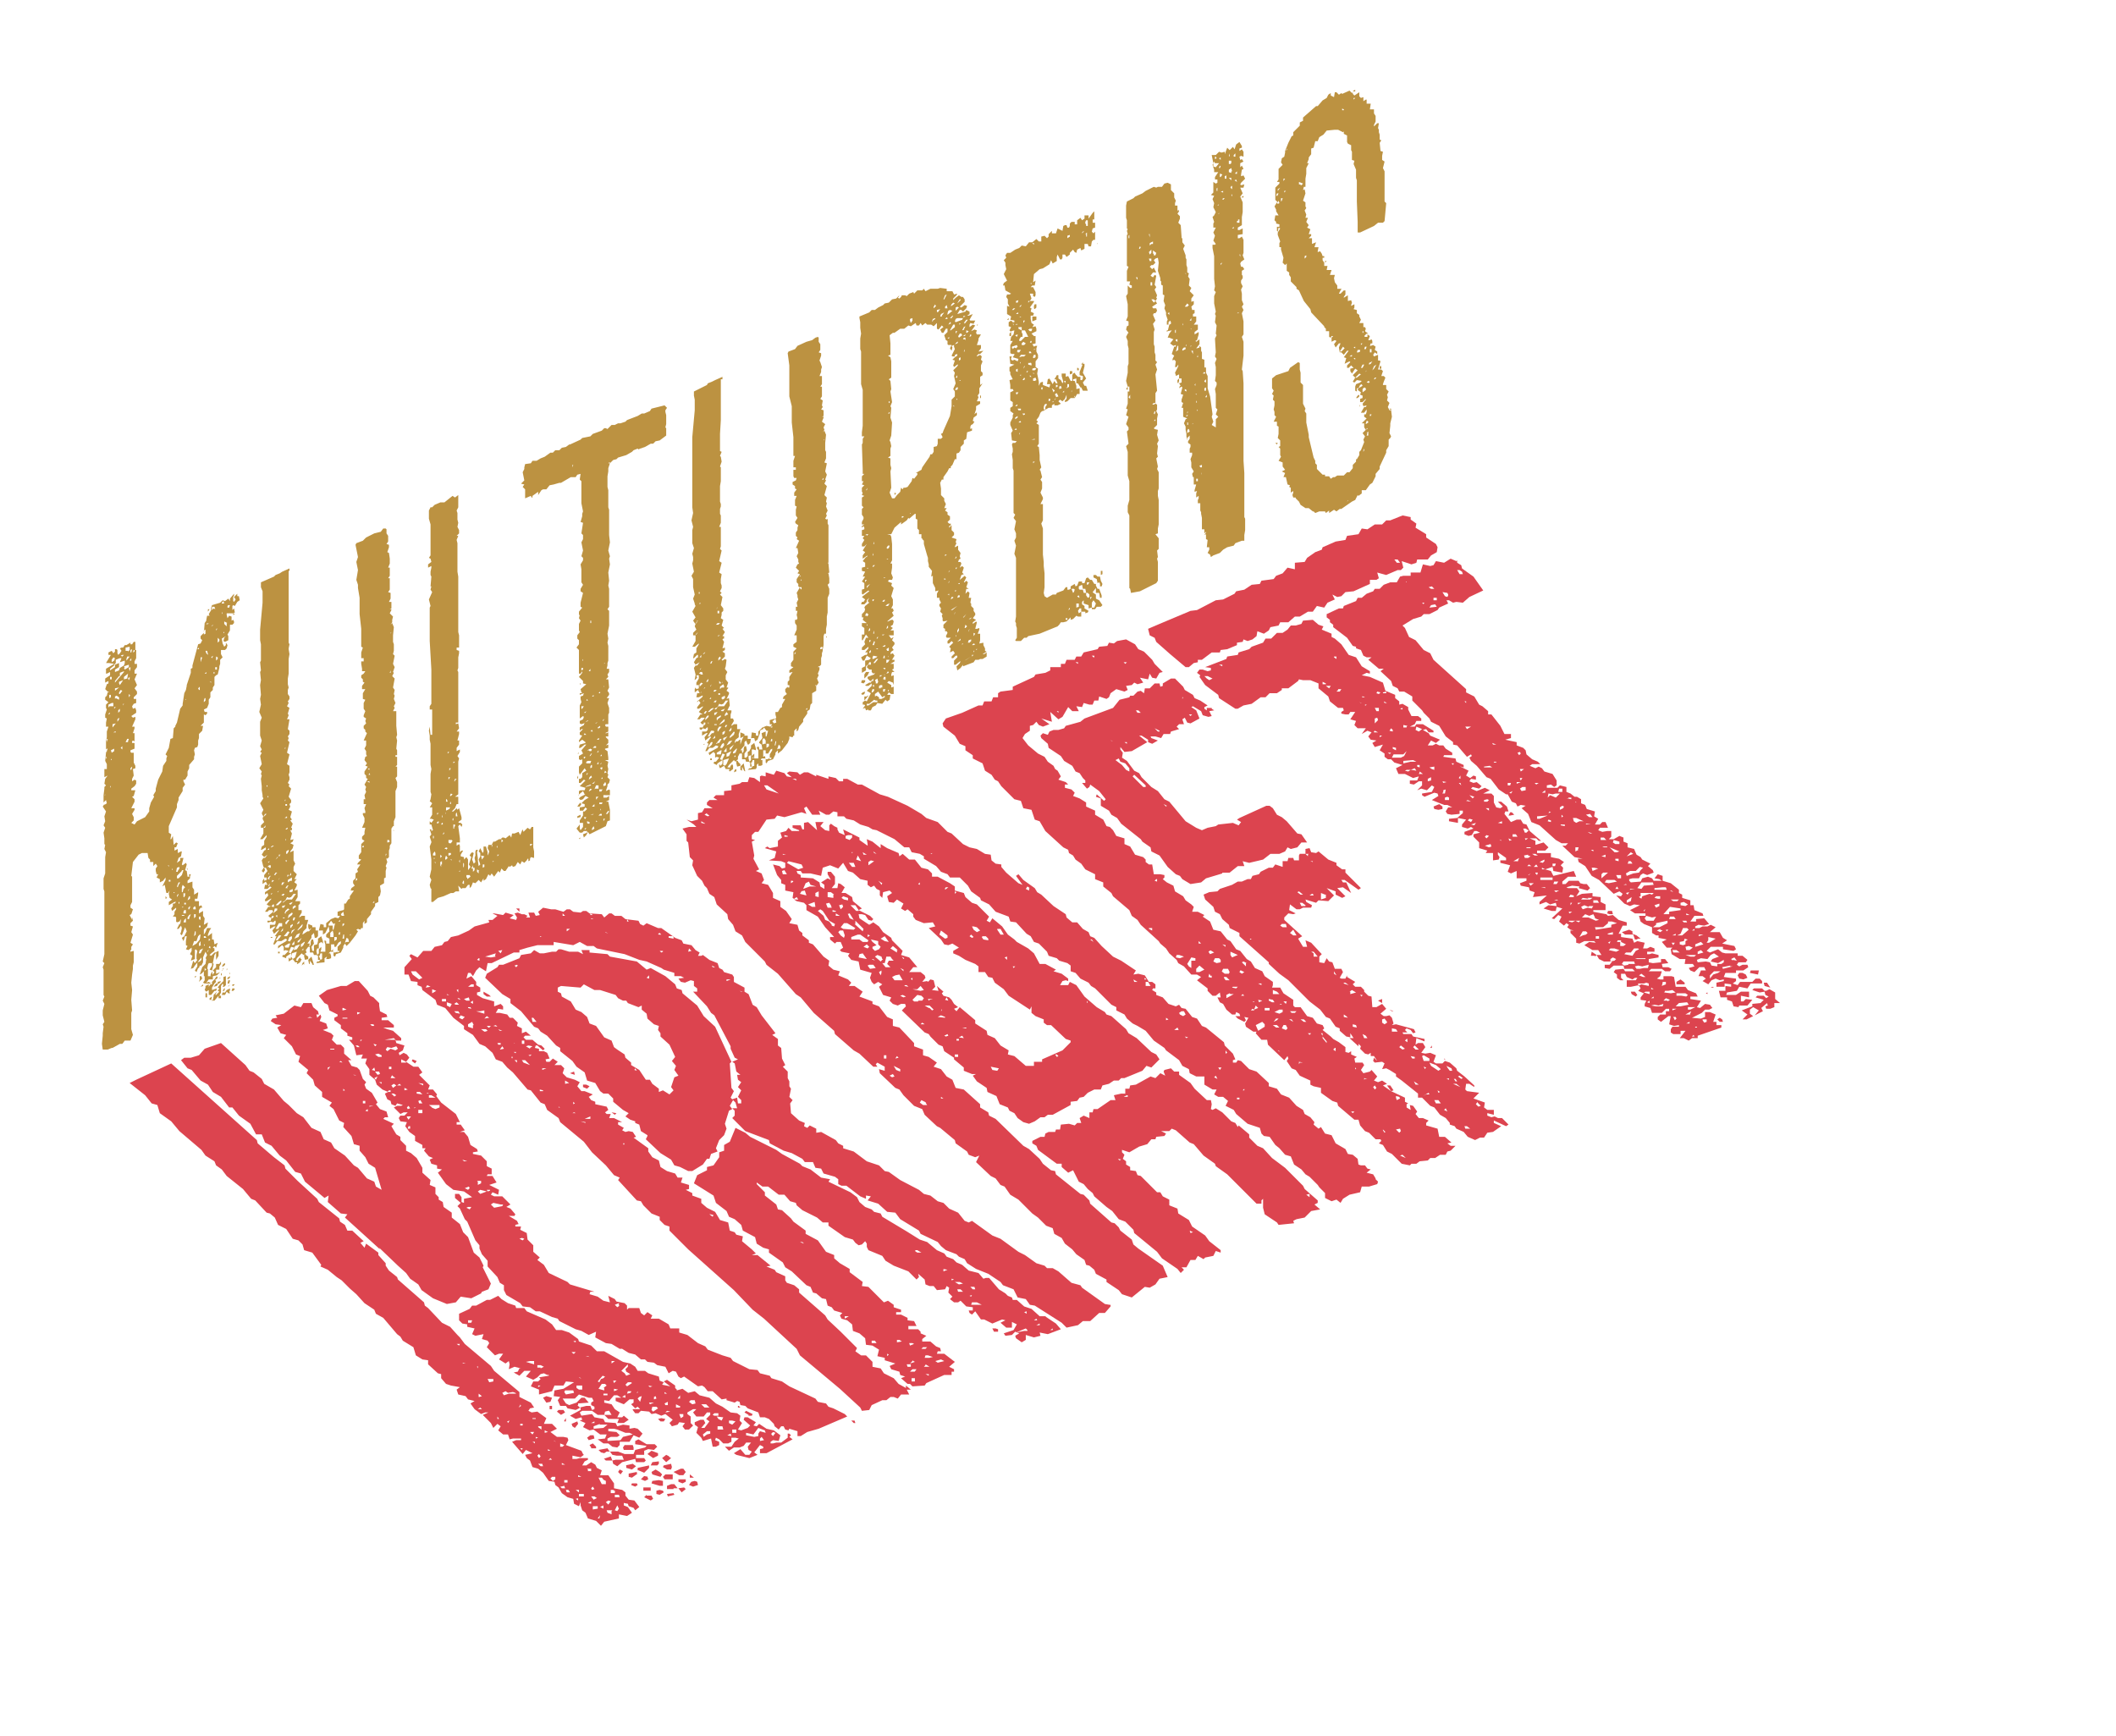
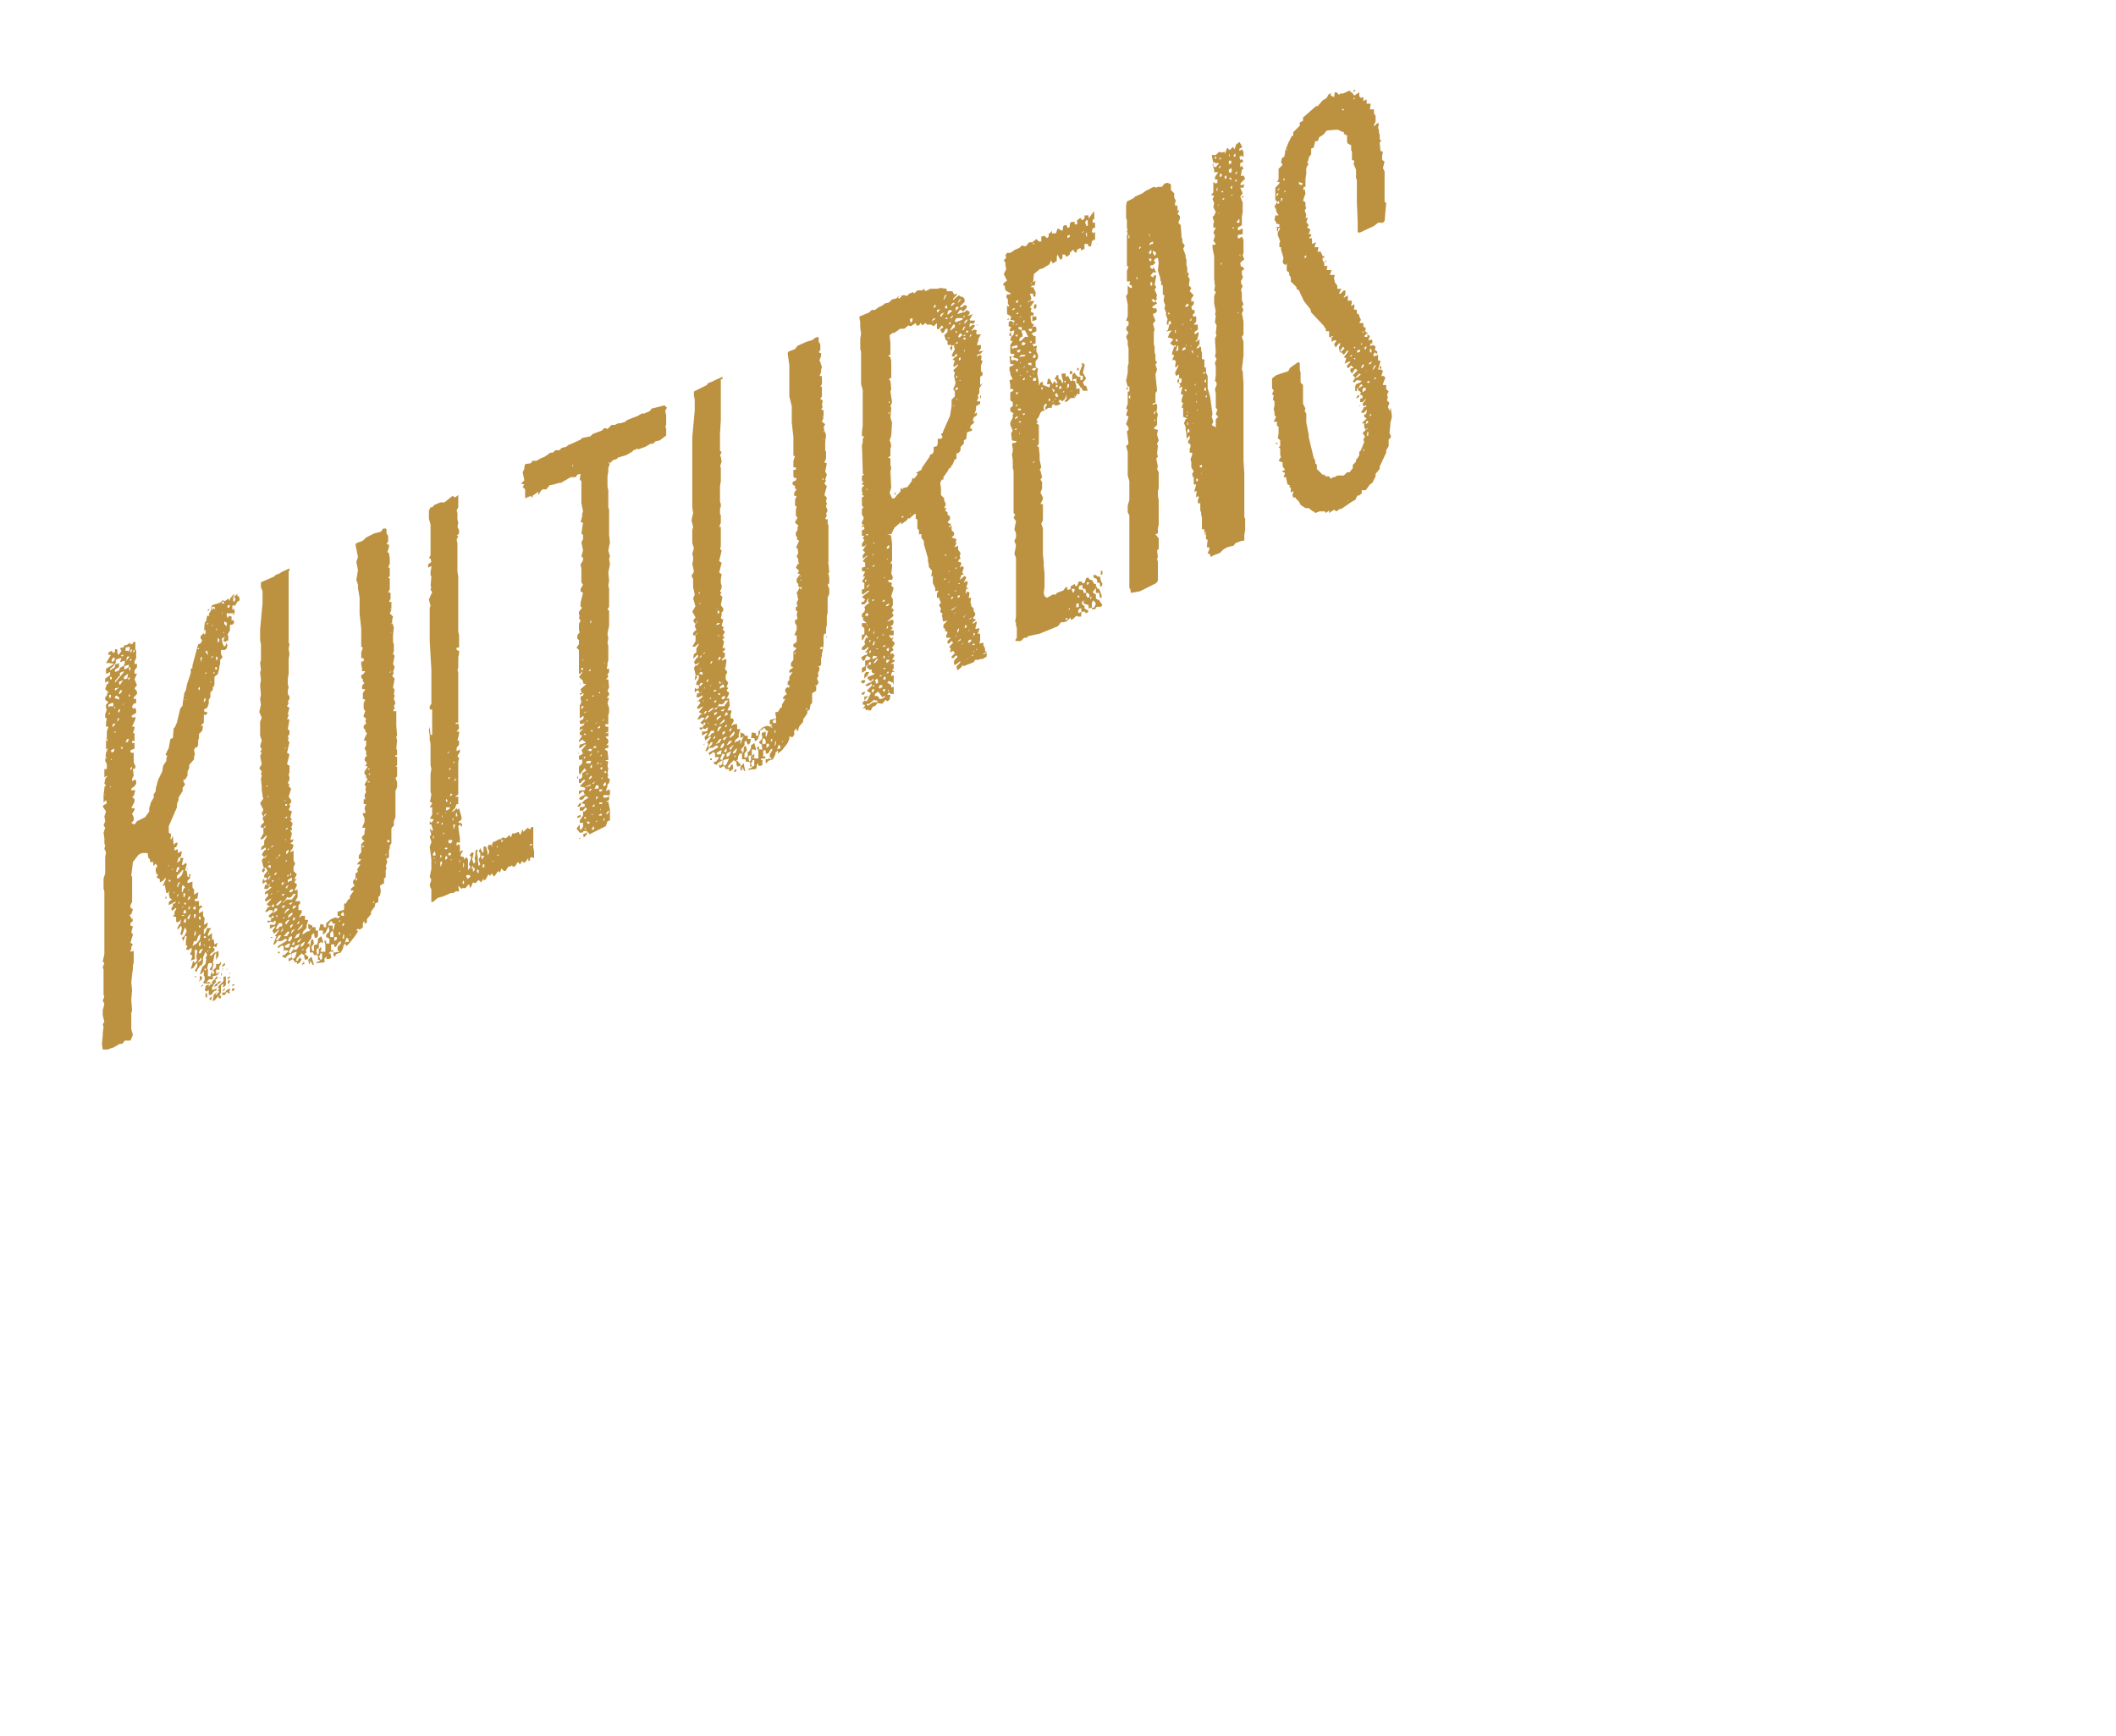
<svg xmlns="http://www.w3.org/2000/svg" id="Layer_2" width="346" height="283.9" viewBox="0 0 259.5 212.9">
  <defs>
    <style>.cls-1,.cls-2{fill:#bc9241;stroke-width:0}.cls-2{fill:#dc444f}</style>
  </defs>
  <g id="Layer_1-2">
    <path class="cls-1" d="m28.7 73-.1.2v.5l.1.1.2-.3-.2-.3.4-.4v.3h.2l.1.5-.3.2-.3.5-.2-.1-.1.1v.5l.2-.2.1.5-.2.1h-.8v.2l.1.4.2-.3.3.1v.5l.2-.1.1.2v.2l-.2.2h-.3v.7l-.3.5.1.2v.5l-.4.2-.2-.1.1-.4.2-.2-.5.3.1.6.2.4.2-.2v-.3l.2.3-.1.4-.2.2h-.5v.5l.2.4-.3.3v.5l-.1.3v.2l-.2.8-.2.1-.2.2V84l-.2.3v.3l-.3.3v.6l-.2.3v.5l-.2.5-.4.2.1.3h.3v.2l-.2.2-.2-.1v1l-.4.4h.3l-.1.6-.4.4v.5l-.1.3v.5l-.1.3-.3.1-.1.3.1.5-.1.3v.3l-.6.7v.4l-.2.4v.5l-.3.5h-.2v.2l.2.4-.3.4v.4l-.5.8v.3l-.2.5v.4l-1 2.3v.8l.3.2-.1.6h.1l.2-.4.1 1.1.3-.3.2.1-.2.5h-.2v.4l.4-.2v.5l.4-.2h.1l-.1.6-.3.2-.2.6.4-.3v-.3h.4l-.2.8.1.1.4-.3.1.2-.2.7.2.1.1.7h.2v-.3h.2l-.1.3v.2l-.3.3v.3l.6-.2v.7l.2.3v.6l.5-.3v.2l-.1.6h-.3v.3h.5v.6h.1l.2-.1.1.3h-.2l-.2.3v.4l.5-.3v.6l.2.3-.1.8.5-.3-.1.5-.4.4v.6l.2-.3.2-.5h.5l-.2.3-.2.5v.2l.5-.4v.8h.2l.1.6.4-.2-.2.6-.2-.2-.2.2.2.1v.3l-.4.3-.2.2.2.1.4-.4h.1l.4-.2v.6l-.3.5v-.9l-.2.3-.2 1 .1.1-.2.8-.3-.1.3-.5v-.3h-.4l-.1.2-.1.5h.1v.9h.4l-.1-.1.2-.5.1.5v.5h-.5l-.3.4-.2.1-.2-.1.2-.3v-.5H25v-.6l.3-.2-.2-.2v.3l-.4.4-.2.1.3-.9.4-.4.1-.6-.1-.1.2-.4-.2-.4-.3.7h-.2l-.8 1-.2.3-.3.1.3-1 .2.3.3-.4-.1-.1v-.5l.1-.5-.2-.2-.1.1v1.1l-.5.2.2-.6-.3-.2.2-.4v-.4l-.4.3-.3-.1.2-.4-.2-.1v-.5l.1-.6h-.2l-.2.6-.2-.4.3-.2.3-.6-.2-.5-.4 1-.2-.2.1-.2.1-.5-.1-.3-.3.4h-.2l.3-.6h.1l.1-.6-.2.3-.3.1-.1-.1v-.5l-.1-.1h-.3l.2-.3v-.3l.2-.3v-.2l-.5.4-.1-.3.2-.3v-.3h.2l.2-.2h-.2l-.7.4v-.4l.4-.3-.3-.2-.1-.5.1-.4-.2.3h-.2l-.2-1-.3.2.4-.8v-.3l-.3.4-.4.2v-.4l-.4-.2.2-.4h-.2l-.1-.4v-.3l.2-.3-.2-.3-.3.3v-.5h-.4v-.3l-.2-.2-.1-.6h-.7l-.4.2-.7.9-.2 1.7.1.1v3.1l-.2.4v.3l.3.2-.2.6-.2.1.2.4v.2l.1-.3.1.4-.3.3v.3l.3.1-.2.7.2.3-.3 1 .3.2-.2.3v.4H16v.2l.4-.1v1.4l-.1.4v.4l-.1.7-.1 1 .1.9-.1 1.2.1 1.3-.1.3v2l.2.7-.3.7h-.7l-.3.4h-.3l-.9.5h-.1l-.5.2h-.6l-.1-.7.1-1v-.3l.1-.8-.1-.3.2-.3-.2-.8v-.6l.2-.8-.2-.4.2-.5-.1-.2v-3.1l-.1-.3.2-.5-.2-.2.2-.9v-7.7l-.1-.3V107.7l.2-.6v-2l.1-.6-.2-.4.1-.5-.1-.1v-.7l-.1-.7.2-.6-.2-.3.2-.5-.1-.6.2-.6-.4-.6.2-.3v.1l.3-.2-.1-.4-.3.3V97.5l.1-.8v-.2l.2-.2-.2-.2.1-.6.3-.4-.4.2v-1h.3v-.6l-.2-.4.1-1v-1.4l.1-.5v-.7l.2-.6H13v-.5l.1-.5-.2-.1v-.4l.2-.6-.1-.2v-.4l.3-.3-.4-.3v-.3l.2-.2.1-.4.2-.1h-.2l-.3-.3.2-.6.2-.1v-.3l-.4.2v-.5l.6-.4v-.4l-.4.2H13V82l1-.6-.6-.1H13l.3-.5.3-.5h-.3V80l.4-.2.2.3.2-.2v-.3h.2l.1.1v.4l.1.2.2-.2.2-.3-.2-.3.2-.1h.2l.2-.3h.2l.5-.3v.2h.2l.2-.3h.2v1h.1v1l-.2.4v.3h.3v.4l-.3.4v.4h.3l-.3.7.3.7-.3.4.3.4v.3l-.4.4v.2h.3v.5l-.3.1-.2.3.1.3.3-.1.1.3v.3l-.6.4.2.2.3-.1v.3l-.4.9h.3v.2l-.2.6h.2v1l-.2-.1-.1.1v.2h.3v.7l-.5.2v.2l.1.1h.3v1.2l.2.4v.3l-.3.1.1.8-.2.4v.3l.3-.2.2.1v.4l-.2.3-.4.3v.2h.5l-.2.7-.2.1.3.3v.3l-.4.8h.4v.2l-.3.5.2.4v.4l-.3.3.4.2.3-.4 1-.5.5-.7v-.4l.2-.7.4-.7-.1-.2.3-.5v-.3l.3-1.1.5-1 .1-.7.4-.6v-.3l.1-.3-.2-.2.4-.8.2-1.1.3-.1.1-1.2.2-.2V89l.2-.4.4-1.7.3-.4v-.2l.2-1.3.2-.4.1-.5V84l.5-1.5V82l.2-.1v-.3l.7-2.6.3-.1.2-.4-.2-.2V78l.4-.4.1-1.2.2-.3V76l.1-.5h.3l-.1-.2.3-.5v-.3l.1-.3 1-.3.3-.3.3.1.4-.3.2.3v-.3l.5-.6v.3Zm-16 21v-.2.2Zm.2 3.4-.1.1h.1Zm.2-5.3.1-.3h-.1l-.1.1v.3h.1Zm0 .9-.1-.3v.3Zm0-2.4v.4l.1-.3v-.1Zm.3-4h.5v-.4h-.2l-.4.2v.3h.1Zm0 1 .1-.2h-.1l-.1.2h.1Zm.2-2.1v-.3h-.2v.4l.2-.1Zm0 10.9h-.1v.2l.1-.2Zm.4-14.8-.5.4v.2l.6-.4v-.3l.5-.2v.5l-.5.3v.3l.5-.2.1-.3.5-.3.1-.3V81l-.6.2.2-.5h-.2l-.5.2v.4l-.2.2Zm-.3 1.5V83h-.2v.3h.2Zm0 10.1V93l-.1.2Zm0-.9.3-.2V91.8l-.4.2.1.3ZM14 81l.1-.3-.2-.1-.2.3v.3l.3-.2Zm-.2 8.2.4-.5-.4.1v.3Zm.3-2.5H14v.2l.2-.2Zm.1 3h-.1l-.2.1h.3Zm0-4.1.4.2v-.3l-.3-.2-.2.1v.3l.1-.1Zm.4-2.7-.5.6v.2l1.1-1.3v-.1l-.5.2v.4Zm-.5 1.8.5-.4-.5.1v.3Zm0 10h.1-.1Zm.5-6.5V88l-.2.2v.3l.2-.3Zm-.1-1.1v.3l.2-.2v-.3l-.2.2Zm.1-3.3.1.2.4-.6-.5.2v.2Zm.1 1.3.3-.4-.2-.1-.2.3v.2h.1Zm.3-4.6.2-.2H15l-.2.1.2.1Zm0 11-.2.2.2.2v-.3Zm.1-4v-.2.2Zm.1-1.2h-.1v.2l.1-.2Zm0-1Zm0-2 .4-.1.1-.6-.5.4v.3Zm0-1.4.1.2.5-.3v-.3l-.6.2.1.2Zm.5 9 .1-.3h-.2l-.2.4H15.7Zm0-11 .2-.2v-.4l-.5.1v.4h.3Zm-.2 1v.1l.4-.5h-.3l-.1.3v.1Zm.4 2.4V83l-.2.2.1.2.1-.2ZM16 82v-.2l-.2.1.1.4.1-.3Zm0 3.3-.2-.2v.4l.2-.3Zm.1-4.6-.2.3h.2v-.3Zm0-.7.1-.4-.2.1v.3Zm0 14.4.1-.3V94l-.2.2v.2h.2Zm0 17.6v.2-.2Zm.3-32.3-.1.3.2-.1v-.2Zm0 4v-.1.1Zm4 26.4v.1h-.1v-.3l.2.2Zm.3-4h-.1l.1.2v-.2Zm.2 2v-.2h-.2v.2h.2Zm.3-1.5-.1-.1v.2l.1-.1Zm.2 2.8h-.1v.1h.1Zm.4-2.6.2-.3v-.2l-.3.1-.1.5h.2Zm.5 0-.6.6v.3h.2l.4-.4.2-.6h-.2Zm-.4 1.7.2-.3h-.2l-.2.5.1.1.1-.3Zm0 1.1-.2.2v.2l.2-.3v-.1Zm.1 1.1v-.1h-.1v.2h.1Zm.3-1.7v.4h.1l.1-.4.2-.2-.3-.3-.1.3v.2Zm0-1.2v.3-.6.3Zm.3 4.4h-.3v.1h.3Zm-.1-1h-.2l.1.1.1-.1Zm0-1.6v.4h.1l.1-.2v-.3l-.3.1Zm.3 2.4v-.4h-.2l-.1.2v.2h.3Zm0 1v-.4l-.2.2-.1.3h.3Zm0-22.9h-.2.2Zm0 20.8v-.2h-.2v.2h.2Zm0-25v-.2l-.1.1h.1Zm.2 20.6v.2l-.1-.2h.1Zm.2 3.4-.1.2-.1.3.3-.2V109.9Zm0 2.7.2-.5-.2.1-.2.3v.2h.2Zm0-3.6-.1.1v.2l.1-.3Zm0 2.5.1-.2v-.2l-.2.2v.3-.1Zm1.1 3.3-.2.6h-.3l-.2.6.5-.3.4-.5.1-.6h-.1l-.2.2Zm-.4-6h-.2.2Zm-.1 2.7h.2v-.2l-.1-.2-.2.2v.2Zm.2.9v-.3h-.2v.5l.2-.2Zm0 2.2v-.4h-.1l-.1.6.2-.2Zm.3 4.1-.2.5-.2-.2.3-.5v-.5l.3-.1.2-.2v-.3l.2-.1v.7l-.2.4h-.2l-.1.3Zm-.2 1-.2.2v-.2h.2Zm.1-39v.1Zm.2-1v-.3l-.2.2h.2Zm.1 4.8v-.3l-.2.2.1.2h.1Zm-.1 28.2.2.1v-.4h-.2v.3Zm.2 1v-.2h-.2v.2h.2Zm0 2.2v-.5l-.2.3v.3l.3-.1Zm-.2 1h.2l.3-.6-.4.2-.1.3Zm.3 2.8.1.3-.4.4.1-.3v-.4h.2Zm0-38.8.1-.3h-.2v.3l.1.3v-.3Zm.2 40-.3.1.3-.3v.3Zm0-41v-.1.1Zm.1-2.6v.5l.2-.1v-.5l-.2.1Zm.2 8.6v-.3h-.1l-.1.3v.2l.2-.2Zm0 28.9H25v.2H25.3l-.1-.2Zm0 .8-.2.3.1.1v-.4Zm.1-33.2-.2.2h.2v-.2Zm1.2 37.7h-.1l.1.3-.2.2-.3.5v.3l.6-.2-.1.3h-.2l-.4.5h-.3v-.6l-.3.2-.2-.2.1-.3v-.2l.4-.2v.3l.2-.3h.2v-.3l.3-.3.2-.3.1-.1.1.2-.2.2Zm-.9.5h-.5l.5-.2.3.2h-.3Zm-.2 1.3v.4h-.2v-.4l.1-.2.1.2Zm0-45.3.2-.2-.4.1h.2Zm.1 3.6-.1-.4h-.2l.1.3.2.2v-.1Zm0 36.5.1-.3-.2.3h.1Zm0-41.7v-.3h.2l-.2.3Zm.1 40v.4l.2-.2-.2-.1Zm.2 1.1-.1-.1-.1.2.2.1v-.2Zm.1 6.5h-.2v-.2l.3-.2-.1.4Zm0-39h-.2l.2.1Zm0-.9h-.1Zm.2 40 .1-.6v-.1l.4-.4-.2.4h.1l.4-.4-.2-.1.2-.3-.2-.1.2-.3.5-.5v-.5l.3-.1v1.1l-.2.2h-.2l.1-.2-.1-.2-.2.3v.8l-.2.4h.2v.3h-.3v-.3l-.5.6h-.4l.2-.1Zm0-46v-.1l-.2.2.2-.1Zm-.1 4 .1-.2v-.1l-.2.2Zm.4-6-.1-.3H26v.4l.2-.2Zm.7 43.2-.2.3h-.4v.4l-.4.4.2.2-.2.3v.2l.5-.1.4-.4-.5.2v-.5h.4v-.4l.2-.3v-.3Zm-.9-35.5v.2h.1v-.2Zm.5 38.3-.1.2-.4.1.3-.4h.2Zm-.1-38.9h-.2v.3h.2v-.3Zm0-4.6V77l-.1.2v.1Zm.1 3.6v-.2l-.2-.1v.5l.2-.2Zm0-5Zm.3 44.7-.3.2v-.3l.4-.1-.1.2Zm-.1-41.9v-.2l-.2-.2v.6l.2-.2Zm0 41.4v-.1h.2l-.3.1Zm.1-42.6v-.2H27v.2h.1Zm.1 42.2v-.2l.1-.1v.3Zm0-44.2.2-.2V75l-.1.3Zm.4 43-.1.1h-.2l.2-.3.2-.1v.2ZM27.3 74h.2l-.1-.3-.2.2v.1Zm0 45v-.2l.2-.1-.3.3Zm.8 2.5.1.3H28l-.2-.2-.2.4h-.4l.1-.3h.3l.2-.3.4-.2v.3Zm-.6 0h-.2l.2-.3h.1l-.1.3Zm0-44h-.1v.1h.1Zm.4-1.1-.4-.2v.3l.3.3v-.4Zm0 42.4-.1.2v-.2Zm.2-44.3.1-.3H28l-.1.1v.2h.2Zm.1 45.8-.1.3h-.2l.1-.4h.2Zm0-.4-.3.2v-.2l.3-.2v.2ZM28 121v-.1l.2-.2-.2.3Zm.2-1.7v.2l-.1-.2Zm.4 2.2h-.2l.1-.3h.2l.1.1-.2.2Zm0-1.7-.1.2.1-.2Zm0 1.1h-.1v-.2h.3l-.2.2Zm0-45.5v-.2l.2.1-.2.1ZM35.4 70v8.8l.1.2-.1.5v.1l.1.6-.1.6v1.8l-.1.6v.7l.1.4-.1.3v.5l.2.3v.3l-.2.3.1.2-.2.4.3.2-.2.7.1.2-.2.5h.3l-.2 1.2.2.2v.4l-.2.3.1.2-.1.3.2.2-.3 1.3.3.2-.3 1.2.3.2v.8l-.1.3.1.3v.3l-.2.4.2.2-.1.2.3.3-.3 1 .3.4v.3l-.2.2.1.3-.2.4.4.2-.2.7.2.3-.2.1.3.4-.2.5h.1v.3h-.2l.2.4-.2.8.4-.1-.1.3-.3.2.4.2-.1.4-.3.4v.1l.4-.2v1.2l.2.4-.2.4v.5l.4.4-.3.6H36.4l-.2.2-.1.2.3.2v.2l-.3.6.4-.1v.9l-.3.5h.6v.3l-.2.2v.6h.4v.3l-.3.5v.1l.3-.2h.4v.5h.4l-.2.7v.3l-.4.4-.1.3v.1l.3-.2.3-.2h.2v.6-.6l.3-.4-.3.2-.1-.3v-.4l.5.2v.2h.4v.4h.4l.2-.8.4.1v.3h.3v-.5l.6-.5.5-.2.4.1.2-.3h-.3v-.5l.3-.1.4-.1.1-.1v-.7h.2l.3-.5.2-.1v-.3l.5-.7H43l.1-.3.4-.3-.2-.3v-.3l.3-.3v-.6l.3-.2-.1-.3.4-.6h-.4l.1-.2.4-.4-.3-.1v-.4l.3-.4v-1l.4-.4-.3-.2v-.3l.3-.3v-.3l.1-.5h-.4l.3-.7v-.5l-.2-.4v-.2h.3v-.2l-.1-.4.2-.5h-.3V98h.2l-.1-.5.2-.4-.1-.3.1-.3-.2-.3.4-.7-.2-.1v-.3l-.2-.2v-.3l.4-.6-.3-.1.2-.3-.3-.4.1-.4.2-.1-.1-.2v-.4l-.2-.3.2-.4v-.6h-.3l.4-.9-.2-.2v-.2l-.2-.2V89l.3-.3-.1-.3.1-.3-.3-.2v-.2l.2-.5-.2-.3v-.7l.2-.4-.3-.1V85l.3-.5h-.4v-.4l.3-.4-.2-.1v-.3l-.2-.2v-.3l.3-.2.2-.3h-.4V82l-.1-.6v-.3h.3v-.4h-.3v-.7l.2-.6-.2-.1v-2.2l-.2-1.8v-2l-.2-1.2v-.4l-.2-.6.2-1.2-.2-1 .2-.6-.3-1.5.1-.2.8-.3.4-.4 1-.5.8-.2.3-.4h.3l.1.1v.5l.2.3v.7l-.2.3.3.1v.3l-.2.6.2.1.1.7v.6l-.2.5h.2v1l-.2.3h.2V72.3l-.2.3.3.1V73.4l-.2.4h.3v.8l-.2.1h.2v.1l-.2.4.4.4-.1.4v.3l-.2.3.2-.2.2.5-.1 1H48h.2v.8l.1.3v.8l-.1.4.2.2-.2 1 .2.4-.2.6.1.1-.2.4.3.3-.2 1.1.2.3-.1.5.1.2-.1.4.2.5-.2.4.1.2-.2.4h.4V89l.1 1.1-.1.3.1.4-.1 1 .1.2v.6h-.2v.2h.2v1l-.2.2h.2v1.2l-.2.2.2.5v.6l-.2.5v3.2l-.2.5v.6h-.1l-.2.3v1.8l-.2.3v.3l-.1.3v.8l-.2.2-.1-.1v.2l.1.3-.2.5.1.2-.1.4v.8l-.2.1v.6l-.5.3.1.7-.1.5-.2.2v.6l-.4.2v.3l-.5.7v.3l-.5.6v.4l-.3.2v-.4l-.2.3v.6h-.2l-.1.2-.3-.1-.2.1.2.2-.3.5-.7.9-.4.4-.2-.3-.2.3v.2l-.3.6-.6.2-.1.3-.2-.1v-.5h-.4l-.2.2h.2l.1.3v.3l-.3.1H40l.1-.3-.3.2v.5l-1 .1.1-.2h.2l.2-.2h-.3v-.5l-.2-.1h-.3l-.1-.3h-.4v-.7h-.2l-.3.4.1.3-.4.3-.2-.2-.6.6-.1.3h.2v.2h-.3l-.3-.4-.5.3v-.5l.2.2.1-.3v-.5l.4-.6-.4-.1-.3.7.3.1-.6.4v.2l-.5-.2.1-.2h.2l.5-.5-.4-.1-.2.1v-.5l-.2-.2-.5.4v-.3l1-.6.1-.2-.2-.1-.5.3H34l-.3.4h-.2l.4-1h-.2l.5-.7v-.1l-.6.5-.2-.4.4-.5h-.2l-.5.3v-.5h.6l.1-.2v-.3h-.1l-.2.2-.3-.1-.2.1h-.2v-.2h.4l.1-.4h-.2l-.2-.2.6-.5-.1-.2H33l-.2.2h-.3l.4-.6h.2l.1-.1h-.2l-.3-.2.6-.7h-.1l-.5.3h-.2v-.2l.4-.5-.1-.3-.3.2v-.3l.6-.4.2-.2-.2-.1-.3.3h-.4l.1-.5h.3l-.2-.4-.4.3v-.4l.2-.3v.3l.3-.1V107.6h-.3v-.3l.4-.5-.2-.4h-.2l.1.3-.2.3-.2-.2.3-.5h-.1l-.2-.8.2-.3h.2l.3-.4-.4.3-.3-.3.3-.5.2-.1v-.3l-.5.3H32l.1-.4.3-.2v-.5l.3-.5v-.2l-.5.5h-.3l.4-.7v-.7H32v-.3l.4-.4-.2-.4.1-.4h-.1l-.1-.3.2-.4-.4-.8.4-.6-.1-.2v-.2l-.1-.6v-.5l-.1-.9.1-.4-.1-.2.1-.3-.3-.4.3-.5-.2-1 .2-.4-.2-.1.2-.3-.2-.4.2-.7-.2-.6v-1.7l.2-.5-.3-.7.2-.9-.1-.7.1-.5-.1-1.2.1-.6-.1-1 .1-.2-.1-1 .1-.2v-2l-.1-.5v-1.3l.3-3.3v-1.4L32 72v-.6l1.6-.7.2-.2.5-.2.3-.2.9-.4v.3ZM32.5 100l.2-.2h-.2l-.2.4.2-.2Zm0 1.5.1-.3-.3.3h.2Zm.3-5v-.2h-.1v.1Zm.2 9.9h.2v-.3H33l-.2.2h.2Zm0 1.3.2-.3h-.1l-.2.2-.1.2h.3Zm0-10-.2-.1v.2l.2-.2Zm0 6.6v-.3l-.2.2h.2Zm-.1 1.5.2-.2-.3.1h.1Zm.1 1.3v-.1l-.1.2h.1Zm0 1.5.1-.2H33l-.1.3.2-.1Zm.3-4.7.3-.2h-.2l-.2.2Zm0 5.8.1-.2-.2.1.1.1Zm.1 2.9.2-.2-.1-.1h-.1l-.2.3h.2Zm-.2 2.3h.2v.1h-.2Zm.4-6.9-.2-.1-.1.3.3-.2Zm-.2 3.2h.2v-.3h-.1l-.2.2Zm.2.6-.1.2.5-.4v-.2h-.3l-.1.4Zm.2-4.6.2-.2h-.2l-.2.3h.2Zm.4 3.4-.4.4h.3l.4-.4v-.2l-.3.2Zm-.2 1.9v-.3l-.2.1.2.2Zm0-7.4-.2.3.3-.3Zm-.2 8.8h.3l.2-.3h.3v-.4h-.4l-.4.7Zm.3 1.3.2-.2.2-.3h-.3l-.4.6h.3Zm0-5.8.1-.2-.2.2h.2Zm0 7.5v-.2h.2v.2H34Zm.2-12 .1-.1h-.2v.2h.1Zm-.1 3 .1-.3-.1.2Zm.5 6.2v-.3l-.3.5.3-.2Zm0-5.7.2-.2h-.3l-.1.3h.2Zm0 1.5.2-.3h-.2l-.2.2h.2Zm.1 1.4.2-.3-.4.1v.2h.2Zm.7-1.2-.3-.1-.2.4-.3.2v.1l.5-.4h.6l.5-.7H36l-.3.4-.3.1Zm-.6 2.4h-.2v.1h.2Zm.1 2.3h.2l.3-.5-.2-.1-.5.6h.2Zm0-23v-.2l-.1.2Zm0 6.5V98l-.1.2h.1Zm0 13.6.5-.4-.2-.1-.3.3-.1.3h.2Zm0 4.3h.4l.2-.5h-.2l-.5.3.1.2Zm.2-17.4v-.2H35v.2h.2Zm0 1.5v-.2l-.3.2h.2Zm-.2-3.5v.2-.2Zm.2 4.9.1-.2h-.1l-.2.2h.2Zm-.1 1.2H35v.2l.1-.2Zm.1 10.3.3-.4h-.2l-.3.3v.2h.2Zm0-8.5.2-.3v-.2l-.3.2v.3h.1Zm0 .8H35l.1.2.1-.2Zm0 3.3.2-.2h-.2l-.2.3h.3Zm.2-1.4-.1-.2-.1.3.2-.1Zm.4 4.5-.4.3-.1.4.5-.4.1-.2Zm-.3 3.6.3-.4v-.3l-.3.1-.2.5h.2Zm0-7.5h.3v-.4l-.5.3v.3l.3-.2Zm.2 1.4.2-.1v-.3l-.4.2v.2h.1Zm-.2 1.5h.2l.2-.3-.5.2h.1Zm.2-3.6v-.3l-.2.4.2-.1Zm0 6.4.2-.2v-.2l-.3.2v.3l.2-.1Zm0 .8.5-.6-.4.2-.1.3Zm0 2.8.2.3.3-.2.2-.7-.6.2-.1.4Zm.2-1.4.2-.1v-.4l-.3.4Zm.1-4.5.3-.2-.1-.2-.3.2v.3l.1-.1Zm0 1.5.1-.1.1-.3H36l-.1.3Zm.2 3.1-.2.5.4-.1.4-.6-.6.2Zm0-4Zm.4 2.9.2-.5-.4.2-.3.5.5-.2Zm.4 2.7-.2.4-.3.2h-.1l.2-.6.2-.2.1.2Zm-.5-4.3.2-.1v-.3l-.3.4h.1Zm0 .8.5-.4.1-.2v-.2l-.6.7v.1Zm0 1.5.2-.1.3-.5-.5.4v.2Zm.3 1.3v-.2.3-.1Zm.2-.8.2-.2.2-.4h-.1l-.4.3v.3Zm.2.4v-.2l-.2.2h.2Zm0 1.7-.2.2.1-.3.2-.2v.4Zm.3-1.1.3.2v.3l-.4.1-.1-.4v-.3h.2Zm.3-2h-.1v.2-.2Zm2.7-2-.2.2v.3l-.4.8-.3.2v-.5H39v.7l-.2.2h-.2l-.1-.6-.3.3v.3l-.5.7h.3l-.1.3h.1l.1-.2v-.3l.1-.3h.2l.1.5-.3.4.1.5h.2v-.7l.4-.1.1-.4v-.3l.4-.3.2.6v.3l-.2-.2-.3.2v.7l.3-.3v.6h.5v-.9l-.1-.3v-.2l.2.1v.3h.4v-.6l-.4-.2v-.3l.4-.4-.1-.7h.5v.5h.1l.2-.8-.2.1-.3-.4-.2.3Zm-2.2 5.1-.3-.4v.4h-.1l-.1-.5.4-.4.3 1h-.2Zm-.2-3.8h.1Zm.6-.8V113.2v.2Zm.4 3v-.3h-.2l-.1.3.1.5.2-.2v-.3Zm0 .6.2.5.2-.1v-.7h-.2l-.1.3Zm.3-.5v-.3l-.1.3h.1Zm1.4-1.8h.1v-.4l-.1-.4-.3.3v.5h.3Zm0 1.5.1.4h.2l.3-.1v.1l.2-.1v-.1h-.2v-.5l.4-.4v-.3l-.3.2-.3.5H41v-.3h-.4v.8l.3-.2Zm.5-1.2v-.3H41v.5l.3-.2Zm.4-2.2v-.2l-.2.2h.2Zm0 1.6v-.3h-.1l-.1.3h.1Zm.1-2.5.1.2h.3l-.1-.5-.3.3Zm.4 1.3v-.2l-.2.1v.3l.2-.2Zm0 1.7v-.5h-.1l-.1.5h.2Zm.3.4h.3l-.1-.4-.2-.1-.2.6.2-.1Zm.5-.9v-.1l-.1.2h.1Zm.8-6.7v-.2h-.1l-.1.3.2-.1Zm.8-4.2h-.1l-.1.2h.2v-.2Zm.7-9.5-.2.1.2.1v-.2Zm0 1.8v-.2H45l.2.1Zm.1-1-.1-.2-.1.2h.2Zm0 1.4h-.2.1Zm.5 14.3v-.2l-.2.2h.2Zm.3-4v.1-.1Zm.8 1v-.1.2Zm.4-3h-.1v.3l.1-.3Zm.2-1.4.2-.1-.1-.2h-.2v.3Zm.3-20.9v-.2l-.1.3h.1Zm0-4.7.1-.2-.1.1Zm0 2v-.1Zm.4 22v.2l-.1-.1h.1ZM56.2 61v1.2l-.2.4.1.3v.8l.1.4-.1.5.2.4v.4l-.3.3h.2l-.2.5.1.4v3.5l.1.6v6.8l.1.4v1.5H56v.3l.3.1v.3l-.1.5v1.3l-.1.3.1.2V88.6h-.3v.2l.3-.1.1.6-.3.4h.3v.3l-.2.8h.2v.5l-.3.4v.4l.4-.2v.3l-.3.5.2.3-.1.4v4l-.4.3h.4V98.6H56l-.2.5-.4.4h.2l.4-.4.1.2.2-.2.3 1.1v.3l-.4.3.1.1h.2l.2.2-.1.3-.2-.3-.2.2.2 1.5v.5h-.4v.4l.3-.2.1.2v.8l.2-.2h.2l-.3.5v.2l.4.1v.3l.3-.3.2.3v1.3l.3-.4-.2-.3.3-.9-.2-.2.1-.2.2-.2.2.1-.2.8.2.5.2-.2-.1-.5.1-.3v-.5l.1-.2h.2l-.1.3.1.7v.3l.1.7.2-.2-.2-.6.2-.4v-.4l-.2-.2.2-.4.3.6.1-.2v-.6h.3l.2.7v.4l.1-.2.1-.3-.2-.4.1-.4h.4l.2-.4H60.7l.5-.3h.2l.2-.2h.2l.2.1.5-.4.2.3.1-.5h.3l.5-.2.2.4.2-.5.1-.2.1.3.5-.5.3.2.2-.3h.2v2.5l.1.5v.8l-.4-.1-.1.2v.2l-.2.1v-.3h-.1l-.1.2-.3.3-.3-.2-.2.4-.3-.3-.3.5-.3.1-.1-.2-.3.2-.1-.1-.4.6h-.2l-.3-.3-.2.5-.2-.2-.5.7-.3-.4-.2.3-.2-.2-.3.6-.3.2v-.3l-.3.5-.3-.3-.4.4-.3-.1-.2.5-.2.2v-.4h-.2l-.3.4h-.4l-.1.1-.4-.4.1.6v.1h-.4l-.3.2h-.3l-.9.4-.7.2-.6.5h-.2V109l-.1-.1-.1-.4.2-.6-.2-.4.2-.9v-1.2l-.2-1.6.2-.5v-.1l-.2-.6.2-.3-.2-.6h.2v.2l.2-.1-.2-.7h-.2v-.4l.2.2.3-.4-.3-.1h-.2l.3-.5V99h-.3l.3-.5-.2-.2h-.1l.1-.3.1-.6-.1-.3v-2.2l.1-.6-.1-.5v-2.6l-.1-.5v-.5l-.1-.6.1-.5.1 1h.2v-1.7L53 87h-.3v-.4l.2-.3v-4.2l-.2-3.5v-4.1l.1-.2-.2-.8.4-.9-.2-.3.1-.4h-.1l.1-1.2-.1-.2v-.4l.1-.5v-.2l-.4.2v-.4l.4-.3-.1-.4-.2-.1.2-.3v-3.8l-.2-.7v-1l.2-.4h.2l.3-.3.7-.3h.5l1-.8.3.2.4-.3v.2Zm-3 41.7v-.2h-.1v.3h.1Zm-.1 2v.2h.3v-.3l-.1-.2-.2.3Zm.2.5h-.1v.1h.1Zm.1-9.5-.1-.1.1.1Zm0 10h-.1l.1.2v-.2Zm.2-5.8.2-.2h-.2v.2Zm0 .9v.2l.2-.1v-.2l-.2.1Zm.1 1Zm.5 3.2-.2-.2v.4l.2-.2Zm0 1v-.4l-.2.1v.4l.1.2v-.3Zm.1-4.8v-.3h-.1l-.1.2h.2Zm0-1-.1-.3v.3h.1Zm.1 2.1.1-.2h-.1l-.1.2h.1Zm.3 1.9.2-.2-.2-.1-.2.2h.2Zm0-4.5h-.1l.1.1Zm0 5.7.2-.2-.2-.3-.1.3v.2Zm0-7.4v.3h.2l-.1-.3Zm0 1.4.4-.2.1-.2h-.5v.4Zm.4-7.2h-.2v.2l.2-.2Zm0 2.3.2-.3h-.2v.2Zm0 8v-.2.2Zm0 .9h.2l.2-.3-.1-.1H55v.3Zm0 1.5.2-.1v-.2H55v.3Zm.2-9.6H55v.3l.2-.3Zm0 2.3.2-.2-.2-.1-.1.2v.1Zm-.1 1h.1v-.3l-.1.1v.1Zm.1 5.8v-.1.2Zm.1 1.1v-.1h-.2l.2.1Zm.2-4.9v-.3l-.1.1v.2Zm0-8Zm0 5.7Zm.2 3v-.2h-.2v.5h.1v-.2Zm0-7.9h-.2v.2l.2-.2Zm0 2.3.2-.2h-.2l-.1.3h.1Zm0 6.6v.3-.3Zm.1-2.2h.2l-.1-.5-.1.2v.3Zm.1-.5v-.2.2Zm0 5Zm.4 2.1-.1.2h.1v-.2Zm0-1.1v-.2l-.1.2.1.2v-.2Zm.5.6v-.3l-.1-.1v-.4 1l.1-.2Zm0 2v-.2h-.1l-.1.3.2.1v-.2Zm0-1v-.2.4-.3Zm.4.4v.2l.4-.3-.1-.2h-.4v.3Zm.7-1.1v.4l.2-.2v-.3H58v-.3l-.2.4h.2Zm.8.3-.3-.2v.3l.2.2v-.3Zm.6-1.8-.4-.1.1.5.3-.4Zm0 1h-.2v.4l.2-.1V106Zm0 1h-.1v.3-.3Zm.5-.7Zm.5-2.7h-.1v.3l.1-.3Zm0 2.1.2-.1h-.2v.2Zm.6-1.7v-.3l-.1.1.1.2Zm.2.8H61v.2l.2-.2Zm.5-1.7-.2-.2v.4l.2-.2Zm2.8.8Zm.6-.2.2-.2H65v.2ZM81.6 50.5l.1.4V52l-.1.4.1.1v.9l-.8.6-.5.1-.3.3h-.3l-.7.4-.6.2-.2.1-.1-.1-.5.2-.2.2-.7.4-1 .3-.2.2-.4.1-.4.4-.2.6v.4l-.1.6v1.3l.1.4v2.1l.1.3V65.6l.1.9-.2 1 .2.7-.1.3.1.7-.2 1 .1 1-.1.6.1.4v2.2l-.2.3.2.2v1.8l-.2 1 .1.6-.1.5.1.4V81l-.1.3v.3l-.1.4h.3v.4l-.2.3.1.3-.3.3h.3l.1 1-.2.4.2.3v.2l-.3.4h.3l-.2.6.2.6v.6l-.1.2v1.2h-.3l-.1.1.1.2h.3v.6l-.4.2h.2l.2-.1v.5h-.3v.1l.3.3v.4l-.3.3.3-.1v.4l-.4.1v.1l.3.2.1.8v.3h-.4l.4.2-.1.5.1.4-.1.5.1.2-.1.3.3.3-.1.4-.2.2v.2l-.2.6.4-.2.1.1v.6H74V97.8h.4l.3-.2v.5l-.4.2h.3l.2 1v1.3l-.3.1-.2.6-2 1-.2-.3-.2.4-.3.3-.1-.4.5-.2v-.2h-.4l-.2.2h-.3l-.4-.5.4-.5v.5l.1.2.3-.4v-.5h-.4v-.3l.4-.6v-.5h.2l.3-.3-.2-.2-.3.4h-.4V99l.6-.1v-.3l-.4-.1.4-.4.5-.3-.4-.2-.3.4-.3.1-.2-.2.2-.2.6-.3h-.1l-.2-.4-.6.5H71V97l.2-.1h.5l.1-.3-.7-.2.7-.7-.2-.1-.4.4H71v-.5h.2l.2-.2v-.5l.5-.3-.2-.3-.6.8-.1-.3V94l.4-.4v-.5l-.2.1-.2-.1v-.4l.5-.3-.2-.4.6-.7h-.2l-.5.4H71l.1-.4.7-.2v-.1l-.4-.3-.4.3v-.2l.4-.6-.3-.1v-.3l.4-.4h-.2l-.2.2v-.4l.5-.3.1-.3.4-.2v-.1l-.5.4-.3.1-.2-.1v-.3l.4-.2.1-.3-.1-.1-.4.3v-1.6l.2-.4-.1-.4v-.3l.3-.1.1-.3-.5.2V85h.3l-.1-.1-.1-.4.7-.6-.4-.1v-.3L71 83l.4-.5v-.2l-.2.3H71v-2.9l-.3-.3.3-.4v-.5l-.2-.2v-.4l.3-.4-.1-.2v-.8l.2-.4-.2-.3.1-.4H71V75l.4-.5-.2-.1v-.5l.3-1.2-.3-.2v-.3l.3-.5-.2-.3v-1.6l-.1-.6.3-.5v-.3l-.2-.2.2-.7-.2-1 .2-.4v-.5l-.2-.2.2-1.3-.3-.1.2-.7V63l.1-.3-.2-1V59l-.2-.2.1-.7-.4.1-.2.3H70l-1.2.7h-.2l-.7.2-.5.1-.4.5h-.4l-.2.1-.4.6v-.4l-.7.5v.2h-.1l-.1-.2-.7.3V60l-.3-.3.2-.3-.4-.1.4-.4-.2-1 .2-.4v-.2l.1-.4.7-.1.2-.3h.5l.5-.3.5-.2.7-.5h.3l.3-.3h.5l.3-.3.5-.1.4-.3h.1l1.3-.6.2-.2 1-.2.3-.3 1.1-.4.3-.3h.2l.2.1.5-.5h.4l.4-.2h.3l.6-.2.2-.2 1.3-.5.5-.3h.3l.7-.3.2-.3 1.6-.4.3.3-.2.3Zm-17 9.7V60v.2Zm5.7-3.2h-.1v.3l.1-.3Zm.5 38.5v-.2l.1-.2v.3Zm.3 4.7-.3.1v-.2l.4-.2v.3Zm-.1-7.8h-.2l.2-.1v.1Zm.3 6.2-.2.3h-.3l.2-.3.2-.2v.1Zm-.2 4.3-.1-.1.2-.1-.1.2Zm.1-19.2v.3l-.1-.2h.1Zm.2 3.2.2-.3h-.3v.3h.1Zm.1-4.8v-.2h-.2v.3l.2-.1Zm0-2.8h-.1v.2-.2Zm0 1.7v-.2l-.1.2h.2Zm.2 12 .1-.2h-.2v.2h.1Zm0-2.9h.2l-.2-.2-.1.2h.1Zm.1-2.7.1-.2-.3.2h.2Zm0 13 .1-.2h-.3l.1.2Zm0 1.3.1-.2-.2.1v.1Zm0-5.2.7-.2-.1-.1-.5.2-.1.1Zm.3-10.6-.1-.2-.1.2h.2ZM72 95l.1-.2H72l-.1.2Zm0-1.4h.4l.1-.3h-.4l-.2.1v.2Zm.2-1.6.1.1h.2l.1-.2-.2-.1-.4.2h.2Zm-.1 9h.2v-.2l-.3-.1v.2Zm.3-19V82l-.2.3h.2Zm-.1 13.3-.1.3.4-.3-.1-.2-.2.2Zm0 1.7.3-.2-.2-.1-.2.3h.2Zm.1-4.3.2-.3h-.1l-.2.3h.1Zm0-16.6v.3h.1v-.3Zm.1 17.7-.1.2v.2l.2-.1v-.3Zm0-4.1h.2l-.1-.2-.2.1h.1Zm.3 10.1-.4.1h.3l.1-.1Zm0-14.4v-.2l-.2.2h.2Zm-.2 5.6Zm.2 10.3-.2.3v.2l.3-.2-.1-.3Zm0-5.2.2-.3-.4.3h.3Zm-.2 2.8h.3v-.3l-.3.3Zm.5-7.2v-.2h-.2l-.2.2h.4Zm0 5h.3v-.4h-.3l-.2.5.1-.1Zm0-8 .2-.2-.3.2Zm.1 9.2.2-.2h-.3v.3h.1Zm0 2.8-.1-.1v.2l.2-.1Zm.2-10 .1-.1-.1-.1-.2.2h.2Zm0 1.5V92l-.2.3.2-.1Zm0 1.5v-.3l-.2.3h.2Zm0-4.4.2-.1V89l-.3.2.1.2Zm.2-4.3v-.2l-.2.2h.2Zm0 15h.2v-.2h-.2l-.2.2h.2Zm0-3 .1.1.2-.3h-.4v.3Zm.2 1.6.1-.2h-.4v.2h.3Zm0-4.2.1-.3h-.2l-.1.1.2.2Zm-.1 4.8h-.1l.1.2v-.2Zm.1-6.5v-.2l-.2.2h.2Zm-.1 1 .1-.2-.2.2h.1Zm.2 1.8v-.2l-.2.2h.2Zm0-7 .2-.3H74l-.1.2h.1ZM74 90v-.2.2Zm0 6.1v.3l.3-.1V96l-.1-.1-.1.2Zm0 4.6.2-.3H74v.3h.1Zm0-16.5h.1V84v.1Zm0-2.7.2-.2h-.1v.2Zm.4 13.2-.2-.2-.1.3.3-.1Zm.2 4.7-.3.4h.2l.2-.3-.1-.1Zm.2-42.7h-.1l-.1.1h.2ZM88.4 46.5v5l-.1 1.7v2.1l.2.1-.2.5.1.1.1.6-.2.6.1.1V59l-.1.6V61.5l.1.3v.3l-.1.3V63l.1.2V64.1l-.2.5h.2V67l-.1.3.2.2-.3 1.3.3.2-.3 1.2.3.2-.1.6v.5l.1.3v.3l-.2.4.2.2-.2.2.3.3-.2 1 .3.4v.3l-.2.2v.3l-.1.4.3.2-.2.7.3.3-.2.1.3.4-.3.5h.2v.3h-.1l-.1.1.2.3-.2.8.3-.1v.3l-.3.2.3.2v.4l-.4.4.1.1.3-.2.2.1-.1.8-.1.3.3.4-.2.4v.5l.3.4-.2.6h.2v.1l-.1.1-.1.2.3.2v.2l-.3.6.3-.1.1.9-.3.6h.5v.2l-.1.3v.5h.3l.1.3-.3.5v.1l.3-.2h.4v.6h.4l-.2.6v.4l-.4.3-.1.3v.1l.2-.2h.2l.2-.2h.1v.6l.2-.6.2-.4-.4.2v-.7l.5.2v.2h.4v.4h.4l.1-.8.5.1v.3h.3v-.5l.5-.5.5-.2.5.1.2-.3h-.3v-.5l.3-.1.4-.1.1-.1-.1-.4v-.3h.3l.3-.5.2-.1v-.3l.4-.7H96l.1-.3.4-.3-.2-.3v-.3l.3-.3v-.6l.2-.2V83l.4-.6-.4.1v-.3l.5-.4-.3-.1v-.4l.3-.4v-1l.4-.4-.4-.2V79l.4-.3v-.8h-.3l.3-.7v-.5l-.2-.3V76h.2l.1-.2-.1-.4.1-.5h-.2v-.5h.2l-.1-.5.2-.4-.1-.3V73l-.1-.3.4-.7-.2-.1v-.3l-.2-.2V71l.4-.6-.3-.1.2-.3-.4-.4.2-.4.2-.1-.1-.2v-.3l-.2-.4.2-.4-.1-.6h-.2l.4-.9-.3-.2.1-.2-.2-.2v-.4l.2-.3v-.3l.1-.3-.3-.2-.1-.2.3-.5-.2-.3v-.7l.1-.4-.2-.1v-.7l.2-.5h-.3v-.4l.3-.4-.2-.1v-.3l-.3-.2v-.3l.4-.2.1-.3h-.3l-.1-.2V57.6h.3v-.3h-.3v-.8l.2-.6h-.2v-2.3l-.2-1.8v-2l-.3-1.2V44.8l-.2-1.5.1-.2.8-.3.3-.4 1.1-.5.7-.2.4-.3.3-.1.1.1v.5l.2.3v.7l-.2.3.3.1v.3l-.2.6.1.2.2.6-.1.3v.3l-.2.5h.3v1l-.2.3h.2v1.2l-.2.3.3.2-.1.6.1.2-.2.3.3.1v.7l-.2.1h.2v.1l-.2.5.4.3-.2.4.1.3-.2.3.2-.2.2.5-.1 1h-.2.2v.9l.1.2v.8l-.2.5.3.1-.2 1 .2.4-.2.6.1.1-.2.4.3.3-.3 1.1.3.3-.1.5.1.2-.1.4.2.5-.2.4.1.2-.2.4.2.1.1-.1v.6l.1.2V69h-.1l.1.1.1 1.1-.2.1h.1l.1.6v.6l-.2.2.2.5v.6l-.2.5V75.1l-.1.5v1l-.1.5v.6h-.2l-.1.3v1.1l-.1.5v.2l-.1.3v.3l-.1.3v.8l-.2.2h-.1l-.1.1h.2v.3l-.2.5.1.2-.2.4.2.5-.2.3-.1.1v.6l-.5.3v1.2l-.2.2-.1.6-.3.2v.3l-.5.7v.3l-.5.6-.1.4-.2.2v-.4l-.3.3v.6h-.1l-.1.2-.4-.1V90.6l-.2.5-.7.9-.5.4V92l-.3.3v.2l-.3.6-.6.2-.2.3-.1-.1v-.5h-.5l-.1.2h.2v.6l-.2.1H93v-.3l-.2.2v.3l-.1.2-1 .1.2-.2h.2l.2-.2h-.3v-.5l-.2-.1h-.3l-.1-.3h-.4v-.7h-.3l-.2.4v.3l-.3.3-.2-.2-.6.6-.2.3h.3v.2H89l-.2-.4-.5.3-.1-.2v-.3l.2.2.2-.3v-.5l.3-.6-.3-.1-.3.7.3.1-.6.4-.1.2-.4-.2.1-.2h.2l.4-.5-.3-.1-.2.1v-.5l-.2-.2-.5.4-.1-.3 1.1-.6.1-.2-.3-.1-.4.3H87l-.3.4h-.2l.4-.9-.2-.1.5-.7-.1-.1-.6.5-.1-.4.4-.5h-.2l-.5.3v-.5h.5l.2-.2v-.3h-.1l-.2.2-.3-.1-.2.2-.2-.1v-.2h.4l.1-.4h-.2l-.2-.2.5-.5V88H86l-.2.2h-.3l.4-.6h.2v-.1h-.1l-.3-.2.5-.6v-.1l-.5.3h-.2v-.2l.4-.5-.2-.3-.2.2V86l.6-.5.1-.2h-.1l-.4.2h-.3l.1-.5h.3l-.2-.4-.4.3v-.4l.1-.2.1.2.3-.1V84h-.3v-.3l.3-.5v-.4h-.3l.1.3-.3.3v-.1l.1-.5v-.1l-.2-.8.2-.3h.2l.3-.4-.5.3-.2-.3.3-.5.2-.1v-.3h-.1l-.4.4H85l.1-.5.3-.2v-.5l.3-.5v-.1l-.5.4h-.3l.4-.7v-.7H85v-.3l.4-.4-.2-.4.1-.3-.1-.1-.2-.3.3-.4-.4-.7.4-.7-.1-.2V74l-.2-.6.2-.5-.2-.9V71l-.2-.4.3-.5-.2-1 .1-.4v-.4l-.1-.4.2-.7-.2-.6V65l.1-.4-.2-.8.2-.9-.1-.7V53.6l.3-3.3V49l-.1-.5v-.5l1.6-.8.1-.2.5-.2.4-.2.9-.4v.3Zm-3 29.8.2-.2h-.1l-.2.4.2-.2Zm0 1.5.2-.3-.3.3h.2Zm.4-5v-.2h-.1v.2Zm.1 9.9h.3l-.1-.3h-.2l-.2.2h.2ZM86 84l.2-.2-.2-.1-.2.2v.3l.2-.2Zm0-10-.2-.1v.2l.2-.2Zm0 6.6v-.3l-.2.3h.1Zm-.1 1.5.1-.2-.2.2Zm0 1.4v-.2.2Zm.1 1.4v-.2.1l-.1.2.1-.1Zm.3-4.7.2-.2h-.1l-.2.2Zm0 5.8v-.2l-.1.2h.1Zm0 3 .2-.2v-.2h-.2v.3Zm-.1 2.3.2-.1v.1h-.2Zm.3-7h-.1l-.1.2.2-.2Zm-.1 3.2h.1l.2-.3h-.2l-.2.3Zm.1.6v.2l.4-.4v-.2l-.2.1-.2.3Zm.3-4.5.1-.3h-.1l-.2.3h.2Zm.4 3.3-.4.4h.2l.5-.4v-.1l-.3.1Zm-.3 1.9v-.2h-.1l.1.2Zm.1-7.3-.2.2.2-.2Zm-.2 8.8h.2l.3-.4h.2l.1-.2-.1-.1h-.3l-.4.7Zm.2 1.3.3-.3.1-.3h-.2l-.4.6h.2Zm.2-5.8v-.3l-.2.2h.2Zm-.1 7.4V93h.2v.2H87Zm.2-12 .1-.1h-.2l-.1.3.2-.1Zm-.2 3 .2-.3-.2.2Zm.6 6.3v-.3l-.3.4.3-.1Zm0-5.7.2-.2h-.3l-.1.2h.2Zm0 1.4.2-.3h-.2l-.2.2h.2Zm.1 1.4.2-.3-.4.1v.3l.2-.1Zm.7-1.2-.3-.1-.2.4-.4.2.2.1.3-.4h.7l.5-.7H89l-.3.4-.3.1Zm-.6 2.4h-.3v.1h.3Zm0 2.3h.3l.3-.5h-.2l-.5.6h.2Zm0-23V68v.3Zm0 6.6.1-.3-.1.2Zm.1 13.5.4-.3v-.2l-.5.3v.3h.1Zm0 4.3h.4l.1-.5h-.1l-.5.3v.2Zm.2-17.3v-.3H88v.3h.2Zm-.1 1.4.2-.2H88l-.2.2h.2Zm0-3.4H88v.1-.1Zm0 4.8.2-.1h-.2l-.1.1h.1Zm0 1.2H88v.2-.2Zm0 10.4.4-.5h-.3l-.2.3v.3l.2-.1Zm0-8.6.3-.3-.1-.2-.2.2v.3Zm0 .9v.1-.1Zm.2 3.2V85h-.2v.2h.2Zm.1-1.4-.2-.2v.3h.2Zm.4 4.5-.4.4-.2.3.6-.4.1-.2Zm-.3 3.6.3-.4v-.2l-.1-.1-.2.2-.2.4h.2Zm0-7.5h.3v-.2l-.1-.2-.4.3v.3l.2-.2Zm.1 1.5.3-.2v-.3l-.4.2v.2h.1Zm0 1.4h.1l.2-.3-.5.2.1.1Zm0-3.6.2-.2-.3.3h.1Zm.2 6.4.1-.2v-.2l-.3.2v.3l.2-.1Zm0 .8.4-.5-.5.2v.2Zm-.2 2.9.3.2.2-.2.3-.7-.7.2v.5Zm.3-1.5h.2v-.5l-.3.4v.1Zm.1-4.5.3-.1-.2-.3-.2.3v.2h.1Zm0 1.5.2-.3H89l-.1.2Zm.1 3.2v.4l.3-.1.3-.6-.6.3Zm.1-4-.1-.1h.1Zm.3 2.8.3-.4-.4.1-.3.5.4-.2Zm.4 2.7v.4l-.4.3-.1-.1.2-.6.2-.2.1.2Zm-.4-4.2.2-.2v-.3l-.3.4Zm0 .8.5-.4.1-.3-.1-.1-.5.6v.2Zm0 1.5.2-.2.3-.5-.5.4v.3Zm.3 1.2v-.1.2Zm.1-.8.3-.1.2-.5h-.1l-.4.4v.2Zm.3.4v-.2l-.2.2h.2Zm0 1.8-.2.1.1-.3.2-.1v.3Zm.3-1.2.3.3v.2l-.4.1-.1-.4v-.3h.2Zm.3-2h-.1v.2-.2Zm2.7-2-.3.2v.3l-.3.8-.3.2-.1-.4h-.4l-.1.6-.2.2h-.1l-.2-.5-.2.2v.4l-.5.6h.2v.3h.1l.1-.2v-.3l.1-.3h.2l.1.5-.3.4v.5h.2l.2-.2v-.5l.2-.1.2-.4v-.3l.4-.3.2.7v.2l-.3-.1h-.2v.8l.3-.3v.6h.5V92l-.2-.3.2-.2.1.2v.2h.4l-.1-.6-.3-.2V91l.4-.5-.1-.6.5-.2v.6h.1l.2-.7H94l-.3-.4-.2.3Zm-2.2 5.2L91 94v.5l-.2-.1V94l.4-.4.2 1-.1-.1Zm-.2-3.8.1-.2v.2Zm.6-1v-.2.3Zm.4 3.1v-.3l-.3.1v.3l.1.4.2-.2v-.3Zm0 .6.1.5.3-.1v-.7h-.2l-.1.3Zm.3-.5v-.3l-.1.3Zm1.3-1.8h.2v-.4l-.2-.3-.2.2v.6l.2-.1Zm.1 1.5.1.4h.2l.2-.1.2.1.1-.1v-.1h-.2v-.4l.3-.5v-.2l-.2.1-.3.5h-.3V92h-.3v.8l.2-.1Zm.5-1.2v-.3H94v.5l.3-.2Zm.4-2.2V89l-.2.2h.2Zm0 1.6v-.3h-.1l-.1.3h.1Zm0-2.5.2.3.3-.1-.1-.5-.3.3Zm.4 1.4v-.3l-.1.1v.3l.1-.1Zm0 1.6.1-.5h-.1l-.1.5h.1Zm.4.4h.2v-.3l-.2-.2-.2.6.2-.1Zm.5-.8v-.2l-.1.2h.1Zm.8-6.8V84h-.2v.3h.2Zm.8-4.2h-.1l-.1.2h.1l.1-.2Zm.7-9.4H98l.2.1v-.2Zm0 1.7V72H98l.2.2Zm0-1V71l-.1.2h.2Zm0 1.4ZM99 87v-.2l-.2.2h.2Zm.3-4v.1-.1Zm.8 1h-.1v.1h.1Zm.4-3-.1.1v.2-.2Zm.2-1.4.2-.1-.1-.2-.2.1v.2Zm.3-20.9v-.1l-.2.2h.2Zm0-4.7.1-.1h-.2.1Zm0 2v-.1Zm.4 22v.2l-.1-.1ZM110.1 36.5l.2.1.2-.2.1-.2h.4l.2.1.3-.3.5-.2.1.2.4-.4h.6l.2-.2.2.3.6-.3h.9l.3-.1.8.1v.3h.7l.2.4.4-.1-.1.2-.4.4v.2l.3-.3.4-.3.3.2h.2l.2.3v.3l-.4.4-.2.2.2.1.4-.3.3.1-.1.3-.4.4-.2-.2h-.2l-.3.5 1-.3.1-.2.4.2v.3l-.3.2h.2l.5-.2-.4.7.1.1h.6l-.2.4-.4-.1-.1.2v.3l.4-.3.3.1-.5.7.4-.2.3.1-.1.3.1.2h.5l-.3.5v.2l-.2.6h.5v.4l-.3.4.6-.1-.4.4h-.2l-.2.2v.1l.4-.2.2.2-.1.4.2.2-.2.5v.7l.2.2v.3l-.3.2v1l.3-.2-.4.6v.6l-.2.3.1.2-.2.5h.4v.3l-.5.3v.4l-.2.6.2-.2h.1v.3l-.4.3-.1.4.2.1-.2.3-.2.1-.1.2v.3l.2-.1v.3l-.6.2-.1.8-.3.2v.4l-.4.4v.4l-.2.3-.3.1v.7h-.2l-.3.7-.2.2v.2h-.2l-.2.4-.5.7v.3h-.2l-.2.4.1.7v.8l.4.4v.3l.2.4-.2.5h.3l-.2.3.3.2v.3l.3.2v.4l-.3.3.2.2h.2v.2l-.2.1v.2l.3-.3v.6l.3.3v.3l-.3.3.6.2-.1.4.1.1-.2.4v.1l.4-.2v.5l.3.4-.1.4.1.3-.2.1-.1.3h.3l.1.2-.2.5.3-.2.2.2-.2.6.2.2-.3.1-.2.6.6-.5.2.2-.3.6h.1l.2-.2.2.2-.2.6.3.2h-.3l-.1.6.3-.3.2.2-.1.6h.3l-.1.6.1.1v.3l.3.3v.3l.2.3v.2l-.3.4.4.2-.4.3v.2l.4-.3.1.1-.2.8h.2l.3-.1v.2l-.2.5h.3v.8l-.1.4.5-.1v.3l.2.4v.3l.2.1-.5.3h.2l.3-.2v.5l-.5.3h-.3l-.2.1h-.4l-.2.3-1.3.5v-.2l-.3.4-.4.3-.1-.5.4-.4.1-.2h-.1l-.5.4h-.2V81l.4-.4v-.2h-.2l-.3.3h-.2v-.2l.4-.4-.2-.3-.4.2.1-.5-.2-.2.5-.5-.2-.2-.3.3h-.2v-.3l.4-.4h-.5l-.1-.2.2-.4-.1-.2h-.2v-.3l-.2-.1v-.4l.5-.5-.5.1-.1-.1v-.3l-.1-.3.1-.2-.3-.3.1-.4-.2-.3v-.2l.2-.2-.2-.4v-.2h-.3v-.5l.2-.4-.4.1v-.4l-.3-.6v-.9l-.2.1.1-.7-.4-.5v-.3l-.1-.4v-.4l-.1-.3-.4-1.4v-.4l-.2-.2V66h-.1v-.5h-.3V65l-.2-.2v-1.1l-.2-.1V63h-.1l-.7.6-.1-.1-.2.3-.7.5V64l-.8.7-.4.8h-.5l.4.1.1.2.1.9v2l-.2.4h.2v.5l-.1.7.2.5-.1.3h-.4l-.1.2.5.2-.1.3.3.3-.3 1 .2.4v.7l-.2.4h.2l.1.3-.2.2.2.4-.8.7h.1l.4-.2h.2l.1.2-.1.4-.3.2.3.2-.3.3h.4v.6h-.6l.3.4.3-.2-.2.4.3.3v.2l-.3.4.2.3-.3.2-.1.2v.1l.3-.1.2.3-.3.5h.3v.2l-.5.3h.4v.6l-.2.1.3.3h-.3l-.1.3v.2l.3-.1V84l-.1-.3-.5-.2-.2.2.5.3v.3l.3-.1v1.2-.3h-.3l-.3-.2-.2.3h.4l-.1.6-.3.2-.2-.2-.4.5-.6-.1-.2.3-.4.2-.2.4h-.3V87l-.3.1-.1-.3-.3.1.3-.4-.1-.1h-.2v-.3l.3-.2.2.1.5-1-.5-.3.4-.4.2-.2v-.3l-.4.3h-.3l-.1-.1.5-.3h.2l.1-.2h-.2l-.3-.3V83l.8-.3.1-.2-.2.1-.2-.2v-.3h-.3l-.3-.3.2-.4-.3.3v.5l-.5.3v-.6l.4-.2V81l.5-.1.2-.2-.5-.3-.3.6h-.2l-.2-.4.5-.3h.2l.1-.3h-.3V80l.4-.5v-.2l-.5.4h-.3v-.3l.4-.4-.1-.3.2-.5h.3l-.3-.4-.4.7h-.1v-.7h.3v-.8l-.3-.2v-.4h.6l-.5-.4.1-.3h-.2v-.4l.3-.3.1-.3-.1-.2.1-.2.5-.4-.2-.2.2-.4-.3.3v.2l-.3.3h-.4l.1-.3h.2l.2-.3-.4-.3.5-.4.4-.3-.1-.1-.7.5-.1-.1v-.5l.3-.1v-.7l-.3-.2.4-.6h-.3l.3-.6-.4-.1v-.4l.4-.1V69l-.3-.2.4-.5h.1l.1-.2-.3.2-.3.2v-.4l.3-.4-.3-.2.5-.8-.3.3h-.3v-.3l.3-.5-.2-.2.2-.3h-.3V65l.3-.1v-.2l-.1-.2-.2.2v-.2l.3-.2h-.3V64l.2-.4v-.2l-.2-.3v-.7l.2-.2-.2-.2v-1l.3-.2-.3-.1.1-.3-.1-.1v-.5l.3-.3-.3-.1.2-.4h-.2v-.6l.3-.3h-.2v-.5l-.1-3.1.1-.2v-.5l.2-.3h-.3V53l.1-.8v-4.4l-.2-.7v-4l-.1-.3v-1.3l.1-.6-.1-.7v-.7l-.1-.5v-.2l1.2-.5.3-.3h.4l.4-.3.6-.3.2-.2.5-.1.4-.4.5-.1.4-.4-.1.2Zm-4 47.1-.2.2-.3-.1.1-.3h.4v.2Zm-.1 1.5-.2.1-.2-.1.2-.2.3-.1-.1.3Zm0-2.1v-.3l.2-.3h.4l-.2.4-.4.4V83Zm.3 2.4.1-.1h.1l-.5.6v-.5h.3Zm0-19.7.2-.2h-.2l-.2.1h.2Zm0 5.4h-.2v.3l.2-.3Zm0 4.5.2-.2-.1-.2h-.2l-.1.3h.2Zm0-15.5.1-.3-.2.3h.2Zm.2 9.6-.1-.1-.1.1h.2Zm-.2 2.2v.2l.4-.5-.3.2-.1.1Zm0 4.6v.2h.1l-.1-.2Zm0 9.8v.2h.2l.6-.4h.5v-.2h-.2l-.2-.1-.6.5h-.3Zm.5-4.9v-.2h-.2l-.1.3h.3Zm-.1-4.1V77l-.1.1-.1.3.2-.1Zm0 1.4.1-.2h-.2v.2h.2Zm0-.6h-.1v.2-.2Zm0 2 .1-.2v-.2l-.2.2v.1Zm0-3.4v-.1.2Zm.4 6.8v-.3l-.3.3h.3Zm-.1 1.4.2-.2v-.2h-.2l-.1.3v.1Zm.1-15.4.2-.2h-.2l-.1.2h.1Zm0 11.3.4-.2.1-.1-.5-.1-.1.2v.2Zm0-12.7v-.3l-.1.3h.2Zm0 5.6.1-.2h-.2v.2Zm.1 5.3.1-.3-.1-.1-.2.5h.2Zm0-12.4v-.2l-.1.3h.1Zm0 11.1v-.4l-.1.3v.1Zm0 6.5V84h-.2l.1.2Zm0-12v-.1.2Zm0 2.8v-.2.2Zm.1 6.3.4-.5h-.2l-.4.5h.2Zm.2 4 .3.2v.2h.3l.4-.2v-.2l-.3.2-.5-.7-.4.3v.3l.2-.1Zm-.1-1.7v.2h.2l.1-.2-.1-.4-.3.2.1.2Zm.2-4 .1-.1h-.1l-.2.1h.2Zm0-1.3.1-.2h-.1l-.1.2Zm.4 6h.2V84h-.2l-.2.1v.3h.2Zm0-1.5h-.1v.2l.3-.2h-.1Zm.1-14v.2-.1Zm.4 10.5.1-.2h-.1l-.3.2h.3Zm-.2-7Zm0 1.5.2-.1v-.2l-.3.2Zm0 4.1.2-.1h-.3v.1Zm.2 6.8.1-.2h-.3v.3h.2Zm0-4v-.3h-.1l-.1.3h.2Zm0 2.7.1-.1V83h-.2l-.1.3h.2Zm0-1.3.1-.2h-.3l.2.2Zm-.1-11.4v.2l.2-.1h-.2Zm.1 12h-.1l.1.1v-.1Zm.4-8.4.2-.3-.3.1-.2.2h.2Zm0 6.9.2-.3h-.4v.4l.2-.1Zm0-12.6v-.1l-.2.1h.3Zm0 8.3v-.2l-.1.1-.1.3.2-.1Zm-.1 2.9h.2v-.4l-.3.2.1.2Zm0-12.5.2-.1.1-.3h-.2l-.2.3h.1Zm.2 15.2-.1-.2-.2.3.3-.1Zm-.1-31.8h.2v-.2l-.2.2Zm0 29.9.1-.2-.1.1Zm.1 4h-.1v.2l.1-.1Zm3.3-45-.6.4-.3-.1-.5.4h-.5l-.7.5h-.2l-.4.3.1 1v1.4l-.3.1.3.2.1.5v2l-.3.2.2.2.1 1-.1.3.2 1.3-.2.5.1.2-.1 1.2.2.6-.1 1.6-.2.6.1.2.1.5-.1.3v.9l-.3.2.3.1v.8l.1.4-.1.4.1 2-.2.6.3.7h.3l.3-.4.4-.4.1-.5.2.2.1-.2h.2l.3-.1.5-.7.1-.4.2.1.4-.5V58h-.2l.7-.4.1-.3.9-1.3.1-.3h.2l.2-.3v-.6l.4-.1.1-.3v-.6h.4l.2-.2-.2-.4.2-.1.1-.3.8-1.8.2-1.2V49l.4-.4V48l-.2-.3.3-.7-.2-.9.1-.4-.2-.3.5-.5.1-.2h-.1l-.4.3-.1-.2.2-.6-.3-.1.3-.3.3-.2v-.2l-.3.1v.2h-.3l-.1-.1.4-.8-.1-.3v-.2l-.3.1.1.2-.1.4-.2-.3.2-.4h-.4l-.1-.1v-.4l-.2-.1-.2-.6.4-.4v-.4h-.2l-.3.5h-.2l-.2-.4.4-.3-.2-.2-.4.5-.2-.1v-.7l-.4.4-.3-.2h-.5l-.2-.2-.4.3-.2-.3-.2.3h-.3l-.1-.3Zm-3.2 9.8v-.2h-.1v.2Zm.8 11.1-.2.2v-.3l.2.1Zm.9 2.8h-.2v.2l.2-.1Zm.8-24 .1.3.2-.3V39l-.3.1v.3Zm.1 23.6h-.1v.1l.1-.1Zm2.1 4.2Zm.6-27.8.3-.2V39l-.3.1-.1.3h.1Zm.3-2-.2.3v.2l.3-.3-.1-.1Zm.3 1 .3-.4-.4.1v.2Zm.3 1.2Zm.2-.8.3-.4-.4.2-.1.3h.2Zm0-2.6v-.2.1Zm.3.6.3-.6-.2.1-.2.5h.1ZM116 71l-.2-.1v.2l.2-.1Zm0-33.2h.2l-.1-.4-.2.2v.2Zm.2 1.4V39l-.1-.1-.2.2h.3Zm-.3 29 .2-.2h-.2v.3Zm.3-29.6.6-.5-.3-.1-.2.1-.1.3v.2Zm.2 2.8v-.1l-.2.2h.2Zm0 31.6v-.2l-.2.1h.1Zm0-3-.1.2.2-.2Zm0 1.4v-.2l-.1.3Zm.2-31.7v-.2h-.1l-.2.3.2-.1Zm0 .8.5-.4v-.3h-.2l-.4.7h.1Zm.1-1.5.2-.3h-.1l-.3.3h.2Zm0-1.5.4-.3-.2-.1-.2.2-.1.2h.1Zm.2 35.8v-.1h-.2l-.1.3.3-.2Zm-.1 1.5.6-.5-.8.5h.2Zm0-33.3v.2-.2Zm0 36v-.1.1Zm.2-27.6v-.2h-.1l.1.2Zm.2 25.2h-.1l-.1.3.2-.4Zm0-35.6.8-.3.1-.2h-.7l-.2.1-.1.3Zm0 39.9h-.1Zm0-41.3.4-.4-.2-.1-.2.1v.4Zm.2 4 .1-.2h-.1l-.3.3.3-.1Zm0 5.7.1-.3h-.2l-.2.3h.2Zm-.1 20.6v-.2l-.2.3.2-.1Zm-.1 4.1.1-.1h-.2v.1Zm.2-31.9h-.2v.3l.2-.3Zm-.2 29.2.2-.2h-.2v.2Zm0 8.3.1-.2h-.1v.2Zm.2-31.8V46l-.2.3h.2Zm0 2.7v-.1h-.1v.1Zm0-2v-.2.2Zm0-9.8.4-.4v-.1h-.1l-.2.3-.1.2Zm.3 35.8V73h-.2l-.1.3.3-.1Zm-.1 4.2V77l-.2.3v.3l.2-.3Zm0 1.4.2-.1v-.2l-.4.4.2-.1Zm.2-7.1h-.2l-.1.1h.2v-.1Zm-.3-30.3.1.2.4-.3-.1-.2h-.2l-.1.2Zm.3 2.9v-.3l-.2.1v.3l.2-.1Zm0-4.4-.1-.1-.1.2.2-.1Zm0 7v-.1l-.2.1h.2Zm.1-4.3-.2.1.2-.1Zm.3 36.5h-.2v.2l.1-.2Zm0-38.5.2-.4-.2.1-.2.4.3-.1Zm.2-1.6-.2-.1-.1.2.3-.1Zm0 2.3V41l-.3.2h.2Zm0 .6v-.3h-.2l-.1.2h.2Zm-.2 34 .3-.4-.4.4h.1Zm.1-32.6v-.3l-.1.3h.1Zm0-3.4.4-.5h.2-.4l-.3.4h.1Zm.1 37.3.2-.2-.2-.2-.1.4h.1Zm.1 3.9.6-.4-.8.5.2-.1Zm0-40.1h.1l.2-.2-.3-.1v.2Zm.4 38 .2-.2v-.2l-.3.1-.1.3h.2Zm0-1.7-.1.2v.2l.1-.4Zm0-1.1.3-.3-.4.2h.2Zm.2-34.7V41h-.1l-.1.3.2-.1Zm.3 39h-.2v.2l.2-.2Zm.2-1.3-.2-.1-.2.2h.2l.2-.1Zm0-1.3-.2-.1v.4l.2-.3Zm-.2 2.3.1-.2h-.1v.2Zm.4-.3v-.2l-.1.2h.1Zm.1-39.8h-.1l.1-.2v.2Zm.3 8.9v-.3h.1v.3Zm0 31.2v-.2.2ZM124.2 44.2l.2-.1.4.2.1-.3-.7-.2.2-.3v-.1h-.3l-.2-.1v-1l.3-.5h-.3l.1-.5.3-.3.1-.5-.4.1v.6h-.2v-.3l.2-.2-.2-.2.2-.4-.3-.1v-.5l.3-.2.2.2h.2v-.2l-.5-.1.1-.4-.5-.3v-1l.3.1-.2-.4v-.5l-.2-.3.1-.3h.3l.2-.1-.7-.4-.1-.6h-.2l.1-.3.4-.3-.4-.8.3-.6-.1-.5v-.3l-.2-.3.3-.3-.1-.3.2-.3h.4l.6-.4.5-.2.3-.3.5.1.4-.5h.4l.5-.4.3.3h.3V29l.4-.1.3.3.2-.2v-.3l.4-.4v.3h.5l.2-.6.6.3.1-.6.2-.1h.2l.1.3h.2l.1-.2v-.3l.2-.2h.4v.3h.3V27l.4-.3.2.3.3-.2v-.4h.5v.4l.5-.7.2-.2v1h-.2v.4h.3v.6l-.3.1-.1.4.2.2.2-.2v1h-.2l-.2.2-.1.6h-.3l-.1-.3h-.4v.6l-.4.2-.1-.3-.4.2-.1.4-.2-.1-.2-.3-.4.4v.2l-.4.3-.2-.3h-.3v.4l-.1.2h-.2l-.3-.6-.1.3v.5l-.5.3-.2-.4-.2.5-.8.5-.4.1-.7.6-.1 1 .3-.2-.1.6h-.3l-.2.2h.3l.3.6v.4l-.1.2-.2-.1V36h-.4l.2.6-.2.3h.5v.1l-.5.7.2.1-.1.4.4.2-.1.3h-.3v.4l.1.5.3.2-.2.3.4-.1.1.3v.3l-.6.3.3.3h.2v.9l-.4.1.2.3.2-.1h.2l-.1.3v.4l.2.4v.4l-.3.4v.7l.3.2-.1.6.2 1v.5l.2-.4.3-.1v.4l.8.3.1-.4h-.4l.1-.6.2-.1.4.7.2-.4.2.3h.2l-.2-.5h-.2l.2-.3.1-.2h.2v.4l.3.2.2.4.1-.2-.2-.7v-.3h.5v.4l.3-.1.3.6h.2V46l.1-.2.2-.1.1.2.3.3h.3v.4h.2l.1-.2v-.3l-.4-.1v-.4l.4-1h.2v.3l-.2.8.4.7-.4.5.2.4h.2l.2.6H132.8l-.2-.4h-.1l-.3-.5h-.2v-.6l-.4.1v.2h.2l.2.6v.4l.4-.1v.7h-.3l-.3.5h-.5l-.4.4-.3.1v-.2l.2-.2v-.5l-.2.5-.3.3-.3-.2-.2.2.3.3-.4.2h-.4v-.2l-.3.2v.3h-.4l-.7.4h-.1l-.2.2-.2.5-.3.4.2.2-.2.2.3.2v2.3l-.2.3.2.1.1 1v.6l.2.9-.2.3.1.1.2.8-.2.3.2.3v.8l-.2.5.3.6v.2l-.3.6h.3v2l-.2.4.2.6v3.2l.1.9v.5l.1.9V72l-.1.7.1.4.3.2.7-.4h.4l.1-.2.8-.3.3-.4h.2v.3h.2l.2-.1v-.3l.5-.3.1.3.2-.1.2-.5h.4v.2h.3l.2-.6.2-.1.3.3h.2l.3.5h.2v.2l.2.4h.2l.3.8v.3h-.2l-.1-.6h-.4v-.6l-.4.5.1.1.3.2v.5l.4.2.4.6-.2.2h-.5l-.2.3h-.4v-.2h.3l.2-.5-.3-.4-.2.3v.6l-.4.1v-.4l-.6-.2v-.4l-.2.2v.3l.3.2v.3l.5.3-.1.2-.3.1V75h-.5v-.4h-.2l-.2.3.1.3.3-.2v.6h-.4l-.2-.1-.4.4-.3.1v-.3l-.5.5-.4.1h-.3l-.2.3-.2.2-2.2.9-1.4.3-.2.2h-.3l-.4.4H124.6l-.1-.1.2-.3V77l-.1-.3v-.3l-.1-.2.1-.6v-7.2l-.2-.5.2-1-.2-.6.2-.4v-.5l-.2-.5.2-1-.3-.4.2-.4-.2-.2V57.7l-.1-.3v-1l-.1-.7.1-.3V55l-.1-.5.1-.2h.3l.2-.2-.6-.1-.1-.9.2-.3-.3-.7v-.3l.3-.6v-.3l.1-.2-.4-.3V50l.3-.2v-.5l-.3-.2v-1l.4-.2-.1-.2h-.3v-.5l-.1-.6.4-.1-.3-.6v-.3l-.1-.1V45l.6-.3-.5-.1-.1-.9h.3l-.1.2v.2Zm-.5-5h-.2l.2-.2v.2Zm.5 3.6.2-.2.2.1.2-.2-.1-.2-.6.2v.2h.1Zm.1-4.8.2-.2h-.2l-.2.2h.2Zm0 1.7h-.1l.1.2v-.2Zm.4 13-.1-.2-.2.2h.2Zm-.2-1.3.3-.2V51l-.3.2v.2Zm.2-11.7-.2.1h.3l-.1-.1Zm.1 1.3-.3.1.2.2.1-.2Zm0 4.2-.2.1v.2l.2.1v-.4Zm-.1 3.2.2-.3h-.3v.2h.1Zm0 1.4.1-.2h-.1l-.2.2h.3Zm-.1-12.7h.2l.1-.3-.3.1v.2Zm.2 1.4.1-.1-.1-.1-.2.2h.2Zm0 4.7h.2l.2-.3h-.4l-.1.2h.1Zm.1 7.1h.3v-.2h-.4l.1.2Zm.4-10.2h-.4v.2l.4.2v.3l.1.1v.4h-.2l-.2.3v.2h.2l.5-.5h.4l-.4-.8h-.4V40Zm-.1 11.6-.1-.1-.2.2h.3Zm0-14.2.1-.1h-.1l-.2.2h.2Zm0 1.4v-.1l-.2.1h.3Zm0 4.8h.4l.2-.2h-.6l-.2.3.3-.1Zm0 9.4h-.2v.2l.1-.2Zm0-8.7h-.1v.2l.1-.2Zm0 1.7v-.2l-.1.1Zm.2-3.8h.2l.2-.2-.3-.2-.2.2v.2Zm.2 4.3.1-.2-.1-.1-.2.3h.2Zm-.1 4.3.2-.1v-.1h-.3l.1.2Zm.2-11.6h-.2v.3l.2-.3Zm0 5.6h-.1l-.1.3.2-.3Zm0-6.8v-.2.2Zm.4 7.4h-.2v.2l.2-.2Zm-.1-2.7v-.2.1Zm.3-5.9h-.2v.2l.2-.2Zm0 3.7h.2l.1-.3h-.3l-.2.1.2.2Zm.1 3.9h-.3v.2l.4.1v-.2l-.1-.2Zm-.2-1.2h.3l-.1-.2h-.2v.2Zm.3-1.3v-.2h-.1l-.1.2h.2Zm0 4.2-.2-.2v.2h.2Zm0-11.4v-.1h-.1v.1Zm.4 19-.4.1h.4Zm.2-14.8v.2l-.5.2v-.6h.5v.2Zm-.3-9v-.2h-.2l.2.2Zm-.1 15.4h.2l.2-.2-.2-.1-.3.1v.2Zm.2 1.3.2-.1-.1-.3-.3.1v.3h.1Zm-.1-2.8.2-.1v-.3h-.2l-.1.2v.2Zm.1 1.9-.2-.1v.1h.2Zm0 10.8h-.2v.2l.2-.2Zm.2-18.9-.2.2-.1-.1v-.3l.1-.2h.2v.4Zm-.1 5.1h-.2v.1l.2-.1Zm.5-13.8v.1Zm.3 18.8.1-.3h-.2v.2Zm.4 2.1.2-.3-.1-.1-.2.1-.1.3v.3h.2V50Zm.4-1v.3l.2-.1v-.2h-.2Zm.8-1-.4-.3.2.5.2-.3Zm-.2 1.5v-.2l-.2.1h.2Zm.2-.4.1-.2-.2.2Zm.1-.4v.1l.3-.1-.2-.4-.2.1v.2h.1Zm0-1.1.2-.1v-.2h-.2v.2Zm.4-18.6h-.1v.2-.2Zm0 18.8.3-.1-.1-.3-.2.1v.3Zm.6.5v-.3l-.2.2h.2Zm0-19.7v.1-.1Zm.1 18.5.1-.3h-.2l.1.3Zm.2 29h.1v-.2h-.2v.2Zm0-28.4.2-.1.1-.1v-.3h-.2v.4h-.2l.2.1Zm.1-18.4.3-.2v-.2l-.3.1v.3Zm.3 45.5v-.2l-.2.3.2-.1Zm0-28.8v-.4h.3v.3l-.3.1Zm.3 2h-.1v.2l.1-.3Zm.2 24.7.1-.3-.1-.1h-.3l.2.5.1-.1Zm.1-24v-.1l-.1.2h.1Zm.5 25.6V74h-.3v.5l.3-.1v-.2Zm0-29v.2h-.2v-.3h.1Zm0 28 .1.1-.1-.3-.2.1.2.2Zm0-1 .1.1h.4l.1.4h.3v.3l.2.3.2-.1v-.3l-.2-.2h-.2l-.1-.5h-.3l-.1-.5-.4.2v.2Zm.4-27.5h-.1l.2-.3v.3Zm.2-16.4-.2.2v.1l.2-.2Zm.3-.8v.2h.2V27h-.2l-.1.2v.2Zm0 1.2v.3h.1v-.5l-.2.2Zm.2 43 .2-.3h-.3v.3h.1Zm.5 1.5h-.2v.3l.2-.3Zm.2-1v-.1.2Zm.5-1.5h.3l.1.5.2.4-.1.3h-.2v-.3l-.1-.2-.2.1-.1-.5-.4-.2V70.5h.3l.2.2Zm0-40.9v.1h-.2.1Zm.6 40.4v.2l-.2.1V70h.2v.2ZM138.1 38v-.1.2Zm6.1 8-.1-.3.4-.8v-.2l-.2.3h-.2l.1-.7-.2-.2-.2.1V44l.2-.4-.3-.2.3-.9h.2v-.2l-.3.1-.4-.3.4-.5-.5-.2h-.2l.2-.5.3-.4-.5.1.2-.8.2-.1v-.2l-.1-.2-.2.2v.3h-.2v-.4l.1-.2-.2-.6v-.3l-.2-.5.1-.4-.2-.5.1-.7-.2-.1V35l-.2-.1v-.4l-.1-.1v-.3l-.3-.9.1-1-.1-.6-.3.1-.2.2.2.3-.3.3h-.2l-.2.2.3.3.2-.2.3.6h-.4l-.3.4.3.2.2-.3.2.1-.2 1.1.2.3-.2.3.3.7-.1.3.1.1-.2.3.2.3-.6.4.1.2h.4l.1.3-.2.3h-.2l-.1.2.3.7-.3.4.2.7-.1.3v1.5l.1.3v.7l.1.3v.7l.2.2-.2.3.2.6-.2.6.2 2-.2.3v1.3l.2.1v.6l-.1.2.2.4-.1.5v.8l-.4.4.1.1.4.1-.1.6.2.7-.2.4.1.3-.1.9.1.4-.2.2.2 1-.1.3.2.4V59.9l-.1.3V60.8l.1.5v3l-.1.5v.6l-.3.1.4.5v1.3l-.2.2.1.8-.1.2.1.4v2.3l-.2.3-2 1-1.1.2-.1-.5-.1-.1v-8.9l-.2-.4V62l.2-.7V59l-.2-.7V55.4l-.2-.7.3-.3-.2-1.5.2-.2v-.3l-.3-.4.3-.9-.3-.2.2-.7-.2-.1.2-.6V48h.2v-.6h-.2v.4l-.2-.1.2-.3-.2-.7.2-1v-.8l.1-.3v-1.9l-.1-.4v-.5l-.2-.5.2-.4.1-.1-.3-.4.1-.4.2-.1v-.5l-.3-.1.2-.5v-1.5l-.2-1 .2-.3v-1l.3.3h.2v-.3l-.3-.1.1-.4h-.4v-1.3l.2-.5-.2-.1v-3.8l.1-.1-.1-.4.1-.2-.1-.1v-1l-.1-.3v-1.5l.1-.5.8-.4.2-.2.9-.4.4-.3 1-.5.3.1.2-.1h.5l.3-.4.4-.1.4.2v.7l.4.4v.5l.2.4-.1.3v.3h.3v.7l.1-.2.1.2-.2.3.3.3v.3l-.2.5.3.3.1 1.4v.2h.1v.5l.3.4-.2.4.3.8v.3l.1.2v.7l.1.3v.6l.2.1-.1.4.2.3-.1.8.3.3-.2.4.5.5-.3.4v.4l.3-.1v.4l-.3.3.1.4h.3v.4l-.2.1v.3h.4v.6l-.3.4h.5v.6l-.4.3v.3l.5-.3v.3l-.2.7-.2.1.1.1.4-.3v.6l-.4.5h.1l.3-.1v-.2l.2.2v.4l.1.2v.8l.3.1v1l.1-.1.1.1v.6l.2.4v1.5l.3 1 .3 2.2-.1.3.2.6-.2.4.5.3v-1l.3-.3-.3-.3.2-.6-.2-.2v-1.7l-.1-.6.2-.5v-.3l-.2-.2.1-.7V45l-.1-.5.2-.5-.2-.3.1-.5-.1-1.7.2-.4-.1-.2.1-1-.2-.4.1-.8-.1-.2.1-.3-.2-1v-.9l.2-.5-.2-.2.1-.5-.1-.9V31.4l-.2-1V30h.3l.1-.1-.3-.4.2-.6-.2-.4.3-.6h-.3v-.5l.1-.2-.2-.6.2-.2.2-.4-.3-.6.1-.5-.2-.5.2-.4-.4-.1.3-.3v-1.3l.3.2.2-.1V22h-.3v-.3l.4-.6h-.5v-.3l-.2-.6.1-.2-.2-1h.5l.4-.4.3.1.4-.1v.3l.3-.8.3.3.4-.4.2.3.2-.6.4-.3.3.5v.2l-.3.1V18.5l.3-.2.2.3v.6l-.3-.1-.2.1.1.4.2-.1.2.3-.4.2v.5l.2-.2.2.4-.2.1-.1.6v.2l.3-.1.2.4-.5.5-.1.2.1.1.4-.1-.1.4h-.4l.3.7-.3.4.3.7V26l-.1.6v1l-.5.3v.3h.2l.4-.2v.7l-.6.1v.4h.2l.3-.2.2.4V31l-.1.3.2.5-.4.3-.1.2.1.4h.2l.2.3-.3.2v.5l.1.1v.3l-.2.3v.3l.2.4-.2.4.1.5v.8l.2.5-.2.3.2.4-.2.4.2 1V41l-.2.3.2.6v1.7l-.2 1.7.1.2.1 1.5v9.5l.1 1.5v5.4l.1.2V65l-.1.6v.7h-.3l-.8.3-.2.3-.8.2-.5.3-.4.4-.8.3-.3.2-.1-.3-.3-.2.2-.4v-.3h-.3l.1-.9-.2-.1v-.6l-.2.1.2-.3v-.1l-.2.2v-.5h-.3v-1.4l-.1-.5v-.2l-.1-.2v-.9h-.3v-.4l.1-.2v-.3l-.3.2v-.5l.1-.3-.3.1v-.2l.2-.7h-.3v-.9h-.1l-.1-.4.2-.3-.3-.5v-.6l-.1-.4.2-.5v-.3h-.3V55l.1-.2v-.3l-.3-.2v-.2l.2-.3v-.4l-.3.3v.3l-.1-.5v-.3l-.1-.5v-.4l-.2-.4.2-.5.2-.1-.5-.2v-1.1h-.2l.2-.6-.2-.1V49l.2-.6-.3-.1.2-.8-.1-.1-.3.2.1-.3h.1l-.2-.3.3-.1v-.5h-.3v.3l-.1.3-.1-.1v-.3l.2-.2v-.5l-.4.2Zm-5.7-16.8v-.4l-.1.1v.3Zm.1 19.3v-.1l-.2.3.2.2v-.4Zm0 .7-.1.3.1-.3Zm.2-15.5v.1Zm.3 4.4h-.1v.2-.2Zm.5-4.1h-.3l.2.3V34Zm.2-3.5.1-.2-.1-.1-.1.2v.1h.2Zm1.2-1.8h-.1l.1.4v-.4Zm.2 3h-.3l.1.3h.2v-.2Zm0-.6v-.5l-.3.3.1.3.2-.2Zm-.1 8.5h-.2.2Zm0-9.7h.3v-.3l-.4.2v.3l.2-.2Zm.2 5v-.3h-.2v.4h.2Zm.4 2-.2-.2h-.3l.3.4.2-.2Zm-.2-5.8v.2h.2l.1-.3-.4-.3v.4Zm0 18.6.2-.3h-.2l-.2.2h.3Zm.2.8-.1-.1-.1.3.1.1.1-.3Zm0 1v-.1l-.2.2h.2Zm.6 8.4v.1Zm.3-25.8v-.2.2Zm.7 6.4-.2.2v-.2h.2Zm.1-1.9v-.3l-.2.1.2.2Zm.8 2.2v-.4l-.1.1V40.8Zm0 1 .2.1v-.3h-.2v.2Zm0 1.3.3-.2v-.5h-.1l-.2.7Zm.8-1.2-.2.3.2-.3Zm0 1.1.4-.2v-.2h-.2l-.2.2v.2Zm.1-3.2v-.2l-.1.3.1-.1Zm.4-6.2-.1-.1h-.1l.2.1Zm-.2 5.8Zm.5-2-.2-.2-.3.4h.3l.2-.2Zm-.5 10.5.2.1v-.2l-.2-.1v.2Zm.2-7.7h-.1v.2-.2Zm0 2.2v-.2l-.1.2h.1Zm0 6.7v-.6V49Zm.2 1.8h-.2v.2l.2-.2Zm0 1.2v-.3h-.1v.3h.1Zm0-1.6h-.1v.2l.1-.2Zm0 2.1-.1.2v.3l.3-.2-.1-.3Zm.4-13.2V39l-.2.3h.2Zm0 1v-.1h-.2.1Zm.2 2h-.3v.1l.3-.2Zm0 1V43h-.2l.2.4v-.1Zm0 8.6v-.1l-.1.1h.1Zm.3-4.7V47l-.1.2Zm0 7.6v-.1.1Zm.2-6.6h-.2l.1.1Zm0 1-.1-.2v.3l.1-.1Zm.1 9.6v-.2h-.2v.3h.2V59Zm0-15.2v-.2l-.1.3.2-.1Zm0 6.6-.1-.1v.2l.1-.1Zm.3 7h.2V57l-.3.1.1.2Zm.1.9.1-.3-.1.2Zm.5-12.5-.1-.1-.2.2h.3Zm-.1 1.1.2.1v-.4l-.2.2v.1Zm0 6.7v-.1.1Zm0-5.6h.2v-.4l-.2.1v.3Zm.3.7v-.2l-.2.3h.2v-.1Zm0 19.8v.2-.2Zm.8-48.4v.4l.3.1.4-.5h-.5l-.1-.2-.1.2Zm.4-.6-.1-.2h-.1v.3l.2-.1Zm.1 4V23l-.1.1v.3h.1Zm.1 1.1v-.1.1Zm0 .7.1-.2-.2.2h.1Zm.1 1v-.1l-.1.1h.1Zm.2-6.6V19.3l-.2.1.2.2Zm-.2 1h.1l.1-.2-.1-.1-.1.2Zm.2 1.1.2-.3-.2-.1h-.1v.4Zm.3 2v-.3l-.3.1.3.1Zm-.1 8.5-.2.1v.2l.2-.3Zm.1-7.7.2-.2h-.2l-.1.1.1.1Zm.2-2.6h.2v-.4l-.2.1v.3Zm0 8.4v.2-.2Zm.6-11.1v-.4l-.1.3.1.1Zm.3 1.8-.1-.4-.3.2v.3l.3.1V21Zm-.4-1.2v.3h.2l.1-.1v-.3h-.3Zm.4 2h-.4l.3.3v-.3Zm0 1h-.1l-.1.2.2.2v-.3Zm0 1-.1.1.1.2v-.3Zm.2 4.2v-.2l-.2.2h.2Zm0-8.8h.2v-.4l-.2.2v.2Zm.3 1h-.2l.2-.1Zm0 1.8-.2.1.3.2-.1-.3Zm-.1-.9v.2h.2V21l-.2.2Zm.2 2.4v-.2.2Zm0 .7V24v.3Zm.2 1h-.2.2Zm0 1.8-.2.1v.2h.3v-.4h-.2Zm0 11.3-.2.1h.2Zm.2-6.8v-.3h-.1l.1.3Zm.4-7.3h-.3l.3-.2v.2ZM167.5 49.9l.1-.2-.4.1-.1-.3.4-.5v-.1l-.4.4H166.8v-.4l.3-.1v-.3l-.3-.1.1-.3-.4-.3.1-.2h-.2v.4l-.2-.1v-.5l.1-.3.5-.2.2-.2-.6-.1-.3.3-.2-.1.3-.5-.3-.3.6-.6-.3-.2-.4.6-.2-.3v-.3l.4-.1-.3-.3-.3.3h-.2v-.3l.4-.4-.1-.1-.6.3.2-.7-.3-.1.6-.8h-.2l-.4.5-.3-.3h-.2l-.1-.6.2-.5h-.2l-.4.5-.2-.4.3-.4-.2-.1-.4.2v-.5l.2-.2h-.2l-.1.2-.2-.1v-.7h-.4v-.3l-.2-.2V40l-1.6-1.7-.1-.4-.8-1-.6-1.3-.3-.2v-.2l-.7-.7V34l-.2-.3v-.3l-.3-.2v-.9l-.2.2-.3-.3.1-.6-.3-1v-.3h-.2v-.5l.1-.2-.3-.8v-.3l.3-.5-.2-.1-.1.5-.1-.1v-.5h.3v-.3l-.4-.1v-.2l-.2-.2.1-.6h.4l-.3-.5v-.2l-.2-.4.3-.5.1.2.2-.1-.1-.3-.1.2-.3-.3V23l.5-.5v-.2h-.3l.2-.3v-1.3l.5-.5-.2-.3.1-.5.3-.2.1-.5v-.2l.4-1 .4-.8.2-.1v-.4l.8-.8V15l.4-.2v-.4l1.6-1.4h.2l.6-.7.5-.3.2-.4.3-.2v.3l.4.2.1-.6h.2l.3.3.3-.2.1.1.9-.4.3.3.1-.1v.2l.2.2.6-.4v.5l.2.2.3-.1v.5l.3-.2h.1v.5h.5l-.1.7h.5v.5l.2.3v.7l-.2.4v.2l.4-.4h.2l-.1.6.1.2v.3h-.2.2l.1.3v.6l.2.1-.2.3.1 1 .3.1-.1.5v.5l.3.2-.2.8.2.4V24.7l.2.2-.2 2.2-.2.2h-.6l-.5.4-1.7.8h-.3V27.2l-.1-2.5v-2.6l-.1-.3v-1l-.3-.7.1-.4-.3-.1v-1l-.1-.2v-.6l-.4-.2-.1-.2v-.8l-.4-.2v-.3l-.1.1-.6-.3h-.4l-1 .1-.4.5-.5.3-.2.5h-.3l-.2.8-.3.1v.7l-.3.4v.2l-.2.5h.2l-.3.6v.7l-.1.6v1h-.2l-.1.4.2-.1.1.5-.3.9.3.2v.5l.1.2-.2.3.2.5-.1.4h.3l-.2.5.3.4-.2.3.4.2-.2.6h.3v.2l-.3.3h.4v.7l.5-.2-.2.6h.5l-.1.5v.1l.3-.1.2.3.1.3h.2v.2h-.2v.3l.2.3v.4h.4l-.1.5h.6l-.2.6h.6l-.1.4.1.5.3.4v.4h.5l-.3.6h.2l.4-.4h.2v.5l-.2.3v.1l.5-.3v.7l.4-.1.1.3-.1.3v.1l.4-.2v.4l-.1.2.4.1v.4l.3.2v.2l.2.4-.2.4h.5v.5h.2l.1.2-.1.3.4.3h-.2l-.3.3.1.1h.3V41l.3.2-.2.5h.2l.2-.1.1.2v.3h-.2l-.1.3h.1l.3-.1.3.2-.1.4.3.2v.3l-.3-.2-.2.3.1.2.5-.2v.7h.2l.1.1-.3 1h.4l.2.2-.2.6h.3l.2.2-.2.5-.1.3v.1h.4v.5l.3.3-.2.4.1.3-.1.4.3.3-.2.5.2.4h.2l.1.8-.2.8v.3l-.1.9.2.4-.1.2-.2.2v.8l-.3.5v.3l-.8 1.7v.3l-.5.6v.3l-.4.8-.3.2-.5.7h-.5v.4l-.4.3-.1-.1-.3.6-.4.2-1.3.9h-.2l-.4.3-.3-.2-.6.4v-.3l-.4.3-.1-.2h-.7l-.5.2-.2-.2h-.1l-.5-.4h-.4l-.6-.4-.2-.4-.4-.4V61h-.3l-.1-.3.1-.3v-.2l-.3.2v-.6l-.2-.1.1-.2-.3-.1-.2-.9h-.3l.2-.5-.4-.2.4-.2-.3-.4v-.5l-.5-.2.3-.5-.1-.2V55l-.2-.2.2-.1v-.7l-.3-.3.1-.5v-.9l-.2-.1v-.5h-.4l.3-.6-.2-.2v-.4l-.1-.3.1-.5v-.5l-.2-.2.1-.5-.2-.2.2-.4-.2-.3v-1.2l.5-.4 1.5-.5.2-.4 1-.7.2.1v.8l.1.4V46.9l.3.3v2.3l.3.6-.1.3.2.3v1.1l.3 1.5v.3l.6 2.5.2.4v.3l.2.2v.5l.7.7h.3v.2h.5l.2.3.3-.2h.2l.3-.2h.8l.4-.4h.3l.4-.5V57l.4-.4v-.3h.1l.3-.5v-.4l.2-.2.4-1-.1-.3.2-.4-.3-.4.4-.4-.2-.3v-.5h-.3l.6-.6-.3-.2v-.3h.2l.1-.3v-.3l-.3.4h-.4l.4-.7H167.6ZM156.3 53v.2-.2Zm.3 1.5-.2-.2H156.7l-.1.2Zm0-30.4.2-.4h-.2l-.1.3h.2Zm.1-.7.3-.4-.3.2v.2Zm.5 1.2.1-.3h-.2v.4l.1-.1Zm.4-2.7h-.2v.3l.2-.3Zm0 1.5h-.1v.2l.2-.2Zm.2-5 .1-.2-.2.2h.1Zm1.3 16.6Zm.4-12.3h.1l.2-.2-.5-.2v.3h.2Zm.7 8.8v-.2l-.2.1v.3l.2-.2Zm1.5 7.1-.2.2.2-.2Zm1-6.6-.2.2V32h.1Zm1.8 10.8-.2.3h.2l.4-.4-.2-.2-.2.3Zm0-7.3h-.1l.1-.1v.1Zm.2-24.3h-.3.4Zm.1 2.2-.2-.1v.2h.2Zm.5 48v-.1l-.1.2Zm.4-17.7h.1V43.5l-.3.2h.2Zm.5-32.5h-.3l.1-.1.2-.1v.2Zm0 .8h-.2v.2l.2-.2Zm0 30.7v-.2l-.2.1.2.1Zm0 1.4v-.2h-.2l.2.2Zm.3 1.9-.3.3h.2l.5-.4-.2-.1-.2.2Zm.2 2.6-.2.2h-.2l.2-.3.2-.1v.2Zm-.1-5.4.2-.1v-.2h-.3l-.1.3h.2Zm0 4.4.5-.3-.1-.2-.2.1-.2.4Zm.2 2-.1.3v-.2h.1Zm.3-36.6h-.3.3Zm0 29.1h-.2v.2l.2-.2Zm0 3 .2-.4h-.2l-.2.4h.3Zm.1-4.4v-.1h-.1v.2h.1Zm.1 6.8-.2.2v.4l.4-.3v-.2l-.2-.1Zm-.1 2.4Zm.1 5.2V55l-.1.2v.2l.1-.2Zm.2-12.3.1-.3h-.2l-.1.3h.2Zm0 1.2v-.1.3-.2Zm0 4.4v.2-.2Zm0 6V54v.3Zm0-8.8.1-.2-.1.1Zm.2 6h-.1l-.1.3v.1l.3-.2v-.1Zm0 1.5-.1.3h.2v-.5l-.2.2Zm.1-6.1.2-.2-.2-.1-.2.2h.2Zm0 5.5h-.2v.2l.2-.3Zm0-6.2Zm.2-3.1h.2v-.4h-.2v.3Zm.1 1.4.2-.3-.4.2v.2l.2-.1Zm0 2.9v-.2.2Zm0 3.5.1-.2h-.2v.2h.1Zm.4-5.8.3-.5-.3.2-.2.5.2-.2Zm.1 1.3.2-.2h-.2l-.1.2h.1Zm.2 1.2v-.1.1Zm.6-2.7v.2h-.2V45l.1-.2.1.2Zm1.2 5v.3l-.2-.2h.2Z" />
-     <path class="cls-2" d="m47.3 155.2.4.6 1 .8.1.3 3.2 2.8.1.4.4.3 1.7 1.8 1 .5.9 1 .3.3.6.8 3.2 2.7.4.6 3.1 2.6v.6l1.4.7.4.6-.5.1-.2.3.4.2.7-.1 1.1.8-.3.7h1l.6.6-.8.4.8.6h.8l.5.1.1.3-.3.6 1.9.7.2.4.1.1-.4.3-1-.2v.4h.5l.4-.1h1v.2l-.4.2-.3.5h.5l.6-.4.5.3.2.4.6.3-.2.6h1l.7 1v.6l1 .2.4.3v.4l.4.5.7.1.6.8-.5.4-.2-.3-.6-.2-.1-.3-.5-.1v.3l.5.2.5.7-.6.4-1-.2v.5l-1.8.4-.4.5-.6-.6-1-.3-.3-.7-.4-.3-.2-.6v-.4l-.2.5-.6-.3-.1-.6-.7-.2-.7-.5-.4-.7-.4-.3-.1-.4-.7-.1-.7-1-.6-.5-.7-.2-.3-.8-.4-.3-.2-.4.9-.2-.8-.4-.4.5-1.3-1.5.5-.2h.6v-.2h-1l-.4.1-.2-.6h-.6l-.6-.5.3-.5-.4-.3-.5.5-.3-.6-1-1 .7-.3h-.4l-.5.2-.8-.6-.5-.7.5-.3-.8-.2-.3-.4-.9-.2-.2-.6.4-.3-1.1-.2-.6-.2-.6-.7v-.5l-.4-.1-1.2-1.1v-.5l-.7-.1-.8-.5-.3-1-1.3-.8-.3-.5-.4-.3-1.7-2-.9-.5-.2-.5-1.2-.8-1-1.1-.8-.7-1-1-.6-.4-1.1-.9-.9-.4.1-.2-1.1-1.5-1-.3-.2-.7-.5-.5-.7-.2-.8-1.2-1-.5-.4-.9-.6-.5-.4-.1-1.4-1.5-.5-.2-1-1.2-2-1.6-.6-.8-.7-.5-.2-.5-1.1-.7-.5-.7-2.7-2.3-1-1.2-1.4-1-.3-1-.7-.2-.8-1-1.9-1.5.8-.4 4.3-2 10.5 9.4.1.4 2 1.7 1.3 1 .1.4 1 1 .5.5 2.4 2.2.2.4 2.5 2 .1.4.6.4.3.7h.6l1.4 1.3-.4.2.5.6.2-.5 1.5 1.1v.3l.9 1v.3Zm-.7-2-4.3-3.9.3-.4-.8-.1-1.6-1.4.1-.8-.5.3-2.4-2-.5-1-.7-.2-1.1-1.4-.8-.6-1-1.2-.8-.4-.4-1h-.7l-.7-1.3-1.4-1-.8-1h-.4l-1-1.3-1-.6-.6-.9-.9-.5-1.1-1.3-.5-.2-.8-1 .4-.3h.8l1-.3.7-.8 2-.7 3 2.7.5.7.5.2 1 .8.3.6 1.2.7 1.2 1.4.6.5 1 1 .8.5 1 1.3 1.1.5.4.9.9.4.4.7 1.3.9 1.1 1.2.5.3 1.1 1.3.9.4.2.6.7.4-.8-2.7-.8-.5-.4-.8-.7-.8v-.6l-.7-.2-.3-1-1-1.1.1-.5-.6-.3-.7-1.4-.5-.4.3-.4-1.2-.7v-.6l-.9-.8-.2-.7-.8-.8.2-.4-1.2-1 .2-.7-.5-.2-.5-1-1-1 .3-.4-.7-.2-.4-.7.5-.3-.7-.1-.6-.4.2-.3.6-.1-.2-.3 1-.2 1.3-1 .8.2.3-.5h1l.2.5.6.5.1.4h-.3l.1.4.4-.4.1.3-.2.5.8.3.2.6-.6.2 1 .4.3.3-.2.5.6.6h.5l.4.4v.7l.9.8h-.4l.4.7.7.2.3.3.4 1.1.4.4-.2.3.2.5.7.5.7 1.2-.2.2.5.6.8.3.2.7h-.4l-.2.2 1.3.6-.3.3.6 1 .5.3v.4l.7.7v.6l.6.3.7.6.7 1.2v.6l1 .9-.1.6.7.3v.8l.4.4v.3l.5.3.1.6 1 .7v.6l1 .8.4 1 .6.6.7 1.9.7.6.5 1-.1.2 1 2-.3.7-.8.3-.1.2-1.2.6-1.3-.2-.6.7-1.1.2-1.7-.7-1.4-1-.4-.7-1-.7-.5-.7-1-.9-2.3-2.2ZM38 124.7l-.3.1h.6l-.3-.1Zm64.2 48 1.4.7.3.3-3.5 1.5-1.4.4-.8.5h-.4v-.6l-1-.3-.1.2-.4-.1-.2-.4h-.3l-.3.4-.5-.4-.1-.3-.6-.6-.5-.2h-.6l-.2-.6-1.3-.5-.3-.3-.6-.1-.1-.4-.3-.1-.3.2-1-.3v-.2l-.6.1-1.1-1h-.6l-.4-.5-.3-.2-.5.1-1.7-1.2-.4.2-.3-.2-.3-.6-.4-.1-.5.3-.4-.8-1-.2-.4-.3-.8-.1-.3-.3h-.5l-.7-.6-.8-.2-.8-.5H76l-1-.6-.7-.1-1.3-.7.1-.7-.9.4-.9-.5-.7-.2-2-1-.2-.3-.7-.2-1.5-.7h-.5l-.7-.5-.9-.1-.3-.4-1.7-1-.3-.6v-.6l-.5-.3-.3-.7-1.2-1.3v-.7l-.7-.8-.3-.7v-.4l-.5-.6-1-2.3-.3-.3-.6-1.3-.3-.3.4-.4-.7-.6v-.5h.5l.3.4v.6l.3.1v-.5l1-.2-1-.7-1.3-.2-.9-.7-1-1.4.5-.4-.6-.1v-.4l-.7-.2-.2-.5.4-.2-.5-.2-.6-.7.2-.3h-.4v-.4l-.9-.5v-.6l-.7-.5-.5-.7.2-.5-.8-.1-.2-.4.2-.3h.5l.4-.4h-.5l-.4.2-.8-.8.4-.2h.5l.2-.1-.7-.2-.2.3-.5-.2-.1-.4-.4-.2-.3-.7.4-.2-.7-.3-.7-.6-.2-.6-.7-.6v-.7l-.5-.7.2-.6h-.7l.2-.5-.8.1-.3-1.2-.6-.7h.4v-.3l-.6-.2v-.3l-.8-.6v-.4l-.8-.6v-.3l.4-.2v-.2l-1-.5-.2-.7-.4-.2-.7-.9 1-.7 1.7-.5h.7l1-.6h.5l1.1 1.2.3.6.4.2.7.7v.3l.1.7.8.4.1.3-.7.1v.3h.8l.7.6v.3H47l.5.2.7.2 1 .9v.3h-.6l-.3-.3-1.1.2h1.3l.1.4 1 .3-.2.6-.5.3.1.3.5-.3.4.2.3.4-.4.5.9.6h.6l.5.7-.4.3 1.3 1.3-.2.5h.6l.5.6-.1.2.6.8 1.8 1.4.5 1H56v.3h.5l.5.7-.6.2h.5l.5.6.3 1 .8.5.1.3-.6.1v.2l1 .2.7.7v.6l.6.3v.7h-.5l-.1.2h.7l.5.8-.9.3 1.2.6-.1.6-.7-.3-.2.3.4.2h1l1 1-.5.3.5.2.6.7-.1.2h-.7l1 .6.2.4-.4.1v.2h.7l-.1.4.8.4.1.8.7.7v.8l.8.7-.3.3.8.6.6 1 2.3 1.1.3.3 3 .9h-.5l-.1.3 1 .3.7.5.8.2-.2-.8.8.4.2.3 1 .2.3.3v.5l.2-.2h1.3l.2.6.4.3.4-.4.6.4-.2.4H80.8l1.2.7.2.5h1.1v.5l1 .3 1.3 1 .9.4.3.4 1.8.7 1 .3.3.4 2 1 1 .1.3.4 1.2.3.2.3 1.3.4.9.6 3.2 1.5.3.4 1 .2.3.4.6.2Zm-62-41.8v.3l.3-.4-.3.1Zm.3-2.2h.5v-.1h-.5Zm1.5 1.6-.2-.2-.2.1.4.1Zm0-6.7v.3l.5-.1-.4-.2Zm0 1.3h.6v-.1H42Zm0 8.9.3-.1-.2-.2v.3Zm1.2 2h.2-.2Zm.1-4 .4.1-.2-.1h-.2Zm.5-3.4h.3l-.2-.2h-.3l.2.2Zm0-4.3v.3l.4-.2-.4-.1Zm.4 3.4v.2l.2-.2h-.2Zm.3 7.5v.3h.3v-.3h-.3Zm.6 1.3v-.3l-.3.2.3.1Zm.7-.7h-.5v.1l.5-.1Zm0-10h-.4l.2.2h.3l-.1-.2Zm-.2 5.6.4.1-.1-.4-.3.3Zm.2-3.2.2.3.2-.2-.4-.1Zm.5 4-.4.2.2.2.2-.4Zm.1-2.8-.4.1.4.3h.4v-.2l-.4-.2Zm.2 2.2H46l.3.4.3-.1-.1-.3Zm.1 1.3h-.2l.3.2v-.2Zm.8-4.3-.2.3.2.2.4-.3.6.2.3-.2-.2-.3-.6.2-.5-.1Zm.2 5.3-.2.2h.4v-.2h-.2Zm0-2.9v.3h.3v-.3h-.3Zm.4 1-.2.4h.6l-.4-.3Zm.2 2.7.3-.2-.3-.2H48l.4.4Zm0-1.6-.3.2.2.3.4-.3-.3-.2Zm.4.2h.5l-.2-.2-.3.2Zm1.1-2.9-.6-.3v.4h.6Zm.2 3.4-.4-.2v.3l.4-.1Zm-.1 2.2.1.2.3-.1-.2-.3-.2.2Zm0 1.2.2.3.3-.4h-.5Zm.2 1.1-.1.3h.3v-.3h-.2Zm.4-8 .1-.2.5.2-.2.3-.4-.3Zm.3 5.8.2-.1h-.3.1Zm.7-2h-.4v.2l.7.1-.3-.3Zm.1 1-.3.1.1.3h.4l-.2-.3Zm.3-2-.6-.1.6.3v-.1Zm-.6 3.2v.4h.5v-.4h-.5Zm1-2.2.1.2.2-.1h-.3Zm.6.4h-.3v.3h.8l-.5-.3Zm0 1.5.5.2.5-.2v-.3h-1.3l.4.3Zm3.1 29 .3.2.1-.2H56Zm11.1 3.8-.4-.2-.4.1-.4.4-.5.3-.9-.4.6-.7h-.8l-.6.6-.7-.4.5-.1.2-.4h.2l-.8-.2-.7.3.1-.6-.1-.4-.4.3-.8-.5.5-.7h-.5l-.5.2-1-1 .3-.5-.2-.3-.7-.2.2-.6-1 .2-.4-.2.3-.7-.9-.2v-.3l-.6-.1-.4-.4v-.8l1.3-.6.3-.4h.5l1.3-.7h.4l1-.5.4.4.8.5.9.3.1.3h1l.3.4 2.3 1 .8.6.5.7h.7l.9.3 1.1.8.1.3 1.5.5.7.7H74.1l2.3 1.3.9.2.6.4.3.5h.9l.4.3 1.3.4.1.5.5.2-.2.3 1 .2-.8-.6.4-.2 1 .7v.3l.2.2v.5-.4l.7-.2.7.5.8-.2.6.5 1.2.3.8.7.8.4 1 .7.8.1.4.3-.1.6.3.3-.5.8.4.1.8-.3.3-.3-.8-.7.1-.3h.4l1 .6-.3.4.4.1.3-.3.9.6.9.2.8.6-.2.7-.7-.1-.3.2v.2h.3l.4-.1h.6l.8-.6v-.5h.2l.2.2-.2.2.4.3-3.2 1.7h-.8v-.5l.4-.1v-.2l-.4-.2-.7.9.4.3-1 .4-1.6-.4-.3-.2.8-.5.6.7h.5l.3-.4-.4-.2-.1-.4.4-.5h-.6l-.3.4-.5.2H90l-.6.4-.5-.5h.8l.4-.6.5-.4-.4-.1h-.5v.5l-.4.2h-.6l-.5-.5-.4-.2-.1.3.5.2v.4l-.4.2h-.4l-.2-1-1 .3-.2-.4-.6-.6.2-.7-.4-.3v-.3l.7-.3h.4l.2.4-.5.6h.4l.6-.8-.4-.3.5-.5v-.3h-.4l-.4.5h-.9l-.4-.5.4-.4H85l-.7.4v.2l.4.3v.8l.3.3-.5.5H84l-.3-.4.3-.4-.7-.1-.2.3-.7.2-.3-.4.4-.4-.9-.7-.5.2-.7-.3-.5.1-.3-.3-1-.1-.3.3h-.4l-.3-.4v-.1h.9l-.3-.3-.3.2-.5-.5.3-.2v-.4h-.5l-.7.6-1-.4v-.4h.7l-.5-.3h-.4l-.6.7-.6-.1v.3l.9.2.4.6.6.4-.3.6h.6l.2-.2.6.5-.6.4h-.8l.2-.5h-1.3l-.5-.5h-.8l-.7-.5h-1.2l-.3.2.2.4 1.3-.2.3.4 1.1.2.2.4 1.3.1.2.4.7-.2.8.1v.4l.6-.1.4.1.6.6-.4.5-.7-.3-.5.8H76v.4l-.3.3-.6-.1-.5-.4H74l-.7-.5.9-.1.2-.5h-.8l-.8-.6-.5.1-.8-.4.3-.5-.7-.3.3-.1-.1-.3-.7.2-.7-.4 1.3-.7v-.3l-.6.3-1-.2-.2-.3h-.7l-.3-.7.3-.4-.8-.1.1-.7 1.1-.2 1.3-.8-1-.1-.3.5H68l-.3.7-1.6.4v-.6l-1-.4.3-.6h.6l.3-.3-.2-.2 1.2-.2v-.1ZM56.5 141l.3.2-.3-.2Zm.4 1.4h.4l-.6-.2.2.2Zm-.2 24.7.1.1h.3l-.4-.1Zm.3-21.4.4.2.2-.2-.1-.2-.5.2Zm.8 2.3h-.4l-.2.1.4.2.2-.3Zm0 14.2.1-.3h-.5v.3h.5Zm.8 5.6v-.3l-.1.1.1.2Zm0-22.9v.4l.4-.2v-.3h-.5Zm.3 27.7-.3.2h.5l-.2-.2Zm0-26.7-.3.2.3.3.8-.3-.8-.2Zm-.1 25.4.3-.1-.4-.3v.4Zm.8-26.4-.1-.1Zm.5 1h-.4l.1.2.3-.1Zm-.3 22.4Zm0 .8.2.4.5-.1v-.3h-.6Zm.4-21.4.4.4 1-.2.1-.2h-.3l-.9-.2-.3.2Zm1 26.3-.2-.3v.3h.2Zm2-3.2-.3-.1-.6.1-.3-.2-.4.2.2.3.6-.2h.9Zm-.7 3.4-.3.1.1.2.2-.3Zm.7-2.2v-.1.1Zm.6.3-.2.3.3-.2-.1-.2Zm.2-20.5-.3.1.4.2.2-.2-.3-.1Zm-.2 22.8v.2h.3v-.2h-.3Zm.3 3h-.3l.2.2.1-.2Zm.9-10.7-.5.1 1 .3v-.4H65Zm.1 8.8.2.2.2-.3H65Zm.5-1.8h-.3v.1h.4v-.1Zm0 3.1v-.2h-.3l.3.2Zm.4-.7-.3-.1v.2l.3-.1Zm.3-8.5.4-.2-.4-.2h-.4v.3h.4Zm0 10.8-.2-.3-.2.2.2.3.2-.2Zm0-8.7H66v.2l.3-.2Zm.2 9.6H66l.3.3h.3l-.1-.3ZM66 175l.4.3v-.4h-.4Zm1.7-3.6-.2.5-.5.1-.4-.6.4-.2.7.2Zm-.5 4.2-.4-.2v.3l.4-.1Zm.3 2.3-.3-.2v.2h.3Zm.3 1.2-.3-.3-.2.2h.5Zm-.4-6.4v-.3h.3v.4h-.3Zm.3 8.4-.2.2.3.3.3-.2v-.3h-.4Zm.2-4.4.3.1-.2-.1Zm1.4-3.5-.5.3-.5-.4.2-.2h.6l.2.3Zm-.6 5.6-.2.1.2-.1Zm0-1.8v.4h.3l.2-.2-.5-.2Zm0 5.3.2.2h.4l-.1-.3-.4.1Zm.1-2.7h.5l-.4-.2v.2Zm2-7.3.3.3.8-.2h.5l.2.5.3-.1v-.3l-.4-.2v-.3l.3-.2-.2-.4h-.4l-1.2-.4-.5.5h-1.5l.4.6.4.2.9-.3.6-.6h.4l.5.6-1.3.1v.2Zm-.5-1.8h-1l-.1.2.2.3 1-.2-.1-.3Zm-.7 11.3v-.3h-.4v.3h.4Zm-.4-7.6.2-.3v.4h-.2Zm.2 8.5.1.3h.4l-.2-.3h-.3Zm1-16.7.2-.2h-.5l.2.2Zm.5 8.6-.4.5-.3-.2-.1-.3.7-.3.1.3Zm-.3-10v-.2l-.3.1.3.1ZM71 183v-.3h-.4l.4.3Zm0 .7-.4.1.3.2v-.3Zm.3-13.8h-.6v.3l.3.2h.4v-.5Zm0 11.3v-.1l-.4-.2v.2h.4Zm-.1-12.3h-.2l.3.2-.2-.2Zm.4 14.6v-.3H71v.3h.5Zm.2-17.2.5.1-.2-.1h-.3Zm.3 13.9v.2h.4v-.3H72Zm.8-3.8-.7.2-.2-.3.4-.3h.4l.1.4Zm-.4 8v-.3l-.4.2.4.1Zm0-6.9-.2-.3.4-.2.4.4v.2h-.6Zm0 5 .1.2.3-.1-.2-.3-.2.2Zm0-8h.4v-.2l-.4.2Zm.4 9h-.4l.3.4.4-.2-.3-.2Zm.3 1.2h-.5v.4l.6-.1v-.3Zm.4-10.1-.8.3v.3l1.2-.1.5-.4h-1Zm.4-5.6.2-.2-.3-.1-.6.7.2.1.2-.4.3-.1Zm-.4 16.8-.3.4h.2l.1-.4Zm.4-4.4-.2-.2h-.4l.4.8H74.3v-.4l-.4-.2Zm0-11.2.4-.3-.2-.2h-.4l-.4.6.7.2v-.3Zm.8 7.8h1l.8.3h1.1l.2-.5 1.2-.3.2-.2-1.4-.2v-.4l.4-.2 1 .6h1l.3.3-.4.4-.7-.1-.5.2v.5h-1v.4H79l.2.3-.2.2h-1l-.1-.4-1.6.4-.6.5-.5-.3-.1-.4.4-.1h1l-.2-.5h-.7l-.5-.1-.3-.4h-.4l-.3.2-.4-.1-.3-.3 1.1-.2.2.3Zm-.8 7v-.4l-.4.2.4.2Zm-.2-12.2v-.2.2Zm.7-1.7v-.2h-.5v.2h.5Zm-.5 7.8.9-.3.2.5h-.8l-.2-.2Zm.6-5.9-.4.1-.1.4h.9l-.3-.5Zm-.3 11.2.3.3.3-.4-.3-.1-.3.2Zm.8 1h-.7l.1.3.5.2v-.4Zm.2-10h-.7v.3l1 .1.4.4-.3.2h-.8l-.4.2v.3l1.6-.1.3-.4 1.2-.3-.4-.2h-.5l-1-.4-.4-.1Zm.2 7.7-.3-.2h-.3v.4h.5v-.2Zm-.5-16v.3l.4-.3h-.4Zm.6 2.4h-.4l.1.3.3-.3Zm-.3 1v.3l.5-.2-.5-.1Zm.6 14.7-.2-.4-.3.6.3.1.2-.3Zm0-1.7h-.5v.3h.6l-.1-.3Zm0-23.2v-.3l-.5.2.3.3.3-.2Zm-.1 20.4.2-.3.4.2-.3.4-.3-.3Zm.8-12.1.2.3.5-.2-.5-.3-.1-.3.3-.3v-.3l-.8.8.4.3Zm0 2.7-.3.2.4.1v-.3Zm1.1 6.4v.3h-1.2l-.1-.3.2-.3h1l.1.3Zm-.3-8H77l-.3.3.2.2.6-.4Zm-.7 10.2.9-.2.4.3-.5.4-.7-.2v-.3Zm.7-9v-.1H77l-.1.3.4-.1Zm.8 10-.7.5-.4-.1v-.4l1-.2v.2Zm-.8 1.4.1-.2h.6l.1.2-.3.2-.5-.2Zm.8-11.2v-.3l-.1.2h.1Zm0 9.4v-.3l1.4-.3v.3l-.6.6-.7-.3Zm.2-9-.2.2.3.4.2-.7-.3.1Zm1 9.8.1.3-.4.2-.5-.2.4-.4.5.1Zm-.6 1.3h1v.4h-.9v-.4Zm.5 1h.6l.2.4-.3.2-.8-.4.3-.3Zm.8-4.6-.7-.5.5-.4.8.3v.3l-.6.3ZM80 170l-.5-.1.2.2.3-.1Zm.2 2h-.6l.1.2.5-.2Zm.6 7.5-.2.2h-.8l.2-.4.8-.1v.3Zm.1 1 .3.3-.2.3-1-.3-.1-.3.5-.3.5.3Zm0 1.7-1-.3.1-.3.8-.1.5.1v.6H81Zm-.3-9.7H80l-.1.4.2.2.6-.4-.2-.2Zm-.2-1.3-.2.1v.3l.3-.1-.1-.3Zm.1 11.6.4-.1.4.1.1.2-.5.3-.4-.1v-.4Zm1-8.5H81l-.3-.3.4-.1.5.1-.2.3Zm-.5-2.9h.2-.2Zm1 7.2.3.2-.6.5-.5-.5.5-.4.4.2Zm-.4 2.2h.9v.6h-1l-.2-.3.3-.3Zm.8-.9-.1.3h-.5l-.5-.3.1-.2.9-.2.1.4Zm-.9-9.2v.2h.3l-.3-.2Zm0 1.4.1.2h.3v-.4l-.4.2Zm.3.9-.2.2.6-.1-.4-.1Zm0 10.2.8-.1.1.2-.8.2-.1-.3Zm.8-.6h-.8v-.4l.5-.2h.4l.4.5h-.5Zm.7-1.7-.7-.4.9-.4h.3l.3.4-.3.4h-.5Zm0-8.5-.4-.2v.4h.5v-.2Zm.1-1v-.3l-.3.4h.3Zm.7 10.3-.4.2-.5-.2v-.3h.9v.3Zm-.9.8.7-.1.2.2-.5.4-.4-.5Zm.6-8.8v-.3h-.5l.2.5.3-.2Zm1 8 .4-.1.3.1.1.4-.6.2-.5-.2.2-.3Zm.5-9.6-.1-.4h-.5l-.2.2.4.3.4-.1Zm-.7 9v-.3l.5.4h-.5Zm1.8-8.5h.6l-.4-.4H86l.4.4Zm.7 3.2v-.3h-.4l-.5.4.1.3.4-.3.4-.1Zm1-2.3v-.2h-.5l-.2.2.2.1h.5Zm.6.3-.8-.1.2.3.4.2.2-.4Zm0 1.5-.1-.4H88v.4h.5Zm.9.5-.4.2.5.1-.1-.3Zm.2-1.6h-.4v.3l.4.2.4-.4-.4-.1Zm.5 1.4v-.3h-.5v.4h.5Zm.3-3.2.2.2h-.3v-.2Zm1.2 1.1-.5-.3.2-.2.8.4-.1.2h-.4Zm1.2 2.3.2-.3.7.2-.1-.3-.8-.3-.6.8-.9-.2v.3l1 .2.5-.1v-.3Zm.7.8-.3-.4-.2.2v.3l.5-.1Zm.9-.7.2.2.3-.4-.3-.1-.2.2Zm10.2-1.7.1.3h-.2l-.3-.3h.4ZM136.2 160v.2l-.7.8h-.7l-1.1 1h-.9l-.6.5-1.4.3-.6-.6-3.3-2.1-.6-.1-.5-.7-1-.2-.5-1-1.3-.5-.3-.4-1.5-1-1.5-.6-1.1-.7-.3-.5-.7-.3-.3-.3-1.3-.5-.6-.5-.4-.5-2.1-1-.2-.4-2.3-1.4-.6-.8-1-.1-1.1-1-1.3-.4.4-.5-.6-.1v.4l-.7-.3-1.7-1.3h-.6l-.4-.2v-.6l-.4-.3-1.4-.4-.3-.6-.7-.1-.3-.7h-1l-.3-.4-1.3-.7-1-.3-1.7-.9-.1-.4-2.9-1.1-1.6-1.6.3-.3v-.6l-.3-.3h.6l-.2-.7-.4-.4.6-.2.1.7h.4v-.4l-.4-.4.4-.8-.4-.4.4-.6-.4-.3-.1-.6h.4l-.5-.4-.2-1-.3-.2.7-.3-.4-.2-.5-1.1v-.3l-2-3.8-.4-.3-.5-.8-1.7-1.8h.5v-.4l-.4-.3v-.6l-.4-.1-.7.3-.5-.1-.3-.4.7-.1-.4-.2h-.8v-.4l-1.3-.4-.3-.2-1.8-.8-.9-.2-1.8-.7-3.4-.7-.4-.3H72l-.9-.5-.8.4-2.4-.4v.4h-2l-1.2.3-1 .3v.3H63l-2.7 1.3h-.5l-.2 1-.8-.5-.4.4-.4.7-.3-.4h-.3l-.2.7.6-.3.6.7v.4l.5.3v.5l-.4.1v.3l.7.4 1.4.4v.6l.8-.3.3.3v.4l-.6-.1-.3.5h.5l.9.2.3.4h.4l.6.6-.1.4.6.3v.6l.5-.2.6.5h-.7l-.2.2.3.3h.8l.7.6.4.1.4.4-.2.2-.7-.6h-.2l-.1.3.5.1v.3h.6l.4.2.3.7-.5.1.1.3h.4l.4-.4.6.4-.4.4h.8l.4.4-.2.6.5.5 1 .3.6.3-.3.5.5.6h.4l1 .4-.5.3.3.4.5.2v.3l1.4.3.2.4-.4.3.2.2h.5l-.2.5h.6l1 .5h-.5v.3l.7.4-.2.3.4.2.4-.1.5.1.4.6-.3.1 1.8 1.3v.4l.5.7.8.4.2.8.8.5 1 .3.3.5h.6l-.2.6 1 .3v.5l-.4.1.8.4v.3l1.1.4v.5l.7.6 1 .5.6 1 1 .3.2 1 .6.2.2.3.8.2-.1.6 1.2 1 .5.5-.5.2h.7l1.6 1.3-.5.1 1 .4.2.3 1.1.5v.5l.2.3.9.3.6.5v.4l3.2 2.8.3.5 1.6 1.5 2 2-.2.4.7.5h.6l.8.8v.6l1 .2.4.6 1.2.6.6.7.9.5v-.3l.6.5h-.5l.3.6h-1l-.4.5-.5-.2h-.4l-.5.4h-.5l-1.3.6-.3.6-.9.1-.2-.4-2.5-2.3-4.9-4.1-.4-.8-4-3.7-1.4-1.1-2.3-2.4-5.6-5-2.3-2.3v-.5l-.6-.2-.6-.6v-.4l-1-.4-1-1-.3-.5-.5-.1-2.3-2.5.2-.3-.7-.3-1-1.2-1.7-1.6-1-1.3-2.9-2.4-.2-.5-1.4-1-.3-.7-.5-.2-1.2-1.5-.4-.1-1.8-2.1-.7-.6-.6-.7-.8-.3-.4-.8-.9-.8-.7-.3-.8-1.1-1.1-.7v-.4l-1.3-1-1-1.2-1-.4-.2-.6-1.6-1.2-.1-.4-.5-.2v-.4l-.8-.1-.3-.8h-.5v-.9l.9-1-.3-.4.2-.2.8.4.7-.8h1l.4-.5.9-.2.3-.4.4-.1.4-.5.9-.2 1.3-.6.7-.5 1.8-.5-.1-.3h.5l.6-.5-.6-.3h.2l1.1.2.3-.3 1 .3-.5.4.8.2.1-.3-.3-.5.4-.1.5.2h.3l.4.2-.2.2h.5l-.2-.6h.7l.2.4.5-.1-.2-.4.6-.5 1 .2h.5l1 .3.4-.3h.4l.4.3.9.1.3-.2h.4l.4.3 1.5.1.3.4.6-.5h.3l.4.3h.8l.5.4 1.6.2.2.4.4.2.4-.3 1.4.6h.4l1.7 1.2.8.3.2.4 1 .2.5.6.5.3-.2.4h.4l.2-.1.8.6 1 .4.2.6.4.2.2.3 1 .3.2.3v.6l1.3.7v.5l.5.3.5 1.3.5.3.6 1 1.7 2.2-.4.2.7.5v.8l.4.3.1 1.3.4.8-.3.2.6.6v.8l.2.4v.6l.2.3-.2 1 .4.4-.3.4.1 1.2 1 .9.7.3-.1.4.4.2.3-.3.8.4v.5l.6-.1 1.8 1 .3.4.6.3v.3l1.3.4 1.6 1.2 1.5.5.7.7.5.1 1.4 1 2.3 1.2.6.5.8.2.9.7.7.2.7.7 1.1.5.8 1 .5.2.4-.2 2.5 1.8 1 .4 2.2 1.6.8.4 1.4 1 1 .3.3.3h.7l.7.4 1.6 1.4 1.1.3.2.3 2.8 2 .6.1Zm-85.6-40.5.8.6.4-.2-.8-.8h-.6l.2.4Zm1.8 1.3-.2.3.6-.1-.4-.2Zm.6 1 .5-.3-.5-.2v.5Zm1.6.7h-.4v.3h.5v-.3Zm.6 1 .2-.4-.6-.2v.4l.4.2Zm-.4-1.5h.3l-.3-.1v.1Zm1.5 1.2-.3-.3-.3.2.2.1h.4Zm-.1.8h-.5l.2.2.5.1-.2-.3Zm0-2.3v-.4l-.2.1.2.3Zm0 .8.3.1-.2-.2h-.2Zm.3 2-.2.3.4.2.3-.3-.5-.2Zm.7-1.8h.4l-.1-.4-.6.2.3.2Zm.2.9.4.1-.1-.2h-.3Zm.7 2.1-.2-.4-.5.3v.3l.6.2v-.4Zm-.3-5-.4.3h.7v-.3h-.3Zm.2 2-.3.2.3.2v-.3Zm.9 1.3h-.5l1 .3v-.4l-.5.1Zm-.2-6.5-.2.2.3.1v-.3Zm.8 9 .3-.1-.2-.2H59l.4.3Zm.2-4.3-.4-.3v-.3l.7.4.2.2h-.5Zm1-5 .1-.3-1.3.4.7.1.6-.1Zm18.7 22-.8-.5-.2-.8-.5-.2v-.2l-.6-.2-.6-.4.4-.4-.7-.4-1.2-1v-.4l-.6-.6H74l-.4-.3-.6-1-1-.3-.3-1-1-.7-.5-.7-1.5-1.2v-.4l-.5-.3-1.1-1.2-.8-.5-.3-.4-.5-.2-1.6-1.9-1.3-1v-.5l-1-.6-2.1-2 .2-.5 1.3-.8.2-.3h.5l2-.8.2-.4 1.2-.2.4-.4.7.4h.5l1-.2h.5l.3-.3h.3l1 .3h1.1l.6.3-.2-.5h1v.3l2.2.2.3.3 3.3.6 1.2 1 .5-.2 1.8 1 1.2 1 .2.5.6.2.1.4 1.8 1.5.8 1.3 1.4 1.3 2 4.3-.2.2.2 3 .3.4-.4.8.3.3-.4.7.3.4-.4.2-.5 1.6.2.6-.3.8-.6.6-.4 1 .2.4-.8.3-.2.6h-.3l-.5.7-1.3.8h-.5l-1-.5-.7-.2-.4-.7-1.3-.8-1.8-1.7.2-.4ZM60 124.8l-.3-.2-.3.3.6-.1Zm0 1.2.2-.2h-.5l.2.2Zm.8-.3-.3.1.5.1-.2-.2Zm.3 2.2H61l.1.2h.3v-.2Zm.2-1.5h.3l-.5-.2.2.2Zm.3-9.9-.5.1.3.3.2-.4Zm0 11.8-.3.4.5-.1-.2-.3Zm1.2 1.5.1-.2h-.2l.1.2Zm.4-.6.1-.2H63l.3.2Zm0-1.2-.1-.1H63l.3.1Zm.3 2h-.4l.3.3v-.3Zm-.2-11.4.2-.2-.1-.1-.3.1.2.2Zm0-7.2h.4v.4l-.4-.4ZM64 128h.3v-.4H64v.4Zm.4 2H64l.2.3.8.3-.7-.7Zm.6-1.5.3-.2-.5-.1-.3.1.5.3Zm0 1 .2-.2-.4.1.2.1Zm.3-4.2h.5l-.4-.5h-.2l.1.5Zm1.3 8.4-.4-.1v.2h.4Zm-.3-18.8.1-.1h-.2l.1.1ZM67 131h-.5v.2l.5-.2Zm8.7-2.3.9.6.1.4.7.6v.3l1 .6.8 1.2h.5l.3.5.8.6v.4l.5-.2.8.5.5-.5-.3-.4.4-1.2.5-.2-.5-.7.2-.5-.5-.6.4-.5-.7-1.5-1.1-1v-.4l-.3-.4.1-.5-.6-.2-.8-.7-.1-.6-.6-.5v-.5l-.4.2-1.3-.5-.2-.3h-.4l-.6-.3-.3-.4-1.9-.6h-.7l-1.3-.7-.4.4-2.4-.2-.4.2v.5l.4.2.1.4 1.1.6.6 1 .7.3.7.6.3.8.8.3 1 1.4.9.4.3.8.4.3Zm-7 7.1-.2-.1v.1h.2ZM69 112v.3h.3l-.3-.3Zm.8 20.8-.5-.3v.4l.5-.1Zm.1-18.9h-.4v.3l.4-.3Zm.5 17.5.1.4-.6-.2.5-.2Zm0 5-.2.1h.4l-.2-.1Zm-.1-1 .2-.1-.2-.2v.3Zm.7-21.6h-.2.3-.1Zm.8 23.8-.6-.1.6.2v-.1Zm-.3-4.6h.4l.4.2-.3.3-.5-.2v-.3Zm.9 3.9-.7.3h.7v-.3Zm0-24.9v.2h.3l-.3-.2Zm.1.5v.2h.3l-.3-.1Zm1.8 1.8h-.1l.4.2-.3-.2Zm1.3 22.2-.2.2-.4-.3.6.1Zm1 3.7h-.2l.1.2.1-.2ZM77 113h.1l-.2-.3v.3Zm.8 18.2.3.1-.2-.3-.1.2Zm1.5-11.3.3.1v-.4l-.3.3Zm1.5-5.3h.3l-.2-.2-.2.1.1.1Zm.5 2h-.4l.2.2.2-.1Zm.8-1.6.5.1v-.3H82v.2Zm2.4 1.3-.1.4.4-.1-.3-.3Zm43.8 45.2 1.2.8.6.7-1.6.6-1-.2.1.4-.8.2-1-.3v.6l-.5.3-.7-.5-.1-.3.5-.3-.5-.2-.4.4-.8.1-.2-.3 1.2-.4.4-.7-.6-.3v.7h-.7l-.7-.6.6-.3-.4-.1-1.2.5-1-.5h-.4l-.7-1-.4.4-.3-.2-.1-.3h.5v-.4l-.8-.1-.7-.7-.3.2h-.5l-.5-.4.3-.3-.5-.5.1-.6-.3-.2-.2.4-1 .1-.4-.5h-.5l-.5-.2-.1-.6-.8-.7.1.4-.3.3-1-1-1.8-.7-1-.6-.4-.6-1.7-.7-.2-.4v-.4l-.2-.3-.4.4-.4.1-.4-.3-.3-.4-1-.3-2-1.4v-.4h-.7l-.7-.6-1.8-.9-.7-.6-.1-.3-.7-.2-.7-.8h-.7l-1.3-1h-.7l-.7-.5v.2l1 1v.4l1.4 1.1.2.6.5.1 1.1 1 .3.4 1.5 1.1v.4l1.5.8 1 1.4 1 .4v.4l.7.6 1.2.7v.4l1.6 1.2-.1.5.8.1 1.9 1.9.5-.2.7.5v.3l.9.3v.3h-.6v.3h.6l.8.4v.3l.8.1.3.6h-1v.4h1.2l.3.3v.2l.7.3-.5.4v.3h1l.7.6.5.2.1.4h-.4l-.1.3h.9l1.3 1-.7.6.6.3v.3h-.3v.4h-.9l-2.2 1-.2.3-1.5.1-.3-.3h-.3l-.8-.7.5-.2-.6-.2-.1-.4-1-.3-.2-.4.7-.3-1.3-.4v-.3l-.9-.2.2-.8-.8-.5-.8-.1-.1-.8-.7-.6-.8-.3-.1-.8-.6-.5-.7-.2-.2-.4.3-.3-1-.3-.3-.4-.5-.2-.2-.8-.5-.1-.7-.6-.4-.1-.3-.7-.5-.2-1.8-1.7-.8-.5-.3-.6-1.7-1.2v-.4l-.7-.2-.8-.5-.2-.8-1.5-.8-.2-.7-.8-.7-.7-.3-.3-.7-1.3-1-.3-.9-2.4-1.5.4-1 1.2-.6v-.4l.8-.2.7-1v-.6l.6-.2v-.7l.7-.4.7-1.7 1.2.6.6.5 3.2 1.6.7.5 2.2 1.2.3.3 1 .4 1.3 1 1.1.2-.2.3 2.7 1.3.8.6.3.6.7.6.8.3.3.3.8.2.2.4 3 1.8 1.6 1 .9.3 1.2 1 .9.4.3.4.8.3.4.4.7.3.8.7 1.2.3.6.7.3-.1h.4l1.2 1.4.8.5.3.3.5.2.1.3h.5l.9.8.9.3 1 .9h.7ZM87 148.9H87l.4.3.1-.2-.4-.1Zm.4-30.3h.3l-.4-.2.1.2Zm1.7 1.4v.3l.5-.2h-.5Zm2 1.6-.4-.1.2.1h.2Zm7.5 30.9-.2-.2h-.3l.5.2Zm5 8.9v.3l.5-.3h-.5Zm3.7 3h-.4v.3h.6l-.2-.3Zm1.7 1.7-.2-.1v.3l.2-.2Zm1.4-1.8h-.4v.3l.6-.1-.3-.2Zm1.3 3.3v-.3h-.5l.1.3h.4Zm.4-2.8-.2-.1h-.4l.1.3.5-.2Zm-.1 2-.4.4.6-.2-.2-.1Zm.1 1.5.3-.4h-.5l-.3.3h.6Zm-.4-4.4h.1-.2.1Zm.5 5.4v-.3h-.4v.4h.4Zm0-15.9.3.2h.5l-.5-.3h-.2Zm1.3 12 .2-.2h-.5l-.2.2h.5Zm0 2-.2.2h.7l-.5-.3Zm.5-.9.4-.1-.6-.2h-.3l-.1.3h.6Zm-.1 2h-.4l.4.2v-.1Zm1.5-1.8-.7.2.3.2.8-.2-.4-.2Zm.3-11.1v.3l.5-.2-.6-.1Zm1.3 1.3-.3-.1v.2l.3-.1Zm.6.6.5-.1-.4-.2h-.6l.5.3Zm.1.6h-.3l.1.3h.6l-.3-.3Zm1.5.7-.3.1.2.1.1-.2Zm.3-1h-.5l.3.3h.3l-.1-.3Zm.1 2.2h.8l-.6-.3h-.6l-.1.3h.5Zm2.8 3.3h-.5l-.2-.4h.4l.3.1v.3Zm3.6-.2-.2-.2-1.2.5 1-.2h.4Zm-.1-2v-.3l-.3.1.3.2Zm1.2.6-.3.2h.4l-.1-.2Zm.4.6-.4.2h.4v-.2Zm1.6.6-.3.2h.3v-.2ZM168.7 144.6l.3.3-.1.3-1 .3h-.9l-.2.7-1.3.3-.8.5-.3.5-.5-.4-.6.2-.8-.4v-.6l-.7-.7-.2-.3-1-1-.5-.3-.5-.6-.9-.6-.4-1-.7-.2-.7-.8-.5-.4-.7-1-.7-.1-.3-.3-.2-.7-1.5-.5-1.4-1.2-.3-.5-1-.5.3-.6-.6-.5h-.6l-.5-.3.3-.6h-.5l-1-.6v-1h-1l-.8-.4-.1-.5-.8-.4-.4-.7-1.6-1.2-.2-.3-1.3-.9-1-1.2-1-.6-.6-.3-.7-.6-.3-.5-1-.5v-.4l-.6-.3-2-2-.5-.3-.3-.4-1-.5-.6-.7-.6-.2v-.7l-.4-.3-1-.3-.3-.3-1-.3-.2-.5-1-1-.6-.2-.4-.7-.5-.3-1.3-1.4-.7-.1-.2-.6-1.6-.6-.8-.9-1-.5-.1-.3-1.1-.8-.4-.7-1-1h-1.2l-.3-.4-.8-.3-.6-.7-1.5-.9v-.3l-.5-.3-1-.2-.3-.6h-.6l-1.2-1-2.2-1.1-.5-.1-.5-.3-1-.3-.8-.5-.9-.2-.3-.3h-.8v-.5l-.5-.1-.5.4h-.4l-.9-.5.2.5h-1l-.7-1-.3.2.3.7-.6-.2-2.1.6-.9-.2-.3.4-1 .1L93 102h-.4l-.4.4v.5l.4.1-.4.2.3 1.7-.1.4.7 1.3-.4.2.7.3.3.8-.3.4.8.2.6 1v.6l.9.4v.7l.7.5.7 1-.3.5 1 .2.2.7.4.3v.3l.8.6v.3l.5.2 1.3 1.5.7.5-.1.6.6.5.8.2-.2.5 1.2.5.4.4-.3.4h.7l1 .7-.4.6 1.6.6v.3l.8.3 1 1.3.7.3v.8l.8.2 1.8 1.9v.4l1.1.4v.7l.7.2 1 .7-.4.5.9.3.7.9.7.4.4 1 1 .2 2 1.8v.4l1 .6.1.4.8.4 3.4 3.3.7.4 1.3 1.2.4.6 1 .8.5.1.1.4 3 2.4.4.1.7.7.1.4 2.6 2.3.4.1.5.5.2.4 1.4 1.1.2.6.6.5 3 2.1.6 1.4-1 .2-.5.7-.7.4-.6-.1-1.6 1.3-1.2-.4-.4-.5-1.5-1v-.3l-1.3-.7-.2-.5-.6-.5-.4-.1-.2-.6-1-.7-.5-.6-.9-.7-.4-.7-.9-.5-.2-.7-.8-.3-1-1-.7-.5-1.7-1.7-1-.6-.7-1-.5-.2-.6-.8-.6-.3-1.8-1.7.4-.8-.5.2-.8-.3-.2-.4-1.4-1-.1-.4-1.8-1.5-.4-.2-1.5-1.4-.3-.7-1-.4-1.3-1.3-.5-.7-.5-.2-1.9-1.8-.1-.5.7.2v-.5l-.9-.5-.2.2.2.3h-.5l-1.7-1.6-.7-.4-2.3-2-.1-.4-2.5-2.2-1.6-1.9-.6-.4-2.2-2.5-1.4-1.1-.2-.4-2.4-2.4-.4-.8-.8-.5-.3-.8-.6-.7-.1-.6-1.3-1.2-.3-.9-.6-.4-.3-.7-.3-.3-.3-.6-.6-.6-.6-1.3.1-.6-.4-.4-.2-1.8-.2-.2v-.8l-.5-.7.8-.2h.9l-.3-.3-.9-.6.6.2.8-.2v-.8l.5-.1.3-.5h1l-.7-.4v-.3l.3-.3h1l-.5-.3.3-.3h1V97l.9-.1v-.6l1-.2.3-.2h.7l.2-.6.6.1.7.5v-.7l.2-.1.5.1v-.5l1 .3.3-.5 1 .3.3.4.6.1-.6-.5.3-.2 1 .1.3.3.5-.3h.5l1 .5v-.2l1.5.5v-.3l.9.2.4.4h.5v-.3h.5l1.3.7h.5l2.2 1.2 1 .3 2.4 1.1 1.7 1 .6.5 1.4.5 1.2 1.2.5.2 1.4 1.3.8.4.9.2 1 .6.7.1.1.7.5.4.7.1v.3l.6.7 1.5 1.3.5.2-.8-1.1.3-.2.6.7 1.4 1 .3.5.5.3 1.5 1.4 1.5 1 .1.4.7.6h.6l.7.8.7.4.2.5.5.2.9 1 1.4 1.3 1 .5 1.8 1.2-.3.5.6-.1.8.2.5.8h.4l.4.3v.5h-.3l-.1.2.5.3v.3l.8.3.7.8.9.3.4-.2.3.4.5.1.8 1 .6.2.6.9.5.2 2.2 1.8.1.4 1 1 .3.7-.3.1v.3h.4l.2-.3.4.1 1 1 .9.3 1.5 1.4v.4l1 .3.5.7 1 .4.9 1 .8.5.2.5.7.4.5.6-.1.3.6.5.3-.2.5.8.8.2.5 1 1.2.7.3.6.6.1.6.5.1.7.3.1h.5l.3.4.4.1-.5.4.8.2.3.5ZM86.5 101l-.5-.3v.2l.4.1Zm.2-1.3-.3.2.4.2.2-.1-.3-.2Zm8.4-2.7-1-.7h-.4l.3.5 1.5.5-.4-.3Zm2.4 13.3-.3-.2.1-.7-1-.2v-.7l-.5-.2v-.4l-.5-.6-.5-1.3.8.2.3.3.4-.1v-.6l-.5-.2-1.5-.1.7-.3.2-.8-1.4-.4.3-.2.3.2 1-.2v-.7l.5-.4-.2-.6.7-.2.3-.4.4.4h.9v-.1l-.8-.3v-.3h1l.2.5h.2v-.8l.5-.1 1.1 1-.2-1h1l-.4.5.6.5.5.1v-.7l.2-.2.4.3.4.2v.2l.2.4.7.3-.2-.7 2 1v.3l1 .7v-.2l-.1-.6.7.3 1 .8v-.5l.8.5 1.4.6.1.4.4-.3.8.7h.7l.8 1 .8.2.5.5v.4h.7l1.5.8.6.4v.5l1.1.3.2.5.8.7.6.2 1.5 1.5-.3.5.4.2.3-.5 1.2 1 .7 1 .8.6.3.3 1.4.8.7.6.7 1.3h.7l1.3.7-.3.2 1 .3.8.6v.3l-.3-.1-.4.1-.3.5h1l.2-.4.8.4 1 1.4 1.5 1.3 1 .6.2.3.6.2 1.8 1.6.3.5 1 .6 1.8 1.7.6.3.4.6-1 1-.6-.2-.5.6-2.2.9h-.4l-.3.3h-.6l-.6.4-.8.2-.2.5h-.8l-.8.4-.5.5-.5.1-.3.4-.8.1v.4l-2.2 1.2h-.6l-.4.3h-.5l-.7.5-.7.3-.7-.2-.7-.5-.4-.6-.6-.3-.2-.4-1-.4-.4-1-1.1-.5-.1-.5-1.2-.8-.5-.7.4-.2h-.5l-1-.4v-.4l-1.2-1v-.2l-1.2-.8-.2-.6-.5-.2-1-1-.2-.3-.5-.2-2.8-2.7.5-.5-.1-.3h-.5l-.4.2-.6-.2-.4-.4.2-.4-1-.3-.5-1 .4-.3-.5-.3-.5.3-.3-.3-.2-.5.2-.6-1.4-.4-.2-1-.9-.2-.4-.5.2-.3-1-.2-.2-.2.4-.3-.3-.7h-.5l-.2.2-.6-.5v-.3h.5l-1.1-1.2-.9-1.3-1.4-.8v-.6l-.3-.3-.9-.2-.3-.2Zm-1.4-11h-.5.5Zm-.2 7.5.1.4h.5l-.3-.5-.3.1Zm.1-2h.4l-.4-.1v.1Zm.2-2.4v.2h.4v-.1l-.4-.1Zm.3 3.4 1.4.8.6-.2-.2-.4-1.6-.4-.2.2Zm.5 2.5.3-.2-.1-.1H97v.3Zm.5-12.8h-.3l.5.2-.1-.2Zm0 14.8h.4l-.2-.3-.3.2.1.1Zm7.8 1.3 1.4.7.4.4-.2.2-.4-.1-.4-.6-.4-.1h-.4l.1.5 1.2.8.5-.3.7.5.5.7 1 .7.1.3 1.3 1.3-.2.5 1 .3 1 1.2h-.5l-.5.6h1.4l.5.4.1.3-.4.5.6-.1.1.1.3-.3.4.1.2.8-.4.4.8.1-.2-.6.8.7-.2.2.2.3.7.2.3.3.3.5.5.4-.5.2.3.3.4-.5 1.9 1.6v.4l1.4.9.1.5.9.4.7.9 1 .6-.1.5.8.2 1.4 1.2h1v-.5h1v-.3l2.5-1.1 1-1v-.2l-.6-.2-1.8-1.7h-.5l-.4-.3v-.4l-1-.4-.5-.4v-.8l-.2.4-2.6-1.7-.6-.8-1.1-.8-.3-.6-.5-.1-.4-.6h-.8v-.7l-.4-.3-1.2-.5-.8-.5-.7-.3v-.3l.7-.4-.8-.5-.5.2-.5-.1-.4-.6-1.5-1.4.8-.2-.3-.5-1.1.1-1-.4-.3-.4v-.3l-.7-.6-.3.2-.5-.3.3-.6-.8-.5-.4.4-.6-.1-.2-.7.6-.4-.3-.3-.8.2-.1.7-.3-.3v-.6l-.4-.2-.3-.4-.4.2-.4-.3v-.5l-.9-.2-.9-.8-.6-.2-.6-1-.6.7-1-.4-.9.3-.2 1-1.3-.3h-1l-.2-.3h-.5l.1.3.4.2v.3l1.5.1.8.5.1.5.5.3v-.5l-.4-.3.8-.5.4.2-.4-.7v-.3h.4l.5.6v.9l-.4.5h.7l.1-.6.3.1.5.4-.4.7h.5l.8.5.1.5 1.1.9-.4.2-.4-.6h-.6l.7.7h.3Zm-7-2.3-.2.3.8.2-.2-.6-.5.1Zm.5-1-.3.7.8-.3h.8l-.7-.2-.2-.4-.4.2Zm.8 2.9h.4l-.1-.6-.8.3.5.3Zm.4-1.7v.4l.4.1v-.7l-.4.2Zm2 4 .3.1.1-.3-.7-.4-.8-1.2-.3-.2-.3.2.7.6.2.5.5.2.3.4Zm-.1-2.5-.2-.3-.4.1.2.5h.5l-.1-.3Zm.4-1.3-.4-.3h-.4v.6l.7.1v-.4Zm.2 2-.4-.1v.2h.4Zm0 .6h.5l-.5-.3v.3Zm.6 2.4.4.3.1-.3-.2-.6h-.4l-.2.2.3.4Zm-.2-3.7.2.5.3-.3-.1-.3-.4.1Zm.6 2.2-.4.5.3.2 1.3.1.2-.2-1-.6h-.4Zm0-2.9.5.1v-.3l-.6-.2-.2.2.3.2Zm.5-7.9-.3.1v.3l.5.2.3-.3v-.3h-.5Zm0 3.4-.1-.1Zm0 6.3.2.5.5.2-.5-.8-.3.1Zm.5-5.8h.4l-.2-.5h-.6l.4.5Zm.7 8.3-.8.3v.3h1l.4.3h.6l.1-.2-1-.7h-.3Zm-.7-10 .1-.1h-.2l.1.1Zm.3 8.7 1 .9.1-.3-1-1v.4Zm.2-7.9.6.2-.4-.7-.2.5Zm.4 11.6-.1.4 1 .2-.5-.7-.4.1Zm.5-12.2h.4l-.5-.3.1.3Zm.5 11.5.2-.2-.3-.3-.4.3.5.2Zm0-1.7v.3l.3-.2-.3-.1Zm.8 3.7h-.6l-.2.1.3.4.7-.1-.3-.4Zm-.4-12.8-.3.2v.4l.7-.5-.4-.1Zm1 10.9.2-.3-.3-.3v-.4l-.9-.2.2.3.5.4-.5.2v.2l.3.3.5-.2Zm-.7 1.2h-.2l.4.2-.2-.2Zm.1-13 .3.1-.4-.3.1.2Zm1 13-.1-.3-.5-.2-.3.2.7.6.3-.3Zm-.3-9.4.2.3.1-.2-.5-.3.2.2Zm.2 11.1v-.3l.3-.2-.6.4.2.4.1-.3Zm.4-4.5-.5.3.5.3.5.1-.5-.7Zm-.5-8v.1-.1Zm1.4 10.8-.2-.3h-.5l-.2.8h-.3l.4.5h.6l-.4-.4.2-.4h.6l-.2-.2Zm-.7 11.8h-.3v.4h.3v-.4Zm.4 2.5.3.2.3-.1-.2-.3-.4.2Zm1-15.4-.6-.5-.3.3.8.5v-.3Zm-.3 3.1-.4.2.3.4h1l-.4-.7-.5.1Zm.6 11.5-.8-.4.3.5.5.2v-.3Zm-.4-1.6-.2.3.4-.1-.2-.2Zm.8-7.2.3-.1-.4-.2-.3.1.4.2Zm0-3.4-.4-.2.4.4v-.2Zm.1-1.4-.3-.2.2.3.1-.1Zm0 3.4.5.1-.2-.2h-.2Zm1-1-.2.1.2.2v-.4Zm.7 2.8h.5l.2-.3-.3-.3-.5-.1-.6.6.2.2h.5Zm.7-1.3-.4-.5-.4.4h-.6l1 .2.4-.1Zm-.7-13 .2.1v-.3l-.2.2Zm1 26.8-.6-.3-.2.3.4.3h.5l-.2-.3Zm-.5-9.8-.2.2h.5l-.3-.2Zm.9-1.8.3.3.2-.1-.5-.5h-.6l.5.3Zm0-1 .4-.1h-.6l.1.2Zm.3-18-.2.1h.3-.1Zm1.6 20.2v-.1l-.5-.2-.4.2.9.1Zm.3-10.1-.8-.6-.2.5.7.5.3-.1v-.3Zm-.7 9.2v-.2l-.1.3.1-.1Zm-.1 10.6v.2h.3l-.3-.2Zm.4-7.5.2.1.3-.1-.1-.2-.4.2Zm.1-4.4.4.1-.2-.4-.2.3Zm0-13.7v.2l.4-.3h-.3Zm.9 6.5-.2-.1.2.1Zm.3-5.8.2-.2-.2-.1v.3Zm.4 20v-.3h-.4v.3h.4Zm0-2.2h-.2v.2h.3v-.2Zm.5-.4-.4.2.6.1-.2-.3Zm.5-1h-.5l.4.1h.1Zm.4-11.2.3.2.2-.1-.3-.3-.2.2Zm.5-.8.4.3.4-.2-.4-.4-.4-.1h-.2l.2.4Zm1 .9.2.3.6.1v-.2l-.3-.3h-.4Zm1.3 16.3.6.1.2-.3-1-.2.2.4Zm.6-17.2.4.6h.4l-.4-.7h-.4Zm.9 3.4.3.3v-.4l-.3.1Zm1.3 1.1h-.3l.1.2.2-.2Zm1.8-9.6-.3-.2-.2.3.4.2v-.3Zm25.6 29.1 1.3 1.1v.4l1 1 .7.3 1.1 1.2 1.6 1.2 2.2 2.2.2.4 1.6 1.4v.3l-.4.2.7.6-1.1.2-.8.8-1 .2-.4.2.1.3-1.9.2-.2-.3-1.5-1-.2-.8V147l-.2.2v.4h-.6l-3.6-3.6-1.4-1-.1-.3-1.4-1-1.2-1.4-.5-.2-1.7-1.5-.5-.2-.3.3h-1l.6.3-.2.3-1 .1-.1.3h-.5l-.5.6-1 .3-1.2.7-.9-.3v.3l.3.3-.2.5.4.3v.4l.5.3v.4l.7.1.2.5.4.1 2 2h.4l.3.5.8.4v.7l1 .4.1.6 1.3.8.4.8 1.6 1.1.5.7 1.4 1.1v.3l-.6-.2-.3.6-1 .2-.2.2-.7-.4-.3.5h-.6l-.5.9h-.6l.3.3-.4.4-.4-.5-1.9-1.3-.6-.8-2.8-2.3-.1-.4-1-1-.8-.3-.8-1-.7-.5-1.5-1.3-.2-.4-.6-.5-.5-.6-.6-.3-.7-1.4-.6.3-.8-.7v-.4h-.6l-2.3-1.7-.2-.5-.5-.3v-.3l1-.5h.5l.1-.4.4-.2h.8l.1-.3h.5l.1-.6 1-.1.7.2.3-.3h.5l-.2-.6.5-.3.7.3v-.7h.4l.1-.4h.5l1.6-1.1h.6l-.2-.6.9-.2h.5v-.6h.5l.1-.4.7-.1 1.8-1 .6.2.6-.6.6.3-.2-.5.1-.2.8-.2.4.4h.6v.4l1.4 1 .5.7 1.5 1.4h.5l.1.5-.1.6.2.1.4-.2.8.5 1.1 1.1.5.2.3.5Zm-24-14.4h-.3.2Zm1.7 5.7h-.2l.2.3.2-.1-.2-.2Zm3.7-6.6v.3l.1-.1-.1-.2Zm.8-7.2-.2-.3h-.2l.4.3Zm3.5 26.7-.5-.1.2.2.3-.2Zm.6-7.9-.4.2h.5v-.2Zm.8-14.2.1.3h.4l-.5-.3Zm1.3 0h.3l-.2-.2-.1.3Zm.2.8h.6l-.3-.5h-.3v.5Zm2.5 4.2.3-.1-.3-.2v.3Zm1.6 1.3-.2-.4-.4.3h.6Zm.1-2 .4.2.3-.2-.2-.4h-.3l-.3.2.1.2Zm.6 2.7.2.2.2-.1-.4-.1Zm1 24-.4-.2.1.3.3-.1Zm2.8-19.2-.2.2.4.2-.2-.4Zm.7-1h-.4l.2.3.2-.3Zm.7-1.8-.2-.3v.4l.2-.1Zm1.4 5.5h-.2v.2h.3v-.2Zm.7-1v-.1l-.2.2h.2Zm8 12.8-.4.1.4.3v-.4ZM130.6 96.6l.8.2.4.4-.2.4.8.3.8.5v.5l1.1.5v.5l1 .6.4.8.4.1.4.4.4.7 1 .3v.7l.7.3.6 1 1 .3.3.3v.3l.4.3h.4l.2 1.2h.8l.5.1v.3l-.2.2.5.4.8.4.2.7 1 .6.3.5.7.5.3.3-.2.6h.7l.8.4-.2.2.9.6.4 1 .9.2.8 1 .4.2.7 1 .5.2.8 1 .5.3.5.8.9.4.3.6 1 .7v.4l-.1.3h1l.4.7 1.2.8v.7l.2.2h.7l.8 1.1.7.2.5.7.7.2.2.4-.2.2 1 .8.3.3.7.4.8.6v.6l.4.1.3-.2v.4l.7.3-.3.2.1.5h.9l.2.3-.4.6.3.4.8-.2.2-.2.7.8-.4.5.5.2.5-.2.6.4-.5.2 1 .7-.5-.7h.4l.4.6-.3.1 1.7.8v.5l.4.2-.2.1v.4l.5.3-.1-.6.4.1.5.7-.2.3.4.5h.5l.7.3-.3.3v.3l1.4.4.2 1h.7l.8.7-.5.1.4.3h.6l-.6.6-.4.1-.2.4h-.7l-.6.4h-.6l-.3.3-1 .1-.4.3h-.6l-.2.2-1-.2-1.2-1.2-.6-.3-.5-.8-.5-.2.3-.3-.1-.2h-.6l-.8-.8-.5-.2-.6-.7-.2-.7h-.5l-2-1.7-.1-.4-.6-.2-1.4-1v-.6l-.9-.2-.4-.2v-.5l-1.3-.6-.5-.7-.5-.2-.6-.9.2-.3-.1-.3-.4.5-2-1.9-.1-.6h-.7l-.7-.8.1-.2h-.4l-.9-.6-.1-.4.4-.7-.5-.1.2.4-.2.2-.8-.4-.3-.3h.6l-.1-.3-.4-.2-.1.3h-.4l-.7-.6-.4-.7-.4-.2-.3-.6h.4l-.1-.6-.5.4h-.4l-.6-.6v-.3l-1.3-1 .5-.4-.5-.3h-.7l-.9-1-.7-.4-.2-.4-.9-.8-.4-.6-.7-.6-.2-.3-2.2-2-.4-.6-.7-.5-.3-.7-2-1.7-.2-.4-1-.8v-.5l-1-.4v-.6l-1.2-.6-.5-.7-.7-.5-.3-.5-.5-.3-.1-.4-.6-.3-2.2-2-.7-1.2-.6-.2-.4-1.2-1-.2-.3-.9-.8-.2-1.6-1.6-.4-.6-.4-.2-.4-.6-.8-.5-.3-.9-1.2-.6v-.4l-.9-.6v-.5l-.7-.3-.6-1-1.4-1.1-.1-.4.4-.6 2-.7 2-.9h.5l.2-.5h.9l.2-.5h.6V85l.3-.2 1.5-.2v-.4l2.6-1.2.2-.3 1.2-.2.6-.3v-.4h1.3v-.4h.5l.2-.5h1l.2-.4h.6l.3-.5 1.7-.4.2-.3 1-.1.2-.4.6.1.4-.3 1.1-.2 1.1.6.4.6.7.3 1 1 .3.5 1 1-.4.1-.4.7-.5-.1-.3-.5-.2.7-1-.2.4.6-.7.2-.4-.2-.3.3-.7.1.2.5-.4.2-1-.3-.7.5-.2.5-.3.2-.9-.3-.1.5h-.5l-.2.5h-.4l-.7-.2-.2.5-.7-.1.3.6h-.8l-.5-.5-.7 1.2-.5.3-1-.9.2 1.2-1.3-.4 1 .7-.8.3-.5-.2-.3-.4-.4.4-.4.1v.6l-.6.4-.3.5.7.9 1.2 1 .8.4.4.6.7.5.2.4.3.2.4.7-.3.4.9.3.3.3h-.4v.4Zm18-9.7.3.2-.6.1.3.6-.4.1-.7-.2-.2-.5-1-.6-.2.1.6.4.4 1-1.1.6-.4-.1-.3-.6-.3.2.2.6h-.6l-.3.3.3.3-1 .3-.1.3h-.8l-.3.5-.7-.2h-.6l.1.2.8.3-.7.4-.5-.2v-.3l-.8-.5h-.3l1 .8-1.9 1.1-.9.1-.5-.6v.3l.3.4-.1.6.6.4.9 1.2.6.3.3.5 1.2 1.2.8.5.8 1 .6.3 2 2.4 1.3.8.7.3.7-.3 1-.2.3-.2 1.8-.2.7.3.3-.4-.5-.3.3-.2 3.3-1.5h.4l.4.3.5.8.6.3.6.5 1.3 1.5.5.1.7 1h-.7l-.5.6-.8.2-.4-.2-.3.5-.7.3h-1.1l-.9.7-1.7.4-.8-.2.2.6h-.8l-1 .8h-.9v.1l-2 .6-.6.5-1.3.2-1-.6-.3-.4-.5-.2-1-.9-1-1.4-1-.5-.1-.5-1-.7-.2-.3-2.4-1.9-.5-.7-.7-.4-.3-.5-1-.6v-.9l-.6-.2.1-.3.9.8.2-.2-.8-1-1.1-.8-.1.3-.3.2-.6-.7h.4v-.3l-.3-.3-.4-.6-.5-.2-.4-.7-1-.6-.4-.6-1.5-1-.1-.5-.8-.7-.1-.3.3-.3.6.2.2-.4.5-.2h.6l.7-.2.2-.3 1.8-.5.5-.4 3.5-1.3.8-1 1.2-.3.1-.2h.4l.5-.5.4-.1.4.3.1-.6h.6l.6-.6h.6l.1.4.3-.1v-.3l1-.6h.5l1 1 .2.4 1 .6.2.4.7.3.9.6-.4.2v.2l.3.2v-.3h.6Zm-19 .3.2.2v-.2h-.3Zm2.6-5.8v-.2h-.3l.3.2Zm2-.8v-.2h-.3l.2.2Zm2.1 10.2h-.1l.3.1-.2-.1Zm2.2 3.4-.5-.6-.6-.2-.2-.4-.4.2.8.6.5.6.4.2v-.4Zm-.5-12.8.2-.2h-.4l.2.2Zm.2 9.9V91h-.3l.3.2Zm2.3 5-1.4-1.3-.2.2 1.3 1.3h.3v-.2Zm-.9-9.2h-.3l.2.3h.4l-.3-.3Zm1.3 26.8.4.2v-.3h-.4Zm1.3-24.3-.6-.3.4.4h.2Zm-.4 18.2-.2.2.3.1v-.3Zm1.3-9-.4-.2.3.3.1-.1Zm1.6 18.7.5-.2-.6-.2h-.3l-.1.3.5.1Zm.3-32v.2l.1-.2Zm.8 33 .3.2v-.9h.5v-.3l-.5-.1-.5.8.2.3Zm.4-30.9h-.4l.2.2.2-.2Zm.9 31.6.6-.3-.6-.5-.4.4v.4h.4Zm-.1-3.5h.3l-.3-.3v.3Zm13.5-11h-.4v-.6l.5-.1.2.5.6.1.3-.2 1.2 1 1 .4v.3l.7.5h.4v.4l1.9 1.9-.3.2-1.7-1.2h-.4l.2.3h.4l.6 1.3-1-.7-.7.1 1 1-.4.2-.8-.4v-.4l-1.1-.4.9.9-.7.7-1.2-.1-.3.3-1.3-.4.1.3.7.4-.1.3h-1l-.4.2h-.4l-.8-.6-.1.7.8.4-.3.1-.6-.1-.5.5v.3l2.2 2-.5.3.6 1h.5l-.2-.8.7.3 1.3 1.4-.3.3v.7l.6.1.3-.6.3.4.4.1.3.8h.8l.2.4-.4.7.2.1h.5l.2-.4v.2l1 .6-.3.3.3.3h.7l.4.4v.2l.5.5.4.1.1 1.3h.5l.7-.4.5.6-.7.6.4.3h.3l.4-.1.3.3.2.7-.2.2.5-.1 2.2.6.2.4-.3.1-.3-.4-.5-.2-.2.2.3.3h-.6l.1.2h1l.2.3 1.4.3v.3l-1-.4-.1.8.3-.2h.6l.3.5-.5.7.5.1.6-.1.7.3-.3.8.3.2h.8l.3-.3.6.2.8.7.1.3.9.7 1.2 1.1v.2l-.6-.4h-.4l-.1.7.2.2 1.5.2-.7.7 1.4.5-.1.6.4.3h.8v.6l-.8-.2v.3l.5.2.4-.1.4.2h.5l.8.8-.3.2-1.5-.7v.3l.9.4-1 .7-.7.1-.4.6h-.5l-.6.3-.9-.4-.5-.6-.9-.4-.2-.3-.6-.2v-.2l-.5-.6-.7-.4-.7-.9-.5-.2-1-1h-.5v-.5l-2-1.6-.7-.5v-.3l-.8-.5-.4-.2-.5.1.3-.7-.3-.2-.9.1-.2-.2.1-.4.4.4-.4-.6h-.4v-.4l-.3.2-.4-.1-.6-.6.1-.3-.3-.3v.3l-1.1-1h.5l-.4-.6v.5l-.5-.1-.8-.7v-.3l-.5-.2-.7-1-.5-.2-.7-.9-1.3-1-2.6-2.6-1.1-.8-1.3-1.2v-.2l-3.6-3.2v-.4l-1.2-.6-.1-.4-.8-.7-.3-.6-.6-.3-.2-.6-1-.9-.2-.6.7-.3 1-.1.3-.3 1.5-.5.7-.4h.5l.7-.3h.4l.2-.4.8-.2.2-.3 1-.5h.5l.3-.4.9.3v-.7h.6l.1-.4h.6l.1.3h.6v-.6l.1-.2h.7l.3.3v-.2Zm-12 15-.2-.3-.1.4.4.1v-.3Zm0-3.2-.3.2.2.3.5-.2-.5-.3Zm.5 1-.2.4.4.2.5-.1v-.3l-.2-.2h-.5Zm.8 1.6.4.3h.5l.1-.2-.2-.4h-.6l-.2.4Zm.5-3v-.2l-.4-.1.4.3Zm-.2 3.8.2.3h.5l-.4-.4h-.3Zm.7 1.9-.4.2v.4l.9-.5h-.4Zm.3-4.4.7-.3-.9-.4v.4l.2.3Zm0 3.7.5.1.2-.2h-.6Zm1-2.1-.1.2.3.2.3-.2-.4-.2Zm0 3.1h.5l-.2-.2-.2.2Zm.8-4-.4-.2-.2.1.5.5v-.4Zm.5-2.9.1-.1h-.2v.1Zm.4 8.6.5-.2-.3-.3-.2.5-.2-.1-.2.2h.4Zm-.2-1 .2.1v-.1h-.2Zm1.5 2.8-.3-.3-.8.4.3.7.8-.5v-.3Zm-.8-5 .4.2v-.2h-.4Zm0 2 .1.3.4-.2-.5-.1Zm1.4 1h-.6v.3h.6v-.4Zm.4-1-.5-.1v.2l.4.2h.3l-.2-.3Zm.5-1-.5-.2v.5h.8l-.3-.3Zm0 4.1h-.5l.4.3h.4l-.3-.3Zm0-.6.2-.2h-.3l-.3.4.4-.2Zm.3-.8.4-.2v-.3h-.4l-.6.3.6.2Zm0 4.5h-.2l.3.2-.2-.2Zm0-5.7.2.1.1-.1h-.3Zm.9-9.4-.1-.4h-.5l-.2.2.3.2h.5Zm0 12h-.4l-.2.4.5.2.2-.2-.2-.4Zm-.1-2.6.1-.3h-.4l.3.3Zm.7 1.9h-.3l.5.3-.2-.3Zm.2-11-.4.4.4.3h.4l-.4-.7Zm0 10h-.4l.2.2h.4l.2-.2h-.4Zm.7-14.7-.2.1.4.3h.3l-.5-.4Zm.5 21-.5-.1v.3l.1-.2h.4Zm.3-19.3-.4-.3h-.3l.2.4h.5Zm-.2 14h-.4l.4.3h.3l-.3-.3Zm1 1.7h-.5l.2.2.2-.2Zm0-17.1-.3.2h.5l-.1-.2Zm.2-4h-.4l.3.1v-.1Zm0 11.3v.4h.5l-.5-.6h-.3l.3.2Zm1.4-7.2-.5-.2v.8l.6-.2v-.4Zm-.2 17h-.3l.2.3v-.3Zm.4 1-.5-.6v.2l.5.6v-.3Zm1 .8-.2.2.3.2v-.4Zm.2 4.3-.3-.1h.3Zm-.3-13.4.3.2-.3-.5v.3Zm1.5 5.2-.3-.2v.3l.5.1-.2-.2Zm-.3-4 .6.2-.4-.3h-.2Zm.8 1v.3l.7-.2-.5-.3-.3.2Zm.5 14.7h-.4l.2.2.2-.2Zm.2-10.6-.4-.1v.3l.5.1-.1-.3Zm0 5.3-.1-.1v.2h.1Zm.5-9 .2.2.1-.2h-.3Zm.7 5-.4-.2.2.5h.4l-.2-.3Zm-.1 5.3h.3l-.4-.1v.2Zm1-8.5v-.1.1Zm.4 9.6-.2-.3-.2.2.2.3.2-.2Zm.2-10.7.5-.2v.5l-.5-.3Zm.6 15.8v.1l.2.3.1-.1-.3-.3Zm.5-13.2-.3-.4-.3.1v.4l.3.2.3-.2v-.2Zm.8-1.3h-.2l-.3-.2.5.2Zm.3 2.2-.5-.1v.4h.7l-.2-.3Zm0 8.4.1.3.4-.2-.1-.2-.4-.1v.2Zm.6 4.1-.1-.3-.5.1.4.4.2-.2Zm-.2-10.3.4.3.3-.1-.5-.4-.2.2Zm.4 13.2-.3.1.7.3-.4-.4Zm.5-14.2-.2.2.3.2v-.4Zm-.1 6v-.1.1Zm.8-3.6h.3v-.2l-.5-.1.2.3Zm.3-1.6-.2.2.3.3h.4l-.5-.5Zm0 4.8h.5l-.6-.4.2.4Zm1.1-3.6-.2.1.2.6h.7v-.3l-.7-.4Zm.3 4.8h.4l-.1-.2-.7.4.4-.2Zm-.2-3.1.2-.2-.3-.1.1.2Zm1.4-.5-.8-.3.2.4.9.6.3-.2-.6-.5Zm-.5-2.4v.3h-.2l.2-.3Zm.8 6.7h-.5l.2.4h.6l-.3-.4Zm.2-1-.3-.2.1.3.2-.1Zm.9 2.4-.2-.4-.2.2.4.2Zm-.4-6.5.2.1h-.2v-.1Zm.4 1.1.3.4h.3l-.1-.3-.6-.3.1.2Zm.3 1.3-.4.1.3.1v-.2Zm.4.7.9.4-.5-.4h-.4Zm.3-.3h.2l-.2-.3h-.2l.2.3Zm.5-.7-.2.1.4.3.2-.1-.4-.3Zm1 6.2h-.4l.1.3h.6l-.4-.3Zm1.2-3-.2.3.3.3.3-.1-.4-.4Zm1.4 3h.5-.5ZM173 63.7l.7.5-.1.5 1.3.8v.4l1.2.8.2.4-.1.6-.7.4-.4.5h-1.3l-.1.4-.6.2-1.2-.4.2.8-.3.3h-.4l-1.4.6-1.1-.3.2.7-.3.2h-.8v.5l-2 .9-1 .1-.5.5-.5.1-.6-.3.3.6-.9.4-.4.6-.9-.2-.5.7h-.6l-1 .6h-.6l-.8.7h-1l-.2.4-1 .2-.2.4-.6.4-.8-.3-.1.6-.5.4-.6.2-.5-.2-.1.3-.7.1v.3l-1.2.5-.8.1-.1.3h-1l-1.2.9h-.5v.3l-.5.1-.6.5h-.4l-1.9-1.6-1.7-1.5-.2-.5-.6-.3-.2-.8 1.4-.6 3.8-1.6.8-.1 2.3-1.2.9-.1 1.4-.7.2-.3 1-.2.9-.6 1-.1.2-.4 1.5-.2.3-.4.8-.3.6-.7.9.2V69l1.2-.1.3-.5 1-.7.8-.3.1-.3 1.6-.7 1.2-.2.2-.5 1.4-.2.4-.7.7.1.9-.6h.9l.5-.5h.5l1.5-.6 1 .2v.2Zm5.7 30.1 1.4.7-.3.6.5.3.4-.3.3.1v.4l-.6-.1-.2.3.5.2.4-.1.6.5-.3.3-.8-.2-.2.2.7.3 1-.4.6.3-.8.4h1l.3.3v.8l.3.6.5.1.3-.2-.6-.6h.4l.7.6.2.6h-.4l-.1.3.8 1 .7-.3h.5l.3.5.4.1.4.8 1.4 1.2h-.3l-.3-.3h-.8l.7.3v.5l1-.3.6.6-.4.4h-1v.3h1.7v.5l1 .2.6.4-.4.4.3.3-.1.6-1.1-.2-.1-.5-.9.3.7.2.3.6 2.5-.6.3.7h-1l-.7.6v.3h.4l.4-.4h1.2l.2.3.4.1h.4l.4.5-.3.3-1.1-.3.1-.2-.9-.1-.7.2.2.1h1.1l.3.4-.4.6.7-.3 1.3-.1v.4l1 .1v.6l.6.3v.7h-1.5v.2l1.6.3.2.2.6-.1.7.6 1 .3v.4h-.5l-.5 1h.3v.4l1.4.2.2.5.4-.2.9.2-.2.7h.5l.4-.2.5.2v.4h-.9v.3h.3l.3-.1.8.2v.3l-1.2.2v.4l.5.1 1-.1v-.4h.5l.4.5-.8.1.1.4h.7l.4.2-.2.3h-.6l-.4-.3h-1.3l-.3.3h1.6l-.2.6-.4.3.4.1h.4v-.4h1l.3.1.2 1.2h1.2l.3.4 1 .4.2.4h-.9v.3l1.3.2-.5.8.4.1.6-.5.6.1.3.4-.4.2h-.5l-.4.4-1.2.6 1.1.1.5-.2v-.6h.6l.7.3-.3.9h.4v.4h.6v.3l-2.9 1v.3h-.7l-.4.3-.6-.3h-.5l.7-.9h-.6v.4h-.9l-.3-.2v-.4l.2-.3h.8v-.2l-.6.1-.6-.2.2-1h-.3l-.9.7-.4-.3v-.3l.3-.3h.7v-.4h.4v-.3h-.4l-.5.5h-1.2l-.2-.6-.7-.2v-.3l.2-.4-.7-.1v-.3l.4-.5-.7-.3.3-.3-.2-.4-1 .2h-.5v-.8h1.1l.2-.3h-.3l-.3.2-.7-.3-.2-.4h-.5v.5l.3.3h-.4l-.4-.3v-.4l-.4-.3.2-.3 1-.1.2.3h1.2l-.3-.3h-1l-.1-.4h-1.2l-.5.4-.6-.1v-.4h.6l.3-.4h-1l-.6-.3-.3-.5h.6l-.4-.6h-.7l-1-.6.6-.4.8.1-.2-.2h-1.2l-.6.3-.4-.1v-.5l-.7-.7v-.3h.4l-.4-.1-.4-.3.2-.3-.3-.2-.3.3-.6-.5.3-.6-.4-.2-.5.5-.3-.1 1.3-1.2-.7-.2-.1.5h-.5l-1-.3.6-.4 1 .1-.1-.4-.7.2-.5-.3-.8.3v-.3l.9-.8-1.7.2.2-.6-.6-.2-.1-.4-1-.2-.1-.3.8-.3v-.3H186v-.9l-.7.3-.4-.2.3-.8-1.2-.3v-.3h.7v-.3l-1-.7v.3l.2.3-.1.3-.7.1v-.9h-.9l.2-.3-1-.3v-.7l-.7-.7v-.3l.8-.2-.4-.2h-.3l-.3.5-.4.1-.5-.2v-.3l1.1-.4-.3-.2-.4.2-.7-.2v-.3l.5-.6-1-.2v.6l-1.1-.2v-.3l1-.1.7-.6v-.3h-.4v.4l-1 .1-.5-.1-.2-.3.3-.5h.5l-.6-.3h-.4l-1.5-.6.8-.5-.1-.3-.4-.1-1.2.5-.3-.2v-.2l1.2-.2.3-.6-.3-.2-.6.6-.7-.2-.5.2.6-.6v-.5h-.4l-.6.4-.5-.1v-.4h.9l.2-.5-.7.2-1-.5h-.8l-.3-.7.8-.4-1-.3-.4-.4h-.4l-.4-.3v-.4l-.6-.4.4-.7-1 .3-.3-.5.5-.3-.7-.1-.3-.4.4-.5-.5-.2-.7.4.5-.7h-1l-.4-.4.2-.5-.7-.2.6-.9h-.6l-.2.3h-.4l-.5-.1v-.2l.3-.2-.1-.3h-.6l-1-.8-.2-.6-1.2-1v-.6l-1-.4h-.9l-.5-.1-.1.2-1.2.9h-.8v.2l-.6.4h-.9l-.5.5h-.6l-1.1.8-1 .2-.7.4h-.3l-2-1.3-.1-.4-1.6-1.2-.7-1 .1-.2-.4-.3.3-.4h.4l.6.2.4-.1v-.3l-.7-.1 2.6-1 .1-.3 1.3-.2.1-.3 1.3-.4.3-.3 1.4-.5.3-.5h.7l.7-.7h.7l.6-.4.4-.5h.6l.7-.2.2-.4 1.2-.1.7.6.6.2-.2.4 1.2.5v.4l.4.2.8.7.9 1.3.9.3.7 1.1 1 .6v.3l-.4-.1-.6.3 1 .2 1.6.7.3 1 1.2.5v.4l.5.4v.4l.4-.1.7.4v.3l.4.8h.8l.4.3v.3h-.6l-.2.4-.6.3h.6l.2-.3h.8l1.3.8v.2h-.6l-.3-.4-.4.1.7.4.2.3 1.2.5-.5.4-.6-.3-.4.6h.6l.4-.2.4.2h.5l.3.4.8.5v.3h-1l-.1.2 1.5.2.1.4.9.4v.3l-.7-.2ZM148 83.2l.3.2.4-.2-.6-.3h-.4l.3.3Zm1.8-1.7h-.3l.4.2v-.2Zm12.8 2.3-.4-.2v.3h.4Zm.4.6.2-.3h-.6l.4.3Zm15.7-15.7v.3l.5.3.1.4 1.4 1 1.2 1.7-1.7.8-.8.7-.8-.1-.4.1-.5-.3h-.3l.2.4-1.1.5-.2.3-1 .5h-.7l-.3.3-1 .3-1.3.8.3.3.5 1.1.8.4 1 1.2.8.4.4.8 4 3.6v.4l1 .5.6 1 .4.2.7.6v.4h.4L184 89l.5 1h.8v.5l-.7.2 1.4.3v.4l.8.3.3.3.1.5.7.6.7.3.3.3h-1l-.3.2.7.3.4-.2.4.2.3.4 1 .3.5.8v.6l-.3.2-.4-.3-.5.1v.3h1.3l.3-.3.8.2v.6l.5.2.5.4h.3l.5.3v.5l.5.2.2.5 1 .3-.1.6.5.3-.4.7h.6l.3-.3h.4l.3.7h-1l-.2.3.5.2.6-.1h.5v.7l-.3.3h.6l.7-.4.5.2v.5l.5.2v.5l.8.2.3.7.5.3.2.3 1 .5-.3.3.6.5.1.3-.8.3-.5-.2-.3.2-.2.4h-.8l-.4.1v.2l.2.2 1.2-.1.2-.4.7-.2.5.2.2.3h1l-.3-.2-.6-.1.4-.5.6.2v.6l1 .3 1 .8v.4l.4.2v.4l1 .3v.6h.4l.1.6 1 .4.1.3h-1.1l-.5.7h.7v-.3l1-.1.6.7-.6.2-.7-.1-.4.2v.2h.5l.4-.2h.6l.4-.2.6.3-.7.6h1.2l.4.7.5.3-.6.4 1.5.3.2.4-.3.2-1.3-.2v-.3h-1.5l-.5.5.4.2 1-.4.5.4.4.1h1.5v.3h.6l.6.5-.2.3h-.9l-.2.3.3.2.4-.2h.6l.1.3-.6.4h-.9v.3h-1.3l-.2.5 1.5.2v.3l-.4.3.6.2.3-.4h1.5l.4-.4h.5l.3.3v.3h-1.4l-.4.6-1-.2-.3.5-1.2.2-.1.3h1.2l.6-.4h1v.7l-1-.2v.7h.3l.3-.3.8.1-.6.7h-1l-.1.2-.6-.1-.2-.6-.6-.2v-.3h-.8l-.2-.8h.8v-.6l.7.1v-.3l-.8-.1v.4h-1v-.5l.9-.2v-.2l-.5.1-.5-.2-.5.2-.4.5-.7-.4.4-.3-.4-.3h-.5l.3-.7h.6l-.2-.4h-.6l-.6.6-.5-.2-.2-.3.7-.2-.2-.3h-1l.1-.6h-.7l-1-.6-.1-.6.2-.2h-.7l-.6-.7.6-.3-1-.2v-.3h-.3l-.5-.3v-.7l-1-.4-.4-.3-.2-.7h.8v-.3H200.5l-.6-.4 1.2-.6-.7-.1-.5.2-.7-.3-1-1 .6.1.2-.3-.4-.3-.7.3-1.8-1.7-.9-.5-.8-1.2-.8-.5-.1-.4h.6l-1-.2-1.5-1.4h.4l.3-.3h-.8l-.7-.4-2-1.8-1-.4-.4-1-.8-.7.5-.3-.6-.1-.4.2-.2-.4-.5-.2-.5-.9h-.2l-.9-.6-1-1.3-.5-.2-1.2-1.4-.7-.6-.2-.4.3-.2-.1-.2-.5.3-1.2-1.4-.5-.1v-.3l-.9-.7-.8-1.3-1-.5-.2-.4-.7-.7-.2-.3-1.2-1.2v-.5l-1-.6h-.6l-.2-.4-.6-.3-.2-.6-1.3-1.2.4-.3h-.6l-1.3-1.1.4-.3h-.6l-.4-.2-.3-.7-.6-.2v-.2l-.4-.1-.7-1-1.7-1.3v-.3l-.4-.3V76l-.4-.3v-.4l1.5-.7h.5l.1-.3 1.5-.6.2-.4h.5l.6-.5.8-.3.2-.3h.6l.5-.5.8-.3h.8l.4-.7.4-.1h.9v-.4h1.2l.3-1 .9.2.4-.1.3-.5 1 .2.8-.5.7.3Zm-15.1 11.9.3.2v-.3h-.3Zm.5 4-.2.2h.4l.2-.3h-.4Zm2.8 1.6h.1l-.3-.1.2.1Zm.2-.7h.3l-.2-.1h-.2Zm.4 1 .1-.1h-.2v.1Zm1 3.3h.5l-.4-.2-.1.1Zm.1-1.7v.6l.4-.4-.1-.3-.3.1Zm.5-1v-.3h-.5l.2.4h.3Zm-.2-2.3-.1.2.3.1.2-.2-.4-.1Zm.3 5.4v.2l.3-.2h-.3Zm.4-5.2h.4v-.2l-.4.1v.1Zm.2 1.2h.3l-.4-.2.1.2Zm.6 6.3.2-.2h-.4l.3.2Zm.4-3-.2-.2-.2.3.4.1v-.2Zm.4 3.4h.6l.4-.2.3-.6-.4.4h-1.2l-.2.4h.5Zm-.4-1.3v.2l.4.2v-.3l-.4-.1Zm.6-23h-.4l.3.4h.4l-.3-.4ZM172 87v-.2l-.3.1.3.1Zm1.3 6.4h.4l-.4-.2-1.2.1v.3l.9-.2h.3Zm-.8-4.3.1-.1-.5-.1v.3h.4Zm.6 5.3h-.6l-.2.1.4.1.3-.2Zm-.6-23v-.1h-.1Zm.6 23 .6.1-.2-.3-.5.2Zm.9-4.7.4-.3-.7-.3-.1.4.4.2Zm-.2 4v.3l.3.1v-.3h-.3Zm.3 1-.1.2h.5l-.4-.3Zm.6-20.8h-.3l.2.2V74Zm.2 16.7v-.1.1Zm.6 5v-.3l-.4.2v.3l.4-.1Zm.1-23.7-.4.1.3.2h.4l-.3-.3Zm0 22.4.3.1V94l-.6.1.3.2Zm.4-20.2-.5.1-.2.3.9-.1-.2-.3Zm.4 25.2-.5-.1-.1-.3.7-.3.4.3v.3l-.5.1Zm-.2-25.7v-.3h-.4v.3h.4Zm.7 23.6v.1h.3l.1-.5-.3.1v.3Zm.5-1.3-.5-.1.1.2.4-.1Zm.2-23-.1-.2-.6-.1.3.5.3.1.1-.2Zm.1 25.1v-.2l-.2-.1-.3.1v.3h.5Zm.6-4.4h-.3l.2.2.1-.2Zm1-23.5-.3-.2h-.3l.3.5h.4l-.1-.3Zm-.2 25-.2.3.2.1v-.3Zm0 .9h-.2l.3.3-.1-.3Zm.8-10h-.3l.2.2V86Zm0 3.4.5-.3h-.7l.2.3Zm.1 8.7-.2.1.6.1-.4-.2Zm0-9.9h.2-.3.1Zm.4 12.6.2-.3-.4-.1-.2.2.4.2Zm-.2-3.3.4.4.2-.2-.6-.2Zm.2 3.6.4.1.2-.3-.6.2Zm1.6-3v.2h.4l.2-.2-.2-.1-.4.1Zm0-4h1l-.3-.2-.7.1Zm.6 9.8.3-.1-.1-.3-.7.2.5.2Zm-.5-1.3.2.2.3-.3-.3-.1-.2.2Zm.4-3.5h-.3l.4.3v-.3Zm.6-7.8h.4l-.5-.2.1.2Zm.1 2.2h.3v-.1h-.3Zm1 7.5v-.3l-.5.2.6.1Zm-.3 2 .2.1v-.1h-.2Zm1-7v.3h.3l.1-.3h-.3Zm.3 3.6h.2l.3.3-.5.1h-.2l.2-.4Zm-.2 3.2.1.3.3-.1-.4-.2Zm.5-5.8-.4.2.2.1.2-.3Zm.4 5.3h-.4v.3h.6l-.2-.3Zm.2 3.4.2-.5-.7.4h.5Zm-.1-9.9v.3l.5-.2h-.6Zm.5-3.4-.1-.2-.3.1.2.3.2-.2Zm.6 4.4v-.3h-.4l-.3.2.2.3.5-.1Zm-.7-1.3.1.2.2-.3h-.3Zm0-1.2.1.3.4-.3h-.5Zm1 7.5-.3-.2h-.3l.2.5h.2l.3-.3Zm0 3-.5.1.1.3h.4l.3-.2-.3-.1Zm0-2h-.4l.1.2.3-.2Zm.3 1.1h-.5v.1h.5Zm-.2 2.1-.2.2h.5l-.3-.2Zm0 1.3.2-.2-.3.2Zm.6 1h-.6l.2.3.4-.3Zm0-3.4h.5l-.3-.2h-.4l.3.2Zm0-9 .3.3.3-.2h-.6Zm.3 10.1-.3.3h.5l-.2-.3Zm-.1-2.3h-.1.2-.1Zm0 3.4.2.2.1-.3h-.3Zm.5-6.7 1-.4-1.3.1v.3h.3Zm.6 5.2v-.2l-.6.3.4.1.2-.2Zm0 2h-.5v.3h1.5v-.3H189.5Zm-.4 1.2.5.1v-.1h-.5Zm.1-2.4v.2h.4l-.4-.2Zm0-9.2h.4v-.3l-.4.3Zm1.7.1-.4.1-.5-.1-.1.5.3-.3.7.3.5-.5h-.5Zm-.6 3.3-.3-.1-.1.2.4.1v-.2Zm0-1-.2-.1-.1.2.3-.1Zm.2 6.4v.2h.3l.1-.3h-.4Zm.2 2.1-.1.3h.4l.2-.3h-.5Zm0 2.3h.5l-.2-.1-.3.1Zm.6-1.2h-.6l.2.2.4-.2Zm0-12.5-.1.4h.5v-.4h-.5Zm.5 2.4.1-.2-.2-.1-.3.2v.3l.4-.2Zm-.3 1.2.3-.2-.2-.2v.4Zm0 .9.5.1v-.2h-.5Zm1-3.3h-.3l.6.1v-.2h-.4Zm.6 12v-.1l-.4-.1-.2.3h.6Zm-.6 3.1.4.1.4-.2.4.2.2-.2h-1.4v.1Zm0-1.1.1.1.3-.2h-.4Zm.2-1.1v.2l.2-.3h-.2Zm1.1-10.1h.5l-.9-.4h-.4l.1.4.3.2.4-.2Zm-.2-2.2-.3-.2v.1h.3Zm0 5.7.1-.3h-.4v.5l.4-.2Zm0 6.5v.2l.4-.2h-.4Zm1 3.9.2-.2-.2-.2h-.4l-.4.7.4-.2.4-.1Zm.3-4.4-.7-.1-.2.2h1.1l.3-.2h-.6Zm0 1-.5-.2-.4.2.2.3.6-.2.5.1.2-.3h-.5Zm.8 1.3-.2-.4-.5.2-.5-.2-.4.4h.8l.9.4.4-.1-.5-.2Zm-.6-12.7-.5.1.4.3h.4l-.3-.4Zm.1 1.2h-.6v.1l.6-.1Zm-.1 1.2h.3l-.6-.2.3.2Zm.4 2h-.3l.3.2v-.1Zm.2 13h-.5l.1-.5.6.4-.2.2Zm0-10.8h-.4l.1.4.7-.3-.5-.1Zm.3 4h-.5v.3h.7l-.2-.3Zm1.3 2.8-.6.5h-1l.1.3 1.9-.3v-.3l.7-.2-.6-.2h-.5v.2Zm-1.5 1.5v.4h.4v-.3h-.4ZM197 103l-.3-.3h-.4v.3h.7Zm-.4 4-.2.2v.5l.8-.7h-.6Zm.3-1.9v-.3l-.5.2.5.1Zm.2-1.3h-.6l.2.1h.4Zm.2 4.5 1-.2-.3-.2h-1l-.2.3.5.1Zm0 3.4h.4l.1.4h-.4l-.3-.1.1-.3Zm.5 3v-.4l-.7.2.2.1h.5Zm-.6.9.2.1.1-.3-.3.2Zm.8.7h-.5l-.2.2.9.2.4-.2-.6-.2Zm.3-11.8.3-.1-1.2-.5.6.6h.3Zm-.3 13.3.2-.2-.4-.2-.3.2v.3l.5-.1Zm-.2-14.5.3.2h.5v-.3l-.7-.2-.1.3Zm.3 2v.2l.4.1v-.3h-.4Zm.4 3.7-.2-.3-.2.3h.4Zm-.3-1.7.2.4h.4v-.4h-.6Zm.6 8h-.4l-.1.2h.4v.5h.4l.3-.2-.6-.3v-.2Zm2-.1h-.3l-.2-.6h-1l-.4-.3.9-.3.4.2v.3l.5.2.5.4h-.4Zm-1.1 3h.8l-.1-.3h-1.3l-.2.3.3.2.5-.1Zm-.6-9.7h.4l-.1-.1-.3.1Zm1.3 7.8-.4.5h-.6l-.2.2 1 .2.4-.6.4-.2-.1-.1h-.5Zm-1-6.8.2.2.2-.3-.4.1Zm1.8-2.8.3-.3-.4-.1-.5.5h-.7l-.5.3.1.3.8-.3.7-.1.2-.3Zm-1.2-2.2-.5.5.8-.3-.3-.2Zm0 6 .1-.5-.6.4v.3l.5-.2Zm-.3-4.8-.1.2h.6l-.2-.3h-.3Zm.2 3.2v.2l.6-.1h-.6Zm.2 13-.1-.3h.5l.3.4-.2.2-.5-.3Zm1.5-3.2h.5l.1-.4-.8.2-.5-.1-.4.1.2.3h.4l.5-.1Zm.2-1.2h-1.3l.3.1h1v-.1Zm-.7-9-.3.4.5.1.3-.4 1.2-.1-.1-.3h-1.4l-.2.3Zm-.2 12.4.4-.2.9.2v-.3l-.3-.1-.3.1h-.7v.3Zm.6-1.1h.3l-.5-.4-.3.2.5.2Zm-.2-10-.3.2.3.2.1-.3.9-.3.3.1.2-.2h-1.6v.4Zm.3 1.8v.2l.2-.3-.2.1Zm.2 10-.2.1.7.2v-.3h-.5Zm-.1-9 .2.3h.9l.3-.5-.5.1-.7-.2-.2.3Zm.6 10.4v-.3l-.3.2.3.1Zm.2-.6h.3v-.2l-.3.2Zm1 1h.4l.1-.3-.6.2-.5-.1-.4.1.6.1h.4Zm-1-2.1h.3l-.3-.2v.2Zm.2-7.6h.8l1-.5v-.3l-1.4.3v.2l-.4.3Zm.8-2.6v-.3l-.6.2.2.3.4-.2Zm.4-2.3-1 .1v.2h1.5l-.1-.3h-.4Zm-.6 1.4h.3v-.3h-.5l-.2.2.4.1Zm.3 3.7-.4.2.4.2.3-.2-.3-.1Zm.3 6.6-.1.4.5-.2v-.3h-.4Zm.8-8.7 1.4-.2v-.2l-1.3-.2-.8.9h.7v-.3Zm0 9.7h-.5l-.1.2.8.1.6-.1-.4-.3-.5.1Zm-.2 1.3.3-.2-.5-.2-.3.3h.5Zm.1-8.8h-.3l.1.2.2-.2Zm.7-1.6h-.5l-.1.3h.8l-.2-.3Zm-.3-3.2h-.2l.4.2-.2-.2Zm.2 1.3h.5l.2-.2h-1l.3.2Zm-.2 5.1.2.3.2-.3h-.4Zm.1 8.1v.2l.5-.2h-.5Zm0-9h.4v-.2l-.4.2Zm.5 2.1h.4l-.4-.3h-.5l.1.3h.4Zm0 8.1-.1-.2h-.3l.2.4.2-.2Zm.5-1.5 1-.2-.2-.3-1 .1-.4.4h.6Zm-.5-1.6v.3h.6l.6.1.2-.2-.3-.2h-1Zm0-1.4.5-.3.5.4v.2h-1v-.4Zm1.3-6.6h-.5l-.3.7-.4.2h.6l.8-.7-.2-.2Zm0 1.4-.3-.1-.1.3-.5.1v.3l.4.1.3-.1v-.4l.3-.2Zm-.4-4.6-.4.1v.3l.6.1.3-.2-.5-.3Zm.3 2.3h-.5l.2.2h.4l-.1-.2Zm.4 11.6.2-.5-.7.4h.5Zm0-8 .4-.3-.5-.2-.4.1.1.4h.5Zm0 .8h.6l.2-.2h-1.3l.6.2Zm-.4-5.3v.2h.4l-.4-.2Zm.4 13.5v-.2l-.4.2h.4Zm.1-1.7.6-.3h-.9v.3h.3Zm.5-9.7v-.2l-.3.2h.3Zm-.1 12.8-.2.2h.3l-.1-.2Zm.9-11.4-.7.3v.3l1-.3-.3-.3Zm-.5 10.4h-.2v.1h.2Zm1.7-8.8-.4.5-.8-.1-.5.2.1.3 1-.1.5.1.2.4.7.1v-.3h.5l.3-.2v-.3l-.7.4-.9-.2.2-.3.8-.3-.6-.4-.4.2Zm-1.2-.6-.4.2v.3l.7-.2-.3-.3Zm-.2-2-.1.3.6-.2h-.5Zm.4 10.6.2.3.3-.1v-.3h-.5Zm.4-3.3.2-.1v.2l-.2-.1Zm.3-6.5-.2.3h.3l.8-.5-.9-.2v.4Zm1.2 4 .3-.2h-.8l-.5.5v.4l.4-.5.6-.2Zm-.5 1.8h-.4l.2-.1.2.1Zm1 3.9.1.3h-.4l-.3-.3.3-.2.3.2Zm1-6.6-1 .2.1.2 1.2-.3h-.3Zm.3-.7.5.1-.3-.4-.4.2.2.2Zm.6 1.9.2-.3h.4l.4.2.2.4-.5.2-.5-.1-.2-.4Zm3.5 1.9.4-.2.7.4v.8l.6.5h-.7v.5l-.5.2h-.5l-.1-.3.3-.1-.1-.3-.7.6.2.4-1 .5.5-.6-.7-.4-.4.3v.5l.4.3-.8.4h-.5l.6-.6-.7-.5 1.3-.5v-.3l1-.1.4-.4-1-.3.2-.2h.8l.3.3.3-.2-.4-.2-.1-.4-.6.1-.9-.3.2-.2h1l.3.3h.2Zm-1.9-2.5h1l-.1.5-1-.2.1-.3Zm1.6 1.5h.4l.4.6-.7-.2-.1-.4Z" />
  </g>
</svg>